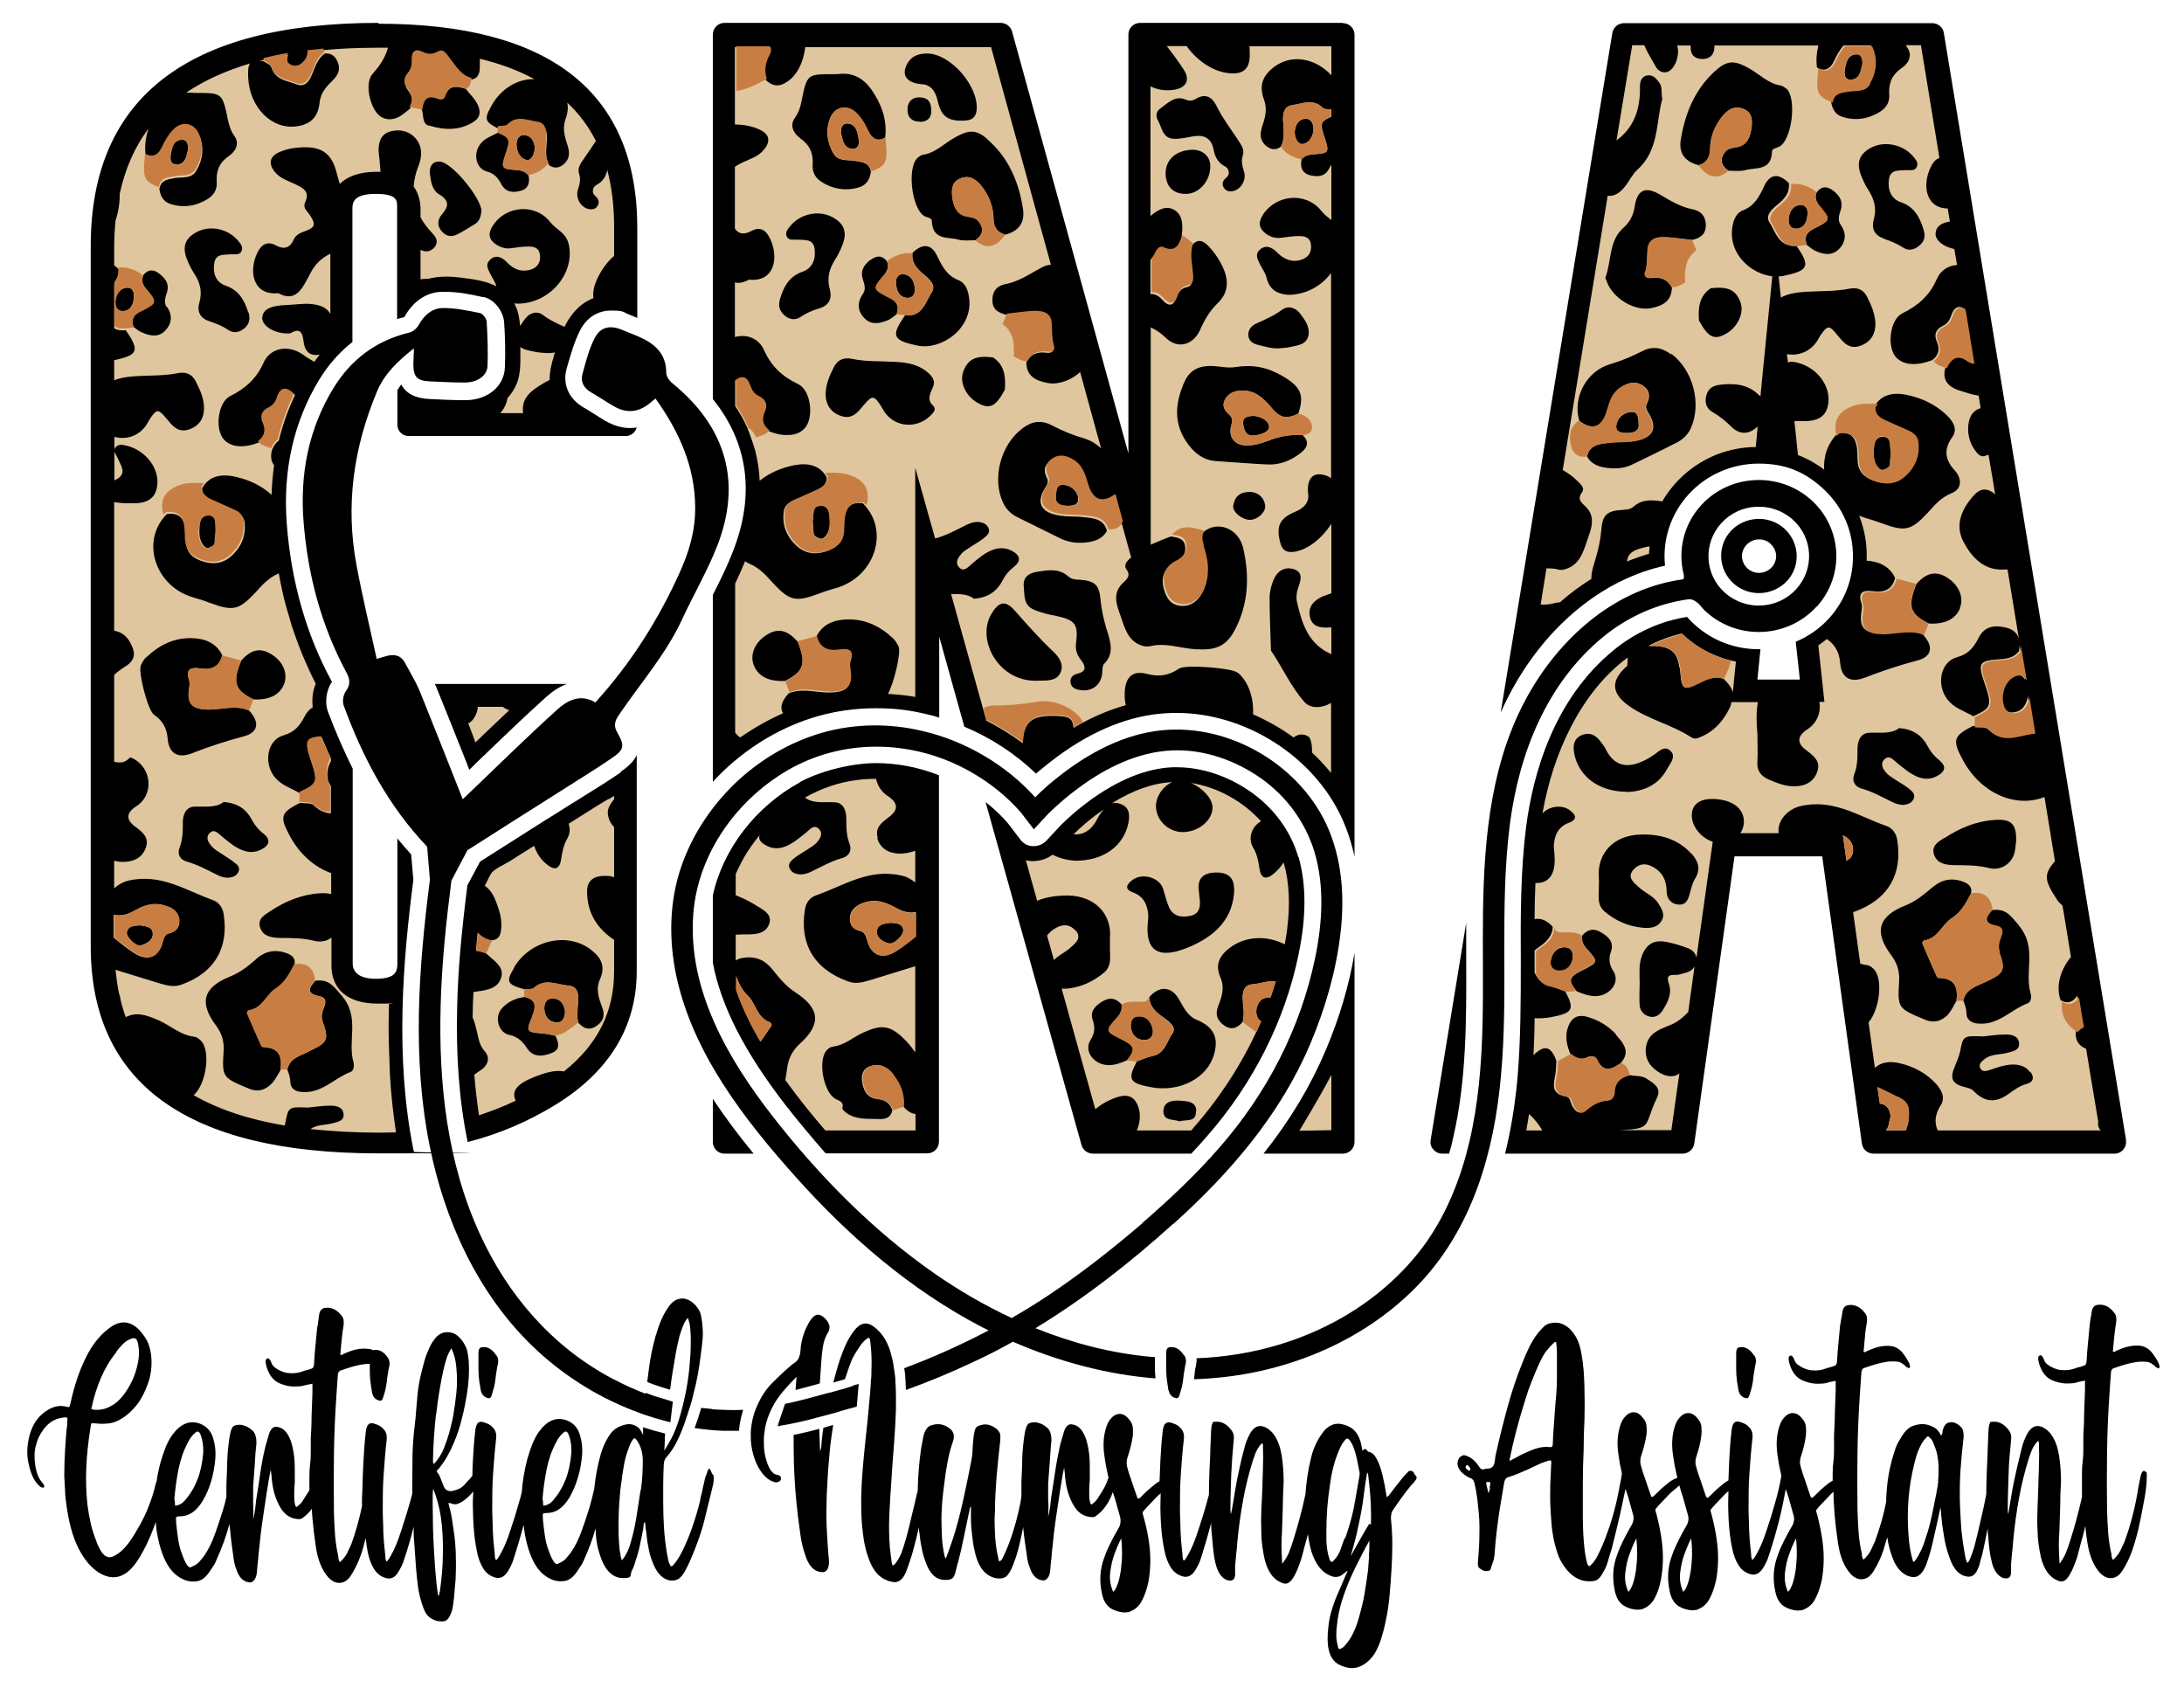
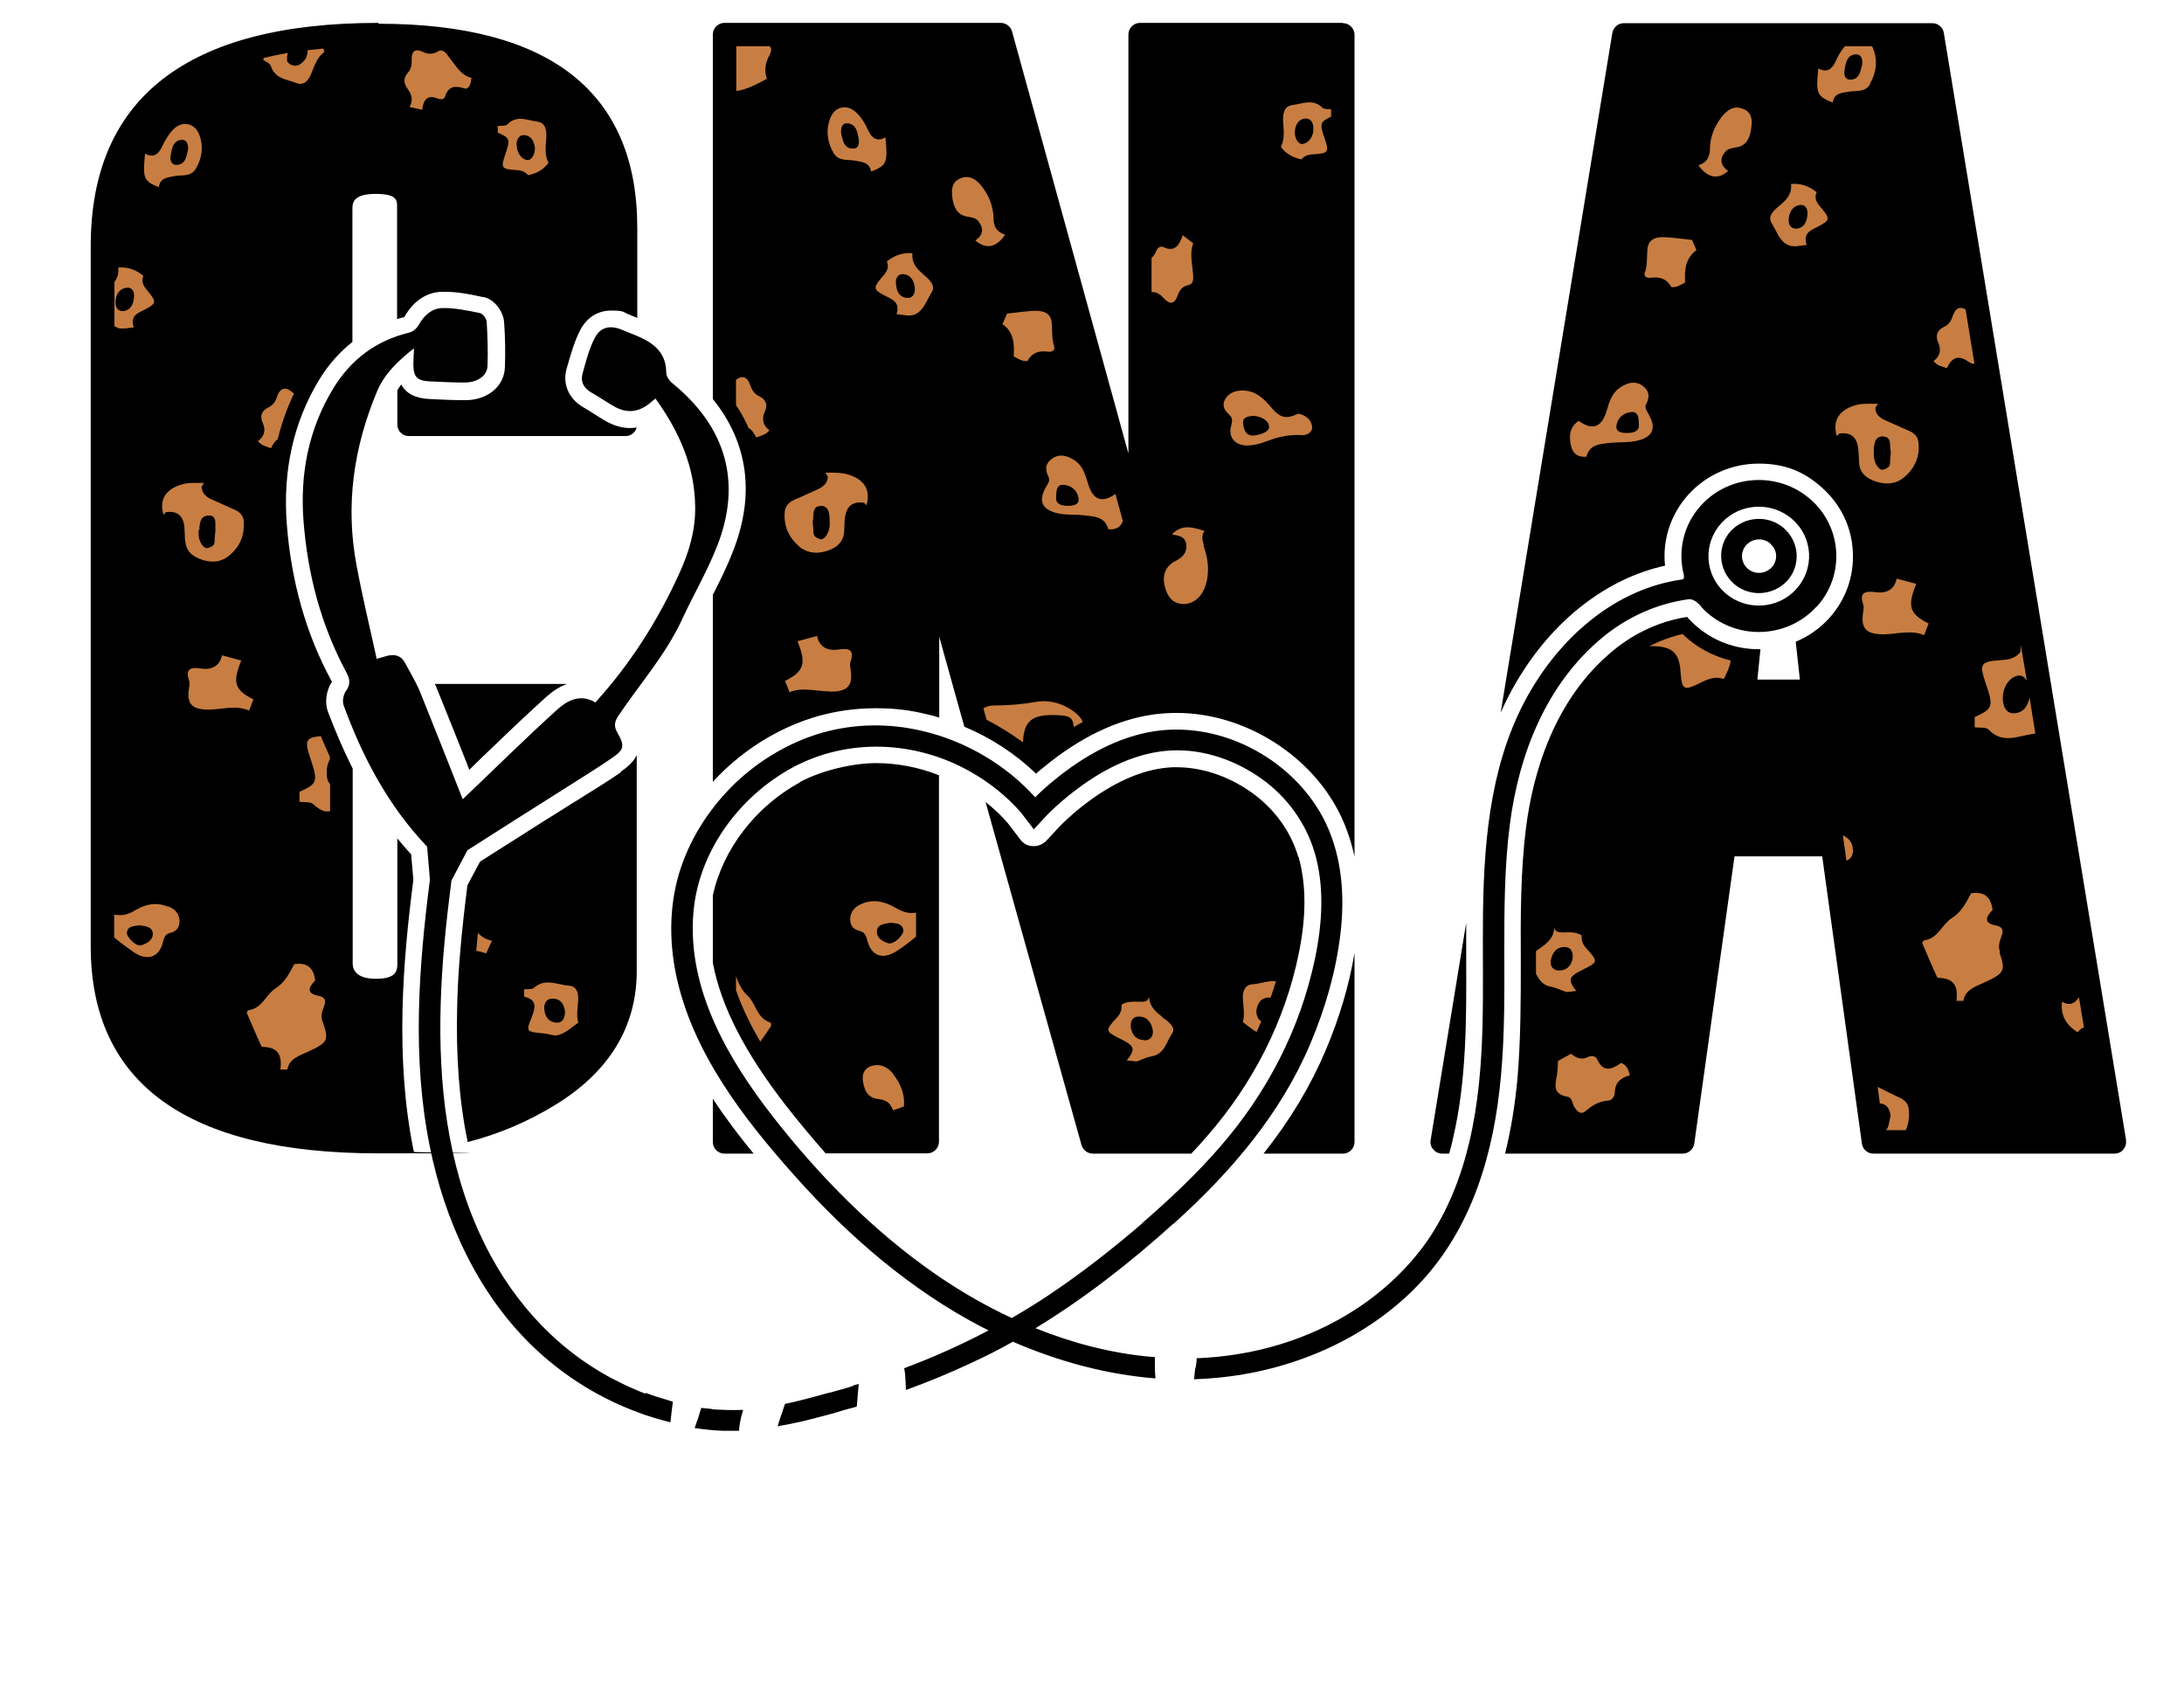
<svg xmlns="http://www.w3.org/2000/svg" viewBox="0 0 792 612" version="1.1" id="Layer_1">
  <defs>
    <style>.cls-1{fill:#000;}.cls-1,.cls-2,.cls-3{stroke-width:0px;}.cls-2{fill:#c87e42;}.cls-3{fill:#e0c69e;}</style>
  </defs>
-   <path d="M300.3,479.4c-.9-1.3-1.9-2.2-3-2.6-1.1-.4-2.2.2-3.4,1.9-.4.5-.7,1.2-1.2,2.1-.7,1.3-1.2,2.7-1.6,4.1-.4,1.4-.7,2.9-.8,4.6-.2,2.5-.9,4-2.3,4.7-.2.2-.3.3-.5.4-.1,0-.3.2-.4.3-1.2,1.1-2.5,2.1-3.6,3.2-1.2,1.1-2.4,2.3-3.6,3.5-1.4,1.4-2.6,3-3.7,4.9-.2.2-.3.5-.4.7-.6,1.1-1.2,2.3-1.7,3.6-.5,1.2-.9,2.5-1.2,3.9-.3,1.3-.5,2.6-.6,3.8-.1,1.3,0,2.5,0,3.8,0,.1,0,.2,0,.3.2,2.4.7,4.6,1.4,6.5.7,2,1.7,3.8,2.8,5.2,1.2,1.4,2.3,2.4,3.6,2.8.9.5,1.7.5,2.4.1.5-.2.7-.6.7-1.1,0-.6-.2-.9-.6-1.1-.5-.2-.8-.3-1.1-.3-1-.3-1.8-1.1-2.5-2.4-.9-1.8-1.5-3.8-1.8-6-.2-1.5-.2-2.9-.2-4.2,0-1.4.2-2.7.4-4,0,0,0-.1,0-.2.5-2.5,1.3-4.9,2.4-7.1.2-.3.3-.6.5-.9.9-1.8,2-3.3,3.2-4.8.1-.2.3-.4.4-.5,1.5-1.8,3.2-3.6,5-5.4-.2,1.7-.3,3.3-.4,4.8,2.2-.6,4.7-1.2,7.5-2l1.3-.4c.2-2.5.3-5,.5-7.4.1-2,.3-3.9.6-5.8s.9-3.7,1.9-5.3c.1-.2.2-.3.2-.4.5-1.2.4-2.3-.3-3.3ZM300.4,517.2c-.6.2-1.2.3-1.8.5-.2,1.3-.4,2.5-.5,3.8-.1.8-.2,1.5-.2,2.3,0,.8-.2,1.6-.5,2.4-.1-2.7-.2-5.2-.3-7.7,0-.1,0-.2,0-.4-2.9.8-5.6,1.4-8.3,2-.3,0-.7.1-1,.2h0c0,3.4,0,6.9.1,10.3.2,6.5.7,13,1.5,19.5.3,2.3.6,4.5.9,6.7.3,2.2.8,4.3,1.5,6.4,1.2,4.2,3.1,6.5,5.9,6.8,1,.2,1.8-.1,2.3-.9.5-.8.7-2,.6-3.5-.4-3.9-.6-7.7-.8-11.6-.2-3.8-.1-7.7,0-11.7.2-4.3.4-8.5.8-12.7.3-4.2.8-8.3,1.5-12.5,0-.1,0-.3,0-.4l-1.8.5ZM512.8,534.3c0-.4-.3-.7-.8-.9-.5-.2-.9-.1-1.2.1-.3.3-.6.6-.9.9-1,1.1-2,2.3-3,3.6-1,1.2-1.9,2.5-2.9,3.8-.2.2-.3.4-.5.6-.2.2-.4.3-.7.3-.1-.9-.2-1.7-.3-2.1-.3-1.9-.7-3.7-1.1-5.5-.4-1.7-.9-3.4-1.6-5-.4-.9-.9-1.7-1.3-2.3-.5-.6-1.1-1.1-1.8-1.3-.1,0-.2-.1-.4-.1s-.2,0-.4-.3c-.3-.5-.6-.7-.9-.7-.2,0-.3,0-.5.2-.1.2-.3.4-.4.4-.1-.3-.2-.5-.2-.7,0-.2,0-.4-.1-.6-.5-3.4-1.9-5.8-4-7.1-.4-.2-.8-.4-1.2-.6-.4-.2-.8-.3-1.2-.4-1.5-.5-2.9-.5-4.2,0-1.3.5-2.6,1.5-3.7,3.1-2,2.7-3.4,5.8-4.2,9.5-1,4.1-1.6,8.3-1.9,12.6-1.2,5.7-2.7,11.2-4.4,16.6-.5,1.6-1,3.1-1.6,4.6-.6,1.4-1.4,2.7-2.4,4,0-.4-.1-.7-.1-.9,0-.2,0-.4,0-.6-.2-3.2-.3-6.6,0-10.1.1-3,.2-6.1.3-9.1,0-3,.2-6.1.3-9.1,0-2.9-.2-6.1-.7-9.4-.9-5.4-2.9-8.9-6.2-10.4-2.2-.9-4,0-5.4,2.6-.9,1.7-1.6,3.5-2,5.3-.7,2.5-1.3,5-1.8,7.5-.6,2.6-1.1,5.1-1.5,7.7-.2,1.4-.5,2.8-.7,4.2-.2,1.4-.5,2.8-.8,4.3-.1-.5-.2-.9-.2-1.3v-1.1c0-4.1.2-8.2.3-12.2.2-4.1.5-8.2.9-12.2.2-1.5-.1-2.7-.9-3.7-1.5-2-3.3-3-5.2-3s-1.4.2-1.6.6c-.3.4-.4,1.3-.5,2.6-.1,2.5-.2,4.9-.3,7.2,0,2.3-.2,4.7-.3,7.2-.1,3-.2,5.9-.2,8.9-.3,1.1-.6,2.2-.9,3.3-.9,3.3-2,6.5-3,9.7-.5,1.6-1.1,3.2-1.7,4.7-.6,1.5-1.3,2.9-2.1,4.3-.1.2-.3.4-.4.7-.2.3-.4.5-.5.7-.4.7-.7.5-.9-.4,0-.5-.1-.9-.1-1.2,0-.3,0-.7-.1-1.2-.3-2.5-.5-5-.6-7.5,0-2.6-.2-5.1-.2-7.7,0-4.3,0-8.5.3-12.7.3-4.2.6-8.5,1.1-12.7.2-1.7-.1-3.1-1.1-4.1-.6-.7-1.2-1.1-1.8-1.4-.6-.3-1.3-.5-1.9-.7-.9-.2-1.6,0-2.1.6-.4.6-.7,1.6-.8,3-.4,3.3-.6,6.7-.8,10.2-.1,2.5-.2,5-.3,7.5,0,0,0,0,0,0-.4.2-.9.5-1.3.8-1,.8-2,1.6-2.9,2.4s-1.9,1.8-2.8,2.7c-.3.3-.5.4-.7.4s-.3-.2-.5-.7c-.6-1.8-1.2-3.6-1.8-5.3-.6-1.7-1.2-3.4-1.7-5.3-.3-1.1-.3-2.3,0-3.4.9-2.7,1.6-5.3,2-8,.1-1,.1-2.1,0-3.1-.1-1-.5-1.9-1.1-2.6-.7-1-1.5-1.7-2.4-2.1-.9-.3-1.7-.3-2.5,0-.8.3-1.6,1-2.3,1.9-.7.9-1.2,2.1-1.6,3.6-.8,2.9-.9,6.1-.4,9.5.3,2.3.7,4.5,1.2,6.6,0,.4.2.7.3,1.1,0,0,0,0,0,.1-.5,1.6-1.1,3-1.8,4.2-.7,1.2-1.4,2.3-2.2,3.5-.3.5-.6.8-.9,1.1s-.6.5-.9.8c-.4.4-.7.2-.9-.6-.2-.8-.3-1.5-.3-2.3,0-.8,0-1.6,0-2.3,0-1.1.1-2.3.2-3.5,0-1.2,0-2.4,0-3.6,0-1.9,0-3.7-.2-5.5-.2-1.7-.5-3.5-1-5.2-1.1-3.5-2.8-5.5-5.1-5.8-1.3-.3-2.3.5-3,2.4-.3,1-.6,2.1-.9,3.1-.3,1-.6,2-.8,3.1-.6,2.9-1.2,5.9-1.6,8.8-.4,2.9-.9,5.9-1.4,9-.1,1.2-.3,2.4-.4,3.6-.2,1.2-.4,2.3-.7,3.5.1-2.1.2-4.1,0-6.1,0-2,0-4,0-6,.2-2.7.4-5.3.6-7.9.2-2.6.3-5.2.6-7.7,0-1.9-.4-3.3-1.2-4.3-1.4-1.3-2.9-2.1-4.7-2.3-1.3,0-2.2.2-2.7.8-.5.6-.9,1.9-1.2,3.9-.4,2.7-.7,5.5-.8,8.4,0,2.8-.2,5.7-.3,8.5,0,1.8,0,3.5,0,5.3-.1.7-.2,1.3-.3,2-1.4,7-3.3,13.5-6,19.3-.2.5-.5.9-.7,1.4-.2.4-.6.7-1,.9-.2-.4-.4-.8-.4-1.2,0-.4-.2-.9-.3-1.4-.5-2.6-.8-5.1-.9-7.7-.1-2.6-.2-5.2,0-7.9,0-4.3.3-8.5.6-12.7.4-4.2.8-8.5,1.3-12.7.1-1.1.1-2,0-2.6-.2-.6-.6-1.2-1.2-1.8-2-1.6-4-2.1-6-1.4-.8.2-1.4.5-1.7,1.1s-.5,1.4-.7,2.8c-.2,1.5-.3,3-.4,4.6,0,1.5-.2,3-.5,4.5-.8,4.3-1.7,8.5-2.6,12.7-.9,4.2-1.9,8.3-3.1,12.4-1,3.4-2.2,6.8-3.5,10.2-.2-.3-.4-.5-.4-.6-.5-2.3-.9-4.6-1-6.9-.1-2.3-.2-4.7-.2-7,0-2.2.2-4.3.3-6.3.2-2,.4-4,.7-6.1.3-2.7.7-5.4,1.2-8,.5-2.6,1.1-5.1,2-7.6.6-1.8.3-3.2-.8-4.3-2.1-1.8-4.3-2.3-6.7-1.6-1.6.3-2.7,1.7-3.3,4.3-.1.8-.3,1.5-.4,2.2-.1.7-.3,1.4-.4,2.2-.7,4.9-1.1,9.8-1.2,14.8v.3c0,.4-.2.7-.3,1.1-.4,1.9-.8,3.7-1.3,5.6-.4,1.8-.9,3.6-1.3,5.5-.8,3.3-1.7,6.7-2.9,10.1-.6,1.5-1.3,2.8-2.2,4-.5.6-.8.8-1,.8-.2,0-.4-.6-.5-1.5-.1-.8-.2-1.5-.3-2.3,0-.8-.2-1.6-.3-2.5-.3-4-.4-8-.2-11.9.2-4,.4-8,.7-11.9.3-4.6.6-9.3,1-13.9.3-4.3.6-8.6.7-13v-1c0-1.1,0-2.2,0-3.3,0-1.9-.1-3.8-.2-5.6,0-.8-.1-1.6-.2-2.3-.2-1.4-.4-2.8-.6-4.1-.1-.7-.3-1.5-.5-2.2-1.1-5-3.3-8.7-6.6-11.1-2.6-1.9-5-1.3-7.2,1.7-1.3,1.7-2.4,3.6-3.3,5.8-.9,2.1-1.7,4.3-2.4,6.6-.6,2.1-1.2,4.1-1.7,6.2.6-.2,1.2-.3,1.8-.5.8-.2,1.6-.5,2.4-.7.5-1.6,1.1-3.2,1.6-4.7.5-1.4,1-2.7,1.7-3.9.7-1.2,1.4-2.3,2.1-3.3.7-1.1,1.6-2.1,2.6-2.8.4-.3.7-.4.8-.2.2.1.3.5.4,1.2.1.8.2,1.8.3,3.1.2,2.5.2,5.1.1,7.6,0,1.2,0,2.4-.2,3.7,0,.2,0,.5,0,.7-.2,2.7-.4,5.5-.7,8.2,0,.7-.1,1.4-.2,2.2,0,.8-.2,1.5-.2,2.3-.3,2.8-.6,5.7-.9,8.5-.4,3.6-.7,7.1-1,10.7-.3,3.8-.5,7.5-.5,11.2,0,3.7.1,7.4.6,11.2.2,1.6.4,3.2.8,4.8.3,1.6.8,3.1,1.3,4.5,1,2.8,2.3,4.9,3.9,6.3,1.6,1.3,3.4,2.1,5.5,2.3,1.7,0,3.1-1.2,4.1-3.6.5-1.2.9-2.4,1.3-3.6.4-1.2.8-2.4,1.2-3.8.8-3,1.6-6,2.2-9,0,.6,0,1.3.2,1.9.2,1.9.4,3.7.8,5.5.3,1.8.8,3.5,1.4,5.1,1.5,4.5,3.9,6.7,7.2,6.7s3.3-1.4,4-4.1c.1-.4.2-.8.3-1.1,0-.4.2-.8.3-1.1.8-3,1.5-6.1,2.1-9.1.6-3,1.3-6.1,1.9-9.1.1-.4.2-.7.2-1.1,0-.3.2-.7.5-1.1,0,.9,0,1.7,0,2.4s0,1.5,0,2.3c0,1.9.2,3.7.4,5.5.2,1.8.4,3.6.8,5.3,1.1,5.9,3.5,9.3,7.2,10.4,1.8.5,3.3.3,4.3-.4,1-.8,1.9-2.4,2.8-4.8.1-.4.2-.7.4-1.1.1-.3.2-.7.4-1.1,1.1-3.5,1.9-7.1,2.6-10.8,0-.1,0-.2,0-.4.3,3.3.8,6.7,1.3,10,.2,1.8.5,3.4,1.1,4.8.9,2.8,2.3,4.3,4.3,4.7.9.2,1.6,0,2.2-.8.6-.7.9-1.8,1-3.3.1-1.3.2-2.7.4-4.1.1-1.4.2-2.7.4-4.1.3-3.4.7-6.8,1.2-10.1.5-3.3,1-6.6,1.5-10,.2-1.4.5-2.8.7-4.3.2-1.4.5-2.8.8-4.1.1.9.2,1.7.3,2.6,0,.9.2,1.8.3,2.8.5,3.2,1.5,6.1,3,8.5,1.5,2.5,3.6,3.8,6.2,4,.3,0,.6,0,.8,0,.3,0,.6-.2.8-.3,1.2-.9,2.4-1.9,3.4-3.3,1-1.3,1.9-2.9,2.6-4.8,0-.2.1-.5.2-.7,0,.2,0,.4.2.5.5,1.4.9,2.8,1.3,4.3.4,1.4.8,2.8,1.2,4.3.3,1.3.2,2.6-.4,3.7-1,1.7-2,3.5-2.9,5.3-.9,1.8-1.8,3.7-2.5,5.8-1.5,4-1.8,8.3-.8,12.9.5,2.6,1.7,4.5,3.4,5.5,1.4.8,3,1.3,4.8,1.4.1,0,.5-.1,1.1-.1.1,0,.3-.1.4-.1s.3,0,.4-.1c1.8-.7,3.3-1.9,4.3-3.8,1-1.8,1.8-4.1,2.4-6.7.8-4.3,1-8.8.4-13.7-.4-3.3-1.1-6.7-2.1-10.2-.3-.8-.4-1.4-.3-1.6,0-.2.3-.6.9-1.2.5-.6,1-1.1,1.5-1.6.5-.5,1-1.1,1.5-1.6.8-.9,1.7-1.8,2.6-2.5,0,1.6-.1,3.2-.1,5,0,1.9.1,3.9.2,5.9.2,3.4.6,6.6,1.2,9.5.5,2.7,1.3,4.8,2.4,6.5,1.1,1.7,2.5,2.7,4.3,3.2,1.7.5,3.2-.2,4.4-2,.5-.8.9-1.5,1.3-2.3.4-.8.7-1.6,1-2.6,1.3-4.1,2.5-8.2,3.6-12.4,0,1.8.2,3.7.4,5.6.1,1.7.3,3.4.5,5.1.2,1.7.5,3.4,1,5,.5,1.6,1.2,2.9,2.1,3.8.9.9,1.9,1.4,3.1,1.3,1.1,0,1.7-1,1.6-2.8,0-.5,0-.9,0-1.3,0-.4,0-.8,0-1.3.1-1.4.3-2.8.4-4.3.2-1.4.3-2.8.4-4.3.5-5.2,1.2-10.3,2.1-15.2.9-4.9,2.1-9.8,3.6-14.5.3-.9.6-1.7.9-2.5.3-.8.7-1.5,1.2-2.2.2-.3.4-.6.6-.8.2-.3.4-.5.7-.6.1.3.2.6.2.8v.7c.1,2.4.1,4.7,0,7.1,0,2.4-.2,4.7-.2,7.1-.1,2.7-.2,5.5-.4,8.3-.1,2.8-.1,5.6,0,8.3,0,3.2.5,6.5,1.2,9.8,1.1,4.5,3.2,7.4,6.2,8.5,1.6.8,2.9.2,4.1-1.7.4-.6.7-1.2,1-1.8.3-.6.6-1.3.9-2.1.6-1.6,1.2-3.2,1.6-4.9.4-1.7.9-3.4,1.4-5.2.2-.6.3-1.3.5-1.9.3,2.2.7,4.3,1.3,6.4,1.6,4.9,4.1,7.9,7.8,9,.8.2,1.6.1,2.3-.1.7-.3,1.4-.8,2.1-1.4.1,0,.2-.2.3-.3,0-.1.3-.2.6-.2-.7,1.4-1.3,2.8-1.8,4.1-.6,1.3-1.1,2.6-1.7,3.9-1,2.2-1.8,4.5-2.5,6.9s-1,5-1.2,7.7c-.4,6.1,1.1,9.9,4.3,11.4,2.1,1,4.1,1.4,6,1,2.6-.6,4.8-2.3,6.7-5.1,1-1.7,1.8-3.6,2.4-5.5.6-2,1.2-4.1,1.6-6.3.7-3,1.1-6.1,1.4-9.2.3-3.1.5-6.3.7-9.4.2-3.1.3-6.3.3-9.4,0-3.1-.2-6.2-.5-9.2,0-1.3.2-2.3.7-3,1.1-1.6,2.2-3.2,3.3-4.7,1.1-1.5,2.2-3,3.4-4.4.3-.3.6-.6.8-.8.2-.3.4-.6.7-.9.3-.4.5-.8.4-1.3ZM406.5,569.2c-.3,1.8-.6,3.5-1.1,4.9-.5,1.4-1,2.5-1.7,3.1-1-2.2-1.4-4.5-1.1-7,.3-2.5.8-4.7,1.5-6.6.7-1.9,1.5-3.9,2.5-5.8.2,1.7.3,3.6.3,5.5,0,2-.2,3.9-.4,5.8ZM487.6,557.7c-.5,1.5-1.1,3-1.6,4.5-.3.8-.7,1.4-1.1,2.1-.4.6-.9,1.2-1.3,1.6-.6.7-1.1.5-1.4-.4-.7-1.9-1.1-4.2-1.2-6.8,0-.6,0-1.1,0-1.7,0-.6,0-1.1,0-1.7,0-5.7.4-11.3,1.3-16.9.5-4.1,1.4-7.8,2.7-11.1.4-.9.7-1.8,1.1-2.6.4-.8.8-1.5,1.3-2.1.5-.7.9-1,1.2-1s.7.4,1.2,1.1c.2.4.4.7.6,1.1.2.3.3.7.5,1.2.5,1.3.9,2.7,1.2,4.2.3,1.5.6,3,.9,4.5.1.5.1.9,0,1.4-.5,3-1.1,6.1-1.6,9.1-.5,3-1.2,6-2.1,9-.5,1.6-1,3.2-1.5,4.6ZM496.5,564.1c-.1,1.8-.3,3.5-.4,5.3-.4,2.9-.8,5.8-1.3,8.7-.5,2.8-1.2,5.6-2,8.4-.5,1.8-1.1,3.5-1.8,5-.7,1.6-1.5,3-2.5,4.2-.3.4-.6.7-.9,1.1-.3.3-.6.6-1,.8-.5.3-.8.4-1,.3-.2,0-.4-.5-.5-1.3-.3-1.1-.5-2.3-.5-3.4s0-2.3.2-3.6c.3-3.4,1-6.5,1.9-9.4,1.3-4,2.8-7.7,4.5-11.2,1.7-3.5,3.5-7,5.4-10.4,0,1.9,0,3.7-.2,5.5ZM496.5,552.6c-1.2,1.9-2.3,3.8-3.4,5.8-1.1,1.9-2.2,3.9-3.3,5.9.7-2.5,1.4-4.9,2-7.4.6-2.5,1.1-5,1.6-7.5.5-2.5.9-5,1.2-7.6.3-2.6.7-5.2,1.2-7.9.3.4.4.9.4,1.4.7,5.2,1,10.2,1,14.9s-.2,1.8-.5,2.4ZM180,491.5c-1.5-2.3-3.2-3.3-5.2-3-.5,0-.8.3-1,.6-.2.3-.3.9-.3,1.7,0,.7,0,1.3,0,1.9v2.1c0,1.3,0,2.7.1,4.1.1,1.4.3,2.8.6,4.3.1,1.1.4,2,.9,2.6.5.6,1,.9,1.7,1.1.8.3,1.3-.1,1.6-1.3.3-.9.5-1.9.8-2.8.2-.9.4-1.9.5-3,.1-.9.2-1.9.4-2.8.1-.9.3-1.8.5-2.7.2-1,0-1.9-.4-2.7ZM429.4,491.5c-1.5-2.3-3.2-3.3-5.2-3-.5,0-.8.3-1,.6-.2.3-.3.9-.3,1.7,0,.7,0,1.3,0,1.9v2.1c0,1.3,0,2.7.1,4.1.2,1.4.3,2.8.6,4.3,0,.4,0,.7.2,1,.2.7.4,1.2.7,1.6.5.6,1,.9,1.7,1.1.8.3,1.3-.1,1.6-1.3.1-.4.3-.9.4-1.3.1-.5.3-1,.4-1.5.2-.9.4-1.9.5-3,.1-.9.2-1.9.4-2.8.1-.9.3-1.8.5-2.7.2-1,0-1.9-.4-2.7ZM636.1,491.5c-1.5-2.3-3.2-3.3-5.2-3-.5,0-.8.3-1,.6-.2.3-.3.9-.3,1.7,0,.7,0,1.3,0,1.9v2.1c0,1.3,0,2.7.1,4.1.1,1.4.3,2.8.6,4.3.1,1.1.4,2,.9,2.6.5.6,1,.9,1.7,1.1.8.3,1.3-.1,1.6-1.3.3-.9.6-1.9.8-2.8.2-.9.4-1.9.5-3,.1-.9.2-1.9.4-2.8.1-.9.3-1.8.5-2.7.2-1,0-1.9-.4-2.7ZM782.8,494.3c-.8-1.7-1.8-3.1-2.8-4.3-1.1-1.1-2.3-1.8-3.6-2-1.5-.2-3-.1-4.4.2-1.4.3-2.8.8-4.3,1.5-.2,0-.5.2-.7.4-.2.1-.5.1-.8,0,.2-1.8.3-3.6.5-5.4.2-1.8.4-3.6.7-5.3.2-1.4,0-2.6-.7-3.4-1.8-2.4-4-3.3-6.4-2.8-1,.3-1.6,1.1-1.8,2.6-.1.8-.2,1.5-.4,2.3-.1.8-.2,1.6-.3,2.3-.2,2.2-.4,4.3-.6,6.4-.2,2.1-.4,4.2-.5,6.4,0,1.2-.4,1.9-1.1,2-.5.2-1.1.4-1.6.5-.5.1-1.1.3-1.6.5-1.4.5-2.8.7-4.3.6-1.4,0-2.8-.4-4.3-1.2-.5-.3-1-.6-1.5-1-.5-.4-.9-1-1.2-1.9-.2-.5-.4-.8-.7-1.1-.3-.2-.6-.3-.9,0-.5.3-.5,1.3,0,3,.9,2.8,2.3,4.7,4.3,5.7,2.2,1,4.5,1.5,6.9,1.3.8,0,1.7-.1,2.6-.4s1.8-.4,2.8-.6c0,.7,0,1.3,0,1.8,0,.5,0,1,0,1.5-.1,2.7-.2,5.5-.3,8.2,0,2.7-.1,5.4-.3,8.2v4.6c0,1.5,0,3-.2,4.5-.2,1.6-.3,3.2-.3,4.6v4.6c0,1.4,0,2.8,0,4.2-1.2,5.3-2.6,10.6-4.2,15.6-.5,1.6-1,3.1-1.6,4.6-.6,1.4-1.4,2.7-2.3,4,0-.4-.1-.7-.1-.9,0-.2,0-.4,0-.6-.2-3.2-.3-6.6,0-10.1.1-3,.2-6.1.3-9.1,0-3,.1-6.1.3-9.1,0-2.9-.2-6.1-.7-9.4-.9-5.4-2.9-8.9-6.2-10.4-2.2-.9-4,0-5.4,2.6-.9,1.7-1.6,3.5-2,5.3-.6,2.5-1.2,5-1.8,7.5-.6,2.6-1.1,5.1-1.6,7.7-.2,1.4-.5,2.8-.7,4.2-.2,1.4-.5,2.8-.7,4.3-.1-.5-.2-.9-.2-1.3v-1.1c0-4.1.2-8.2.3-12.2.1-4.1.5-8.2.9-12.2.2-1.5-.1-2.7-.9-3.7-1.5-2-3.3-3-5.2-3s-1.4.2-1.6.6c-.3.4-.4,1.3-.5,2.6-.1,2.5-.2,4.9-.3,7.2,0,2.3-.2,4.7-.3,7.2-.1,2.9-.2,5.8-.2,8.7-.3,1.5-.6,3-.9,4.5-.7,3.1-1.4,6.1-2.1,9.2-.4,1.6-.8,3.2-1.2,4.8-.4,1.6-1,3.2-1.6,4.7-.1.3-.3.6-.4.9-.2.3-.4.6-.7.8-.4-.9-.7-1.9-.9-3.3-.5-2.7-.9-5.5-1.2-8.4-.2-2.8-.4-5.7-.5-8.5-.2-4.3-.1-8.5.1-12.8.3-4.3.7-8.5,1.2-12.8,0-1.5-.2-2.7-.9-3.4-.8-.8-1.5-1.3-2.3-1.6-.8-.3-1.6-.3-2.5,0-.8.3-1.4,1.1-1.8,2.4-.1.4-.2.8-.2,1.1,0,.4-.2.8-.5,1.1-.7-1.4-1.5-2.4-2.5-2.9-.9-.5-1.9-.9-2.9-1.1-1.8-.3-3.4,0-5,.6-1.6.7-3,2.2-4.2,4.3-.5.8-.9,1.5-1.3,2.3s-.7,1.7-1,2.6c-1.4,4.3-2.3,8.6-2.7,13-.2,1.7-.3,3.5-.3,5.3-1,5-2.4,9.8-4.1,14.4-.5,1.1-1,2.2-1.5,3.2-.5,1-1.2,1.9-1.9,2.6-.4.5-.6.7-.8.6-.2,0-.3-.5-.5-1.3,0-.3,0-.5,0-.6-.6-2.6-1-5.2-1.2-7.8-.2-2.7-.3-5.3-.4-8.1-.1-7.1-.1-14.2,0-21.3.1-7.1.4-14.1.9-21.3l.5-7.2c0-.9.4-1.6,1.1-1.8,1.4-.5,2.7-.9,4-1.3,1.3-.4,2.7-.7,4-.9,1.2-.2,2.5-.2,3.7-.1,1.2,0,2.4.8,3.6,2,0,0,.1.1.3.1.4.4.7.4.9,0,.1-.3,0-.8-.2-1.4-.8-1.7-1.8-3.1-2.8-4.3-1.1-1.1-2.3-1.8-3.6-2-1.5-.2-3-.1-4.4.2-1.4.3-2.8.8-4.3,1.5-.2,0-.5.2-.7.4-.2.1-.5.1-.8,0,.2-1.8.3-3.6.5-5.4.1-1.8.4-3.6.7-5.3.2-1.4,0-2.6-.7-3.4-1.8-2.4-4-3.3-6.4-2.8-1,.3-1.6,1.1-1.8,2.6-.1.8-.2,1.5-.4,2.3-.1.8-.2,1.6-.4,2.3-.2,2.2-.4,4.3-.6,6.4-.2,2.1-.4,4.2-.5,6.4,0,1.2-.4,1.9-1.1,2-.5.2-1.1.4-1.6.5-.5.1-1.1.3-1.6.5-1.4.5-2.8.7-4.3.6-1.4,0-2.8-.4-4.3-1.2-.5-.3-1-.6-1.5-1s-.9-1-1.2-1.9c-.2-.5-.4-.8-.7-1.1-.3-.2-.6-.3-.9,0-.5.3-.5,1.3,0,3,.9,2.8,2.3,4.7,4.4,5.7,2.2,1,4.5,1.5,6.9,1.3.8,0,1.7-.1,2.6-.4s1.8-.4,2.8-.6c0,.7,0,1.3,0,1.8,0,.5,0,1,0,1.5-.1,2.7-.2,5.5-.3,8.2,0,2.7-.2,5.4-.3,8.2v4.6c0,1.5,0,3-.2,4.5-.2,1.6-.3,3.2-.3,4.6v2.8c-.4.2-.7.4-1.2.7-1,.8-2,1.6-2.9,2.4-.9.9-1.9,1.8-2.8,2.7-.3.3-.5.4-.7.4s-.3-.2-.5-.7c-.6-1.8-1.2-3.6-1.8-5.3-.6-1.7-1.2-3.4-1.7-5.3-.4-1.1-.3-2.3,0-3.4.9-2.7,1.6-5.3,1.9-8,.1-1,.1-2.1,0-3.1-.1-1-.5-1.9-1.1-2.6-.7-1-1.5-1.7-2.4-2.1-.9-.3-1.7-.3-2.5,0-.8.3-1.6,1-2.3,1.9-.7.9-1.2,2.1-1.6,3.6-.8,2.9-.9,6.1-.4,9.5.3,2.3.7,4.5,1.2,6.6,0,.3.2.6.2,1-.6,3.4-1.4,6.7-2.3,9.8-.9,3.3-1.9,6.5-3,9.7-.5,1.6-1.1,3.2-1.7,4.7-.6,1.5-1.3,2.9-2.1,4.3-.1.2-.3.4-.4.7-.2.3-.4.5-.5.7-.4.7-.7.5-.9-.4,0-.5-.1-.9-.1-1.2,0-.3,0-.7-.1-1.2-.3-2.5-.5-5-.6-7.5,0-2.6-.2-5.1-.2-7.7,0-4.3,0-8.5.3-12.7.3-4.2.6-8.5,1.1-12.7.2-1.7-.1-3.1-1.1-4.1-.6-.7-1.2-1.1-1.8-1.4-.6-.3-1.3-.5-1.9-.7-.9-.2-1.6,0-2,.6s-.7,1.6-.8,3c-.4,3.3-.6,6.7-.8,10.2-.1,2.5-.2,5-.3,7.5,0,0,0,0,0,0-.4.2-.9.5-1.3.8-1,.8-2,1.6-2.9,2.4-.9.9-1.9,1.8-2.8,2.7-.3.3-.5.4-.7.4s-.3-.2-.5-.7c-.6-1.8-1.2-3.6-1.8-5.3-.6-1.7-1.2-3.4-1.7-5.3-.4-1.1-.3-2.3,0-3.4.9-2.7,1.6-5.3,1.9-8,.1-1,.1-2.1,0-3.1-.1-1-.5-1.9-1.1-2.6-.7-1-1.5-1.7-2.4-2.1-.9-.3-1.7-.3-2.5,0-.8.3-1.6,1-2.3,1.9-.7.9-1.2,2.1-1.6,3.6-.8,2.9-.9,6.1-.4,9.5.3,2.3.7,4.5,1.2,6.6.1.6.3,1.1.4,1.7,0,0-.1,0-.2,0-.5.2-.9.4-1.3.6-.4.2-.9.5-1.3.8-1,.8-2,1.6-2.9,2.4-.9.9-1.9,1.8-2.8,2.7-.3.3-.5.4-.7.4s-.3-.2-.5-.7c-.6-1.8-1.2-3.6-1.8-5.3-.6-1.7-1.2-3.4-1.7-5.3-.4-1.1-.3-2.3,0-3.4.9-2.7,1.6-5.3,2-8,.1-1,.1-2.1,0-3.1-.1-1-.5-1.9-1.1-2.6-.7-1-1.5-1.7-2.3-2.1-.9-.3-1.7-.3-2.5,0-.8.3-1.6,1-2.3,1.9-.7.9-1.2,2.1-1.6,3.6-.8,2.9-.9,6.1-.4,9.5.3,2.3.7,4.5,1.2,6.6,0,.2,0,.3.1.5-.1.4-.2.9-.3,1.7-.7,3.8-1.4,7.3-2.2,10.5-.8,3.1-1.7,6.2-2.8,9.1-1,2.9-2.2,5.8-3.6,8.5-.6,1.2-1.4,2.4-2.5,3.4-.4.5-.8.3-1.1-.4-.5-1.7-.8-3.3-1-4.7-.5-4.4-.7-8.5-.7-12.5s0-8.1,0-12.1c0-4,.1-8,.3-12.1,0-3.6.1-7.3.3-11,.1-3.7.1-7.4,0-11.1,0-2.3-.2-4.6-.3-6.8-.2-2.3-.5-4.5-.9-6.7-.5-2.3-1.1-4.2-2-5.6-.9-1.5-1.8-2.6-2.9-3.4-1.1-.8-2.1-1.3-3.2-1.5-1.1-.2-2.1-.1-3.1.1-.9.2-1.7.6-2.4,1.3-.7.7-1.4,1.5-2.1,2.3-1.2,1.5-2.2,3.2-3.1,5-.9,1.8-1.7,3.7-2.5,5.7-2.1,5.2-3.9,10.6-5.4,16.1-1.5,5.5-2.9,11.1-4.2,16.9-.2.8-.3,1.6-.4,2.6-.1.9-.4,1.7-.8,2.1-.5.5-1,.7-1.6.7s-1.2.1-1.7.3c-.6.1-1.1-.2-1.5-.8-1.3-2.1-2.8-3.4-4.4-4-.6-.3-1.1-.4-1.6-.3-.4.2-.8.4-1.1.7-.3.3-.6.8-.8,1.6-.1.8,0,1.4.1,1.8.2.5.5.9.8,1.4.2.3.4.5.6.7.2.2.4.4.7.6,1,.8,1.9,1.3,2.8,1.6.5.3.9.8,1.1,1.7.3,1.3.6,2.7.8,4.1.2,1.4.4,2.7.5,4.1.4,3.3.6,6.6.5,9.9,0,3.3-.2,6.6-.5,9.9-.1,1,0,1.8,0,2.1.2.4.5.8,1.1,1.1.8.6,1.6.8,2.5.6.5,0,.8-.2,1-.7.2-.8.5-1.7.8-2.5.3-.8.5-1.7.6-2.8.3-4.6.8-9,1.4-13.2.6-4.3,1.4-8.6,2.1-12.9.2-.9.6-1.6,1.2-1.8,1.2-.4,2.5-.8,3.7-1.3,1.2-.5,2.5-1.1,3.7-1.6,1.2-.6,2.4-1.1,3.6-1.7,1.2-.6,2.4-1,3.6-1.4.6-.2,1-.2,1.2,0,.1.1.1.7,0,1.8-.1,2.3-.2,4.6-.3,6.8,0,2.3-.1,4.5,0,6.8.1,2.3.2,4.5.4,6.8.1,2.2.5,4.4.9,6.6.4,1.6.8,3.2,1.3,4.7.5,1.5,1.2,2.9,2,4.1,3,4.6,6.6,6.5,10.8,6,1.5,0,2.7-1.1,3.7-3.1.8-1.2,1.4-2.6,1.8-4.1.4-1.5.9-3,1.4-4.6,1-4,2-8,2.9-11.9.7-3.2,1.4-6.5,2.1-9.8,0,.2.1.5.2.7.5,1.4.9,2.8,1.3,4.3.4,1.4.8,2.8,1.2,4.3.4,1.3.2,2.6-.4,3.7-1,1.7-2,3.5-2.9,5.3-.9,1.8-1.8,3.7-2.5,5.8-1.5,4-1.8,8.3-.8,12.9.5,2.6,1.7,4.5,3.4,5.5,1.4.8,3,1.3,4.8,1.4.1,0,.5-.1,1.1-.1.1,0,.3-.1.4-.1s.3,0,.4-.1c1.8-.7,3.3-1.9,4.3-3.8,1-1.8,1.8-4.1,2.3-6.7.8-4.3,1-8.8.4-13.7-.4-3.3-1.1-6.7-2-10.2-.3-.8-.4-1.4-.4-1.6,0-.2.4-.6.9-1.2.5-.6,1-1.1,1.5-1.6.5-.5,1-1.1,1.5-1.6.8-.9,1.7-1.8,2.6-2.5.8-.6,1.5-1.3,2.2-1.9.2.7.4,1.4.6,2.1.5,1.4.9,2.8,1.3,4.3.4,1.4.8,2.8,1.2,4.3.4,1.3.2,2.6-.4,3.7-1,1.7-2,3.5-2.9,5.3-.9,1.8-1.8,3.7-2.5,5.8-1.5,4-1.8,8.3-.8,12.9.5,2.6,1.7,4.5,3.4,5.5,1.4.8,3,1.3,4.8,1.4.1,0,.5-.1,1.1-.1.1,0,.2-.1.4-.1s.3,0,.4-.1c1.8-.7,3.3-1.9,4.3-3.8,1-1.8,1.8-4.1,2.4-6.7.8-4.3,1-8.8.4-13.7-.4-3.3-1.1-6.7-2-10.2-.3-.8-.4-1.4-.4-1.6,0-.2.4-.6.9-1.2.5-.6,1-1.1,1.5-1.6.5-.5,1-1.1,1.5-1.6.8-.9,1.7-1.8,2.6-2.5,0,1.6-.1,3.2-.1,5,0,1.9.1,3.9.2,5.9.2,3.4.6,6.6,1.2,9.5.5,2.7,1.3,4.8,2.4,6.5,1.1,1.7,2.5,2.7,4.3,3.2,1.7.5,3.2-.2,4.4-2,.5-.8.9-1.5,1.3-2.3s.7-1.6,1-2.6c1.4-4.2,2.6-8.4,3.7-12.7.9-3.6,1.7-7.4,2.4-11.3,0,.3.2.6.3.9.5,1.4.9,2.8,1.3,4.3.4,1.4.8,2.8,1.2,4.3.4,1.3.2,2.6-.4,3.7-1,1.7-2,3.5-2.9,5.3-.9,1.8-1.8,3.7-2.5,5.8-1.5,4-1.8,8.3-.8,12.9.5,2.6,1.7,4.5,3.4,5.5,1.4.8,3,1.3,4.8,1.4.1,0,.5-.1,1.1-.1.1,0,.2-.1.4-.1s.3,0,.4-.1c1.8-.7,3.3-1.9,4.3-3.8,1-1.8,1.8-4.1,2.4-6.7.8-4.3,1-8.8.4-13.7-.4-3.3-1.1-6.7-2-10.2-.3-.8-.4-1.4-.4-1.6,0-.2.4-.6.9-1.2.5-.6,1-1.1,1.5-1.6.5-.5,1-1.1,1.5-1.6.8-.9,1.6-1.7,2.4-2.4,0,2.8.2,5.6.4,8.3.3,3.4.7,6.8,1.2,10.1.7,4.9,2.2,8.8,4.7,11.5,1.4,1.4,2.8,2,4.4,1.8,1.6-.2,2.9-1.3,4-3.2,1.3-2.1,2.4-4.4,3.3-7,.5-1.7,1-3.3,1.5-5,.4,3.1,1.3,6.1,2.5,8.9,1.5,3,3.4,4.8,5.9,5.4,2.4.7,4.3-.8,5.7-4.3,1-2.7,1.8-5.5,2.4-8.2.5-2.1.9-4.2,1.4-6.2.5-2.1.9-4.2,1.4-6.4.1.7.2,1.3.2,1.9,0,.6.1,1.3.2,2.1.2,2.5.6,4.9,1,7.2s1,4.6,1.8,6.8c1.5,4.6,3.9,7,7.1,7.1,1.2,0,2.2-.7,3-2.3.4-.8.8-1.7,1-2.7s.5-1.9.8-2.8c.7-3.2,1.4-6.5,2-9.7,0,1,.1,1.9.2,2.9.1,1.7.3,3.4.5,5.1.2,1.7.6,3.4,1,5,.5,1.6,1.2,2.9,2.1,3.8.9.9,1.9,1.4,3.1,1.3,1.1,0,1.7-1,1.6-2.8,0-.5,0-.9,0-1.3,0-.4,0-.8,0-1.3.1-1.4.3-2.8.4-4.3.2-1.4.3-2.8.4-4.3.5-5.2,1.2-10.3,2.1-15.2.9-4.9,2.1-9.8,3.6-14.5.3-.9.6-1.7.9-2.5.3-.8.7-1.5,1.2-2.2.2-.3.4-.6.6-.8.2-.3.4-.5.7-.6.1.3.2.6.2.8v.7c.1,2.4.1,4.7,0,7.1,0,2.4-.2,4.7-.2,7.1-.1,2.7-.2,5.5-.3,8.3-.1,2.8-.2,5.6,0,8.3,0,3.2.5,6.5,1.2,9.8,1.1,4.5,3.2,7.4,6.1,8.5,1.6.8,2.9.2,4.1-1.7.3-.6.7-1.2,1-1.8.3-.6.6-1.3.9-2.1.7-1.6,1.2-3.2,1.6-4.9.4-1.7.9-3.4,1.4-5.2.4-1.3.7-2.7,1-4.1.2,1.9.4,3.8.7,5.6.7,4.9,2.2,8.8,4.7,11.5,1.4,1.4,2.8,2,4.4,1.8,1.6-.2,2.9-1.3,4-3.2,1.3-2.1,2.4-4.4,3.3-7,.9-2.7,1.7-5.5,2.3-8.2.6-2.7,1.2-5.6,1.7-8.5.3-1.5.6-3.1.8-4.6.2-1.6.4-3.2.4-4.8,0-.9,0-1.5,0-1.8,0-.2-.3-.4-.6-.6-.7-.4-1.2.1-1.6,1.6-.1.7-.3,1.3-.4,2-.1.7-.3,1.3-.4,2-1.1,7.1-2.8,13.8-5.1,20-.5,1.1-1,2.2-1.5,3.2-.5,1-1.2,1.9-1.9,2.6-.4.5-.6.7-.8.6-.1,0-.3-.5-.5-1.3,0-.3,0-.5,0-.6-.6-2.6-1-5.2-1.2-7.8-.2-2.7-.3-5.3-.4-8.1-.1-7.1-.1-14.2,0-21.3.1-7.1.4-14.1.9-21.3l.5-7.2c0-.9.4-1.6,1.1-1.8,1.4-.5,2.7-.9,4-1.3,1.3-.4,2.7-.7,4-.9,1.2-.2,2.5-.2,3.7-.1,1.2,0,2.4.8,3.6,2,0,0,.2.1.3.1.4.4.7.4.9,0,.1-.3,0-.8-.2-1.4ZM532.4,533.1c-.2-.2-.4-.4-.7-.6-.3-.3-.3-.6,0-1,.2-.4.5-.4.7-.1.2.2.3.4.5.6.2.2.3.6.3,1.1-.3.2-.6.2-.8,0ZM540.3,539.5c0,.6-.3,1.2-.5,2-.1-.5-.2-.8-.3-1.1,0-.3-.1-.6-.2-.9-.3-1.1-.4-1.8-.3-2,.1-.2.6-.2,1.5,0-.1.8-.2,1.4-.3,2ZM564.6,500.1c0,3.2-.3,6.3-.6,9.5-.2,2.4-.3,4.7-.5,7-.2,2.3-.3,4.6-.4,7,0,.9-.4,1.2-.9,1.1-1.8-.2-3.6,0-5.4.6-1.7.6-3.5,1.4-5.2,2.2-.7.4-1.3.7-2,1.1-.7.3-1.4.7-2,1.1-.1-.2-.2-.3-.2-.4.2-.8.4-1.5.5-2.3.2-.8.4-1.5.5-2.3,1.7-7.3,3.7-14.2,5.9-20.8,1.4-3.8,2.8-7.2,4.3-10.4.7-1.4,1.4-2.7,2.2-3.7.8-1,1.7-2,2.6-2.8.2-.3.5-.4.9-.4.2,1.3.3,2.7.3,4.1,0,3.1,0,6.3,0,9.5ZM593.3,569.2c-.3,1.8-.6,3.5-1.1,4.9-.5,1.4-1,2.5-1.7,3.1-1-2.2-1.4-4.5-1.1-7,.3-2.5.8-4.7,1.5-6.6.7-1.9,1.5-3.9,2.5-5.8.2,1.7.3,3.6.3,5.5,0,2-.2,3.9-.4,5.8ZM613.2,569.2c-.3,1.8-.6,3.5-1.1,4.9-.5,1.4-1,2.5-1.7,3.1-1-2.2-1.4-4.5-1.1-7,.3-2.5.8-4.7,1.5-6.6.7-1.9,1.5-3.9,2.5-5.8.2,1.7.3,3.6.3,5.5,0,2-.2,3.9-.4,5.8ZM651.2,569.2c-.3,1.8-.6,3.5-1.1,4.9-.5,1.4-1,2.5-1.7,3.1-1-2.2-1.4-4.5-1.1-7,.3-2.5.8-4.7,1.5-6.6.7-1.9,1.5-3.9,2.5-5.8.2,1.7.3,3.6.3,5.5,0,2-.2,3.9-.4,5.8ZM702.9,537c-.2,1.5-.4,3-.7,4.5-.5,2.3-.9,4.6-1.4,6.9-.5,2.3-1,4.6-1.7,6.9-.5,1.6-1,3.1-1.5,4.6-.5,1.4-1.2,2.8-1.9,4.1-.3.5-.6.9-.8,1.3s-.6.8-1.1,1.1c-.9-3-1.5-6.3-1.7-9.7-.7-8.9,0-17.6,2.1-26,.4-1.6.8-3.1,1.4-4.6s1.3-2.8,2.1-3.9l.8-.9c.4-.6.9-.6,1.3,0,.5.4.9.9,1.2,1.7.6,1.4,1.2,2.9,1.5,4.4.3,1.5.5,3.2.5,5,0,1.6,0,3.2-.2,4.6ZM257.5,532.7c-.3-.2-.5-.1-.7.2-.2.3-.3.7-.4,1.1-.2.5-.4,1-.6,1.6-.2.6-.3,1.1-.4,1.7-.3,1.2-.6,2.4-.8,3.6-.3,1.1-.6,2.3-.8,3.6-1.7,6.7-3.8,12.8-6.5,18.2-.9,1.8-1.9,3.3-2.9,4.5-.5.6-.8.8-1,.7-.2,0-.5-.5-.8-1.3-.2-.5-.3-1-.4-1.5,0-.5-.2-1-.3-1.5-.5-3.1-.9-6.3-1.1-9.4-.2-3.1-.3-6.3-.3-9.5,0-2.2,0-4.4,0-6.7,0-2.3.1-4.6.2-6.8,0-1.1.3-2,.8-2.6,1.4-1.6,2.6-3.3,3.6-5.2,1.1-2.1,2-4.2,2.8-6.4.9-2.4,1.6-4.8,2.4-7.2.4-1.3.8-2.6,1.1-4,0-.2,0-.3.1-.5,1.2-4.4,2-9,2.6-13.9.3-2,.5-4,.7-6,.2-2,0-4-.2-6-.1-1-.3-2-.5-2.8-.2-.9-.6-1.6-1.1-2.3-.6-.9-1.3-1.6-2.1-2.2-.8-.6-1.7-1-2.6-1.2-.9-.2-1.9,0-2.8.3-1,.4-1.9,1.1-2.8,2.3-1.1,1.5-2.1,3.2-2.9,5.1-.8,1.8-1.5,3.9-2.1,6-1,3.6-1.8,7.3-2.3,11.1-.2,1.8-.5,3.6-.7,5.4,2.7,1.1,5.5,2,8.3,2.8.5-4.1,1.2-8.2,1.9-12.3.4-2.2.8-4.3,1.3-6.3.5-2,1.2-3.9,2-5.7.1-.2.2-.4.4-.6.1-.2.2-.4.4-.6.1-.2.3-.4.4-.6.5,1.2.8,2.5.9,3.8.1,1.3.2,2.6.2,3.9,0,1.7,0,3.4-.1,5.2-.1,1.8-.3,3.5-.4,5.2-.3,3.2-.8,6.3-1.4,9.4-.3,1.3-.6,2.7-.9,4-1.2,4.8-2.6,9.7-5.2,14-.5.9-1.1,1.8-1.6,2.7,0,0,.2-3.1.2-4.2,0-.7,0-1.4.1-2-2.7-.7-5.3-1.4-8-2.3,0,.4,0,2.8,0,2.8,0,0-.9-1.9-1.5-2.5-1.9-1.5-3.5-1.7-5.5-1.1-2.1.6-3.9,1.6-5.4,4-1.2,1.9-2.2,4-2.9,6.4-1.2,4.2-2,8.4-2.4,12.7-.5,2.3-1.1,4.5-1.7,6.7-1.1,3.6-2.3,7.1-3.6,10.5-.6,1.4-1.2,2.7-1.9,3.9-.7,1.2-1.4,2.3-2.3,3.3-.5.7-1,1.2-1.5,1.6-.5.4-1.1.7-1.8,1-.7.6-1.4.3-2.1-.9-.7-1.2-1.2-2.4-1.6-3.6-.7-1.7-1.1-3.5-1.4-5.4-.3-1.9-.5-3.8-.7-5.8-.1-1.3-.1-2.1,0-2.2.1-.1.6-.3,1.4-.3,3.2,0,5.9-1.8,8.2-5.6,2.5-4.4,4.1-9.5,4.6-15.5.2-2.5-.1-4.9-.8-7.2-.7-2.4-2.1-4-4.1-5-3.7-1.7-7.1-.7-10.1,3-1.2,1.4-2.1,3.1-2.9,4.9-.7,1.8-1.4,3.8-2,5.9-1,3.9-1.7,7.9-2,12-.3,1.4-.7,2.7-1.1,4-.9,3.3-1.9,6.5-3,9.7-.5,1.6-1.1,3.2-1.7,4.7-.6,1.5-1.3,2.9-2.1,4.3-.1.2-.3.4-.4.7-.2.3-.4.5-.5.7-.4.7-.7.5-.9-.4,0-.5-.1-.9-.1-1.2,0-.3,0-.7-.1-1.2-.3-2.5-.5-5-.6-7.5,0-2.6-.2-5.1-.2-7.7,0-4.3,0-8.5.3-12.7.3-4.2.6-8.5,1.1-12.7.2-1.7-.1-3.1-1.1-4.1-.6-.7-1.2-1.1-1.8-1.4-.6-.3-1.3-.5-1.9-.7-.9-.2-1.6,0-2,.6-.4.6-.7,1.6-.8,3-.4,3.3-.6,6.7-.8,10.2-.1,1.9-.2,3.8-.2,5.7-.3.4-.7.8-1,1.2-.7.7-1.3,1.4-2,2.2-.7.7-1.3,1.1-2,1.4-.7.3-1.4.5-2.2.7-.8.2-1.5,0-2.1-.3s-1.1-1.2-1.5-2.4c-.3-.8-.6-1.5-.9-2.3-.3-.8-.7-1.4-1.2-1.9,0-.2,0-.3,0-.4.1-.2.3-.3.4-.5.2-.1.3-.3.5-.5,2.1-2.6,3.8-5.6,5.3-9.2,1.2-2.8,2.2-5.8,2.9-8.8.8-3,1.4-6.2,1.9-9.4.3-1.9.5-3.8.6-5.6.1-1.8.1-3.7,0-5.6-.1-1.3-.3-2.5-.5-3.6-.2-1.1-.7-2.1-1.3-3.1-1-1.6-2.1-2.7-3.2-3.3s-2.4-.8-3.8-.6c-1,.2-1.9.7-2.7,1.4-.8.8-1.5,1.8-2.2,3-1,1.9-1.8,3.9-2.4,6-.6,2.1-1.1,4.2-1.6,6.4-.5,2.3-.8,4.6-1,7s-.4,4.7-.6,7.1c-.2,2.2-.5,4.3-.7,6.5-.2,2.1-.3,4.3-.4,6.5,0,3.6-.1,7.2-.1,10.7,0,1.3,0,2.6,0,3.9-.3,1.4-.7,2.7-1.1,4-.9,3.3-2,6.5-3,9.7-.5,1.6-1.1,3.2-1.7,4.7-.6,1.5-1.3,2.9-2.1,4.3-.1.2-.3.4-.4.7-.2.3-.4.5-.5.7-.4.7-.7.5-.9-.4,0-.5-.1-.9-.1-1.2,0-.3,0-.7-.1-1.2-.3-2.5-.5-5-.6-7.5,0-2.6-.2-5.1-.2-7.7,0-4.3,0-8.5.3-12.7s.6-8.5,1.1-12.7c.2-1.7-.1-3.1-1.1-4.1-.6-.7-1.2-1.1-1.8-1.4-.6-.3-1.3-.5-1.9-.7-.9-.2-1.6,0-2,.6-.4.6-.7,1.6-.8,3-.4,3.3-.6,6.7-.8,10.2-.2,3.5-.3,7-.4,10.6-.1,1.8-.2,3.6-.1,5.5-1,4.8-2.3,9.5-3.9,13.9-.5,1.1-1,2.2-1.5,3.2-.5,1-1.2,1.9-1.9,2.6-.4.5-.6.7-.8.6-.1,0-.3-.5-.5-1.3,0-.3,0-.5,0-.6-.6-2.6-1-5.2-1.2-7.8-.2-2.7-.3-5.3-.4-8.1-.1-7.1-.1-14.2,0-21.3.1-7.1.4-14.1.9-21.3l.5-7.2c0-.9.4-1.6,1.1-1.8,1.4-.5,2.7-.9,4-1.3,1.3-.4,2.7-.7,4-.9.8-.1,1.7-.2,2.5-.2v1.2c0,1.3,0,2.7.1,4.1.2,1.4.3,2.8.6,4.3.1,1.1.4,2,.9,2.6.5.6,1,.9,1.7,1.1.8.3,1.3-.1,1.6-1.3.3-.9.6-1.9.8-2.8.2-.9.4-1.9.5-3,.1-.9.2-1.9.4-2.8.1-.9.3-1.8.5-2.7.2-1,0-1.9-.4-2.7-1.5-2.3-3.2-3.3-5.2-3-.1,0-.2,0-.3.1-.5-.3-1.1-.5-1.7-.5-1.5-.2-3-.1-4.4.2-1.4.3-2.8.8-4.3,1.5-.2,0-.5.2-.7.4-.2.1-.5.1-.8,0,.2-1.8.3-3.6.5-5.4.2-1.8.4-3.6.7-5.3.2-1.4,0-2.6-.7-3.4-1.8-2.4-4-3.3-6.4-2.8-1,.3-1.6,1.1-1.8,2.6-.1.8-.2,1.5-.3,2.3-.1.8-.2,1.6-.4,2.3-.2,2.2-.4,4.3-.6,6.4-.2,2.1-.4,4.2-.5,6.4,0,1.2-.4,1.9-1.1,2-.5.2-1.1.4-1.6.5-.5.1-1.1.3-1.6.5-1.4.5-2.8.7-4.3.6-1.4,0-2.8-.4-4.3-1.2-.5-.3-1-.6-1.5-1-.5-.4-.9-1-1.2-1.9-.2-.5-.4-.8-.7-1.1-.3-.2-.6-.3-.9,0-.5.3-.5,1.3,0,3,.9,2.8,2.3,4.7,4.3,5.7,2.2,1,4.5,1.5,6.9,1.3.8,0,1.7-.1,2.6-.4.9-.2,1.8-.4,2.8-.6,0,.7,0,1.3,0,1.8,0,.5,0,1,0,1.5-.1,2.7-.2,5.5-.3,8.2,0,2.7-.1,5.4-.3,8.2v4.6c0,1.5,0,3-.2,4.5-.2,1.6-.3,3.2-.3,4.6v4.6c0,.2,0,.4,0,.6,0,.2-.2.3-.3.5-.7,1.2-1.5,2.3-2.2,3.5-.3.5-.6.8-.9,1.1-.3.2-.6.5-.9.8-.4.4-.7.2-.9-.6-.2-.8-.3-1.5-.3-2.3,0-.8,0-1.6,0-2.3,0-1.1.1-2.3.2-3.5,0-1.2,0-2.4,0-3.6,0-1.9,0-3.7-.2-5.5-.2-1.7-.5-3.5-1-5.2-1.1-3.5-2.8-5.5-5.1-5.8-1.3-.3-2.3.5-3,2.4-.3,1-.6,2.1-.9,3.1-.3,1-.6,2-.8,3.1-.7,2.9-1.2,5.9-1.6,8.8-.4,2.9-.9,5.9-1.4,9-.1,1.2-.3,2.4-.4,3.6-.2,1.2-.4,2.3-.7,3.5.1-2.1.1-4.1,0-6.1,0-2,0-4,0-6,.2-2.7.4-5.3.6-7.9.1-2.6.3-5.2.6-7.7,0-1.9-.4-3.3-1.2-4.3-1.4-1.3-2.9-2.1-4.7-2.3-1.3,0-2.2.2-2.7.8-.5.6-.9,1.9-1.2,3.9-.4,2.7-.7,5.5-.8,8.4,0,2.8-.2,5.7-.3,8.5,0,1.5,0,3.1,0,4.6-.4,1.7-.8,3.3-1.3,4.9-1.1,3.6-2.3,7.1-3.6,10.5-.6,1.4-1.2,2.7-1.9,3.9-.7,1.2-1.4,2.3-2.3,3.3-.5.7-1,1.2-1.5,1.6-.5.4-1.1.7-1.8,1-.7.6-1.4.3-2.1-.9-.7-1.2-1.2-2.4-1.6-3.6-.7-1.7-1.1-3.5-1.4-5.4-.3-1.9-.5-3.8-.7-5.8-.1-1.3-.1-2.1,0-2.2.1-.1.6-.3,1.4-.3,3.2,0,5.9-1.8,8.2-5.6,2.6-4.4,4.1-9.5,4.6-15.5.2-2.5-.1-4.9-.8-7.2-.7-2.4-2.1-4-4.1-5-3.7-1.7-7.1-.7-10.1,3-1.2,1.4-2.1,3.1-2.9,4.9-.7,1.8-1.4,3.8-2,5.9-.6,2.2-1.1,4.5-1.4,6.8-.2.5-.4,1-.5,1.6-.6,2.5-1.4,5-2.4,7.5-.9,2.4-2,4.6-3.1,6.6-1.1,2-2.3,4-3.6,5.9-1.8,2.6-3.7,4.4-5.7,5.4-2.1,1.2-3.8.4-5.3-2.4-.5-.9-1-1.9-1.3-3-.8-2-1.5-4.1-2-6.3-.5-2.2-.9-4.5-1.2-6.9-.5-4.6-.6-9.1-.4-13.6.2-4.5.7-9,1.4-13.6.2-1.2.3-1.9.4-2.1,0-.2.6-.2,1.5-.1,1.7.2,3.3.2,4.9,0,1.6-.2,3.2-.8,4.7-1.8,2-1.2,3.8-2.9,5.4-4.9,1.6-2,2.9-4.6,4-7.6,1.1-3,1.5-6.1,1.3-9.3-.2-3.2-1-5.8-2.6-8-3.4-5-7.3-6.3-11.6-3.7-3.8,2.5-7.1,6.3-9.7,11.7-2.3,4.7-4.1,10.1-5.4,16.1-.2.9-.3,1.4-.5,1.5-.1.1-.5.1-.9,0-2.1-.6-4.1-.3-6.1.7-2.1,1.1-3.9,2.7-5.3,4.8-1.4,2.2-2.4,5.1-2.8,8.7-.3,2.7,0,5.4.8,8.2.8,2.8,1.9,4.9,3.4,6.2.5.5.9.7,1.4.7s.3-.1.4-.4c.1-.3,0-.5-.2-.7,0-.2-.2-.4-.4-.6-1.4-1.6-2.2-3.7-2.6-6.3-.4-2.7-.4-5.1.2-7.2.5-2.1,1.4-4.1,2.7-5.8,1.2-1.6,2.4-2.7,3.8-3.4,1.4-.7,2.8-1,4.3-1.1.6,0,.8.3.6,1.3,0,.2,0,.4,0,.5s0,.3,0,.5c-.4,3.1-.6,6.3-.8,9.5-.2,3.2-.3,6.4-.3,9.6.1,1.8.2,3.6.3,5.3,0,1.8.3,3.5.5,5.2.4,2.8.9,5.6,1.6,8.2.7,2.6,1.6,5.1,2.8,7.5,2.1,4.1,4.6,7,7.5,8.8,5.3,3.2,10,1.6,14.1-4.8,2.3-3.6,4.1-7.5,5.7-11.7.2-.7.5-1.3.7-2,0,.1,0,.3,0,.4.1,1.6.3,3.1.6,4.6.8,4.1,1.9,7.5,3.5,10.3s3.7,4.7,6.4,5.8c1.6.6,3.2.7,4.7.4s2.9-1.4,4.2-3.3c.5-.7.9-1.3,1.4-2.1.5-.7.9-1.5,1.2-2.3,1.9-4.2,3.5-8.5,4.7-13,.4,3.8.8,7.7,1.4,11.6.2,1.8.5,3.4,1.1,4.8.9,2.8,2.3,4.3,4.3,4.7.9.2,1.6,0,2.2-.8.6-.7.9-1.8,1-3.3.1-1.3.2-2.7.4-4.1.1-1.4.2-2.7.4-4.1.3-3.4.7-6.8,1.2-10.1.5-3.3,1-6.6,1.5-10,.2-1.4.5-2.8.7-4.3.2-1.4.5-2.8.8-4.1.1.9.2,1.7.3,2.6,0,.9.2,1.8.3,2.8.5,3.2,1.5,6.1,3,8.5,1.5,2.5,3.6,3.8,6.2,4,.3,0,.6,0,.8,0,.3,0,.6-.2.8-.3,1.2-.9,2.4-1.9,3.4-3.3,0,0,0-.1.1-.2,0,1.2.1,2.3.2,3.5.3,3.4.7,6.8,1.2,10.1.7,4.9,2.2,8.8,4.7,11.5,1.4,1.4,2.8,2,4.4,1.8,1.6-.2,2.9-1.3,4-3.2,1.3-2.1,2.4-4.4,3.3-7,.7-2,1.2-4,1.7-6,.2,1.6.4,3.2.7,4.8.5,2.7,1.3,4.8,2.4,6.5,1.1,1.7,2.5,2.7,4.3,3.2,1.7.5,3.2-.2,4.3-2,.5-.8.9-1.5,1.3-2.3.4-.8.7-1.6,1-2.6,1.3-3.8,2.4-7.7,3.4-11.7,0,1.9,0,3.7.2,5.6.2,3.2.5,6.5.7,9.8.2,2.2.4,4.3.7,6.5.3,2.1.8,4.1,1.4,6,.4,1.2.8,2.3,1.3,3.2.5.9,1.2,1.6,2,2.1,1.4.9,2.9,1.2,4.3,1.1,1.2,0,2.1-.9,2.8-2.6.4-.8.7-1.9.9-3.3.2-1.5.4-3,.5-4.5.1-1.5.2-3,.4-4.5.1-2.7.2-5.5.1-8.1,0-2.7-.2-5.3-.5-8-.3-2.1-.6-4.1-.9-6.1s-.8-3.9-1.3-5.8c0,0,0,0,0,0s0,0,0,0h0c.1,0,.2,0,.4,0,.1,0,.2,0,.3,0,1,.5,2,.6,2.8.2.9-.3,1.7-.8,2.6-1.5,1-.8,2-1.8,2.9-2.9,0,.2,0,.3,0,.5-.1,1.8-.2,3.7-.1,5.6,0,1.9.1,3.9.2,5.9.2,3.4.6,6.6,1.2,9.5.5,2.7,1.3,4.8,2.4,6.5,1.1,1.7,2.5,2.7,4.3,3.2,1.7.5,3.2-.2,4.4-2,.5-.8.9-1.5,1.3-2.3s.7-1.6,1-2.6c1.3-4,2.5-8.1,3.6-12.2.1,1.3.3,2.5.5,3.8.8,4.1,1.9,7.5,3.5,10.3s3.7,4.7,6.4,5.8c1.6.6,3.2.7,4.7.4,1.5-.3,2.9-1.4,4.2-3.3.5-.7.9-1.3,1.4-2.1.5-.7.9-1.5,1.2-2.3,1.7-3.7,3.1-7.5,4.2-11.4,0,.9,0,1.7.1,2.6.1,1.6.4,3.1.7,4.6.4,1.4.8,2.8,1.3,4.1,1.8,4.6,4.5,6.8,7.9,6.8s2.4-.8,3-2.4c.7-1.4,1.2-2.7,1.5-4,.7-1.9,1.2-3.8,1.6-5.8.4-1.9.8-3.9,1.2-5.9,0-.5.1-.9.1-1.3,0-.4.2-.7.5-1,0,.7.1,1.3.2,1.8,0,.5.1,1.1.2,1.6.2,1.9.4,3.8.8,5.7.3,1.9.8,3.7,1.5,5.4,1.4,3.8,3.3,6,6,6.7,1,.2,1.9.1,2.8-.2.9-.3,1.7-1.1,2.5-2.3,1-1.7,1.9-3.5,2.7-5.4.8-1.9,1.6-3.8,2.3-5.8,1.2-3.2,2.2-6.5,3-10,.8-3.4,1.7-6.8,2.5-10.2.2-.8.4-1.7.4-2.4,0-.5,0-.9,0-1.3s-.2-.7-.5-.9ZM63.2,543.9c.3-3.8.8-7.4,1.5-11,.7-3.5,1.8-6.8,3.4-9.8.8-1.6,1.7-2.8,2.7-3.6.8-.8,1.5-.5,2,.9.7,1.9,1,4,.9,6.3-.3,3.7-1,7-2.1,9.8-1.1,2.8-2.6,5.3-4.5,7.5-.8.9-1.7,1.6-2.8,1.8-.5.2-.8.2-.8,0,0-.1-.1-.6-.1-1.3v-.7ZM42.2,490.1c.7-.9,1.4-1.8,2.2-2.6.8-.8,1.6-1.4,2.5-1.8,1.1-.6,1.9-.6,2.4-.2.5.4.8,1.5,1,3.3.2,1.5.1,3.2-.2,5-.5,2.5-1.2,4.8-2.2,6.9-1,2.1-2.2,4-3.5,5.6-1.3,1.6-2.7,2.8-4.3,3.6-1.6.9-3.2,1.3-4.8,1.3s-.6,0-1,0c-.3,0-.7-.2-1.2-.3,1.8-8.5,4.8-15.4,9.1-20.6ZM158.2,512.7c.6-5.5,1.5-11,2.7-16.4.3-1.3.7-2.6,1.1-3.9.4-1.3,1-2.4,1.7-3.5.5,1.1.9,2.2,1.2,3.3.3,1.2.5,2.4.6,3.8.3,3,.3,6,0,9-.3,2.9-.7,5.8-1.2,8.7-.4,2-.9,3.9-1.4,5.8-.5,1.8-1.1,3.6-1.8,5.3-.9,2.4-2.2,4.4-3.8,6.1-.2-.4-.3-.8-.3-1.1.1-5.8.5-11.4,1.1-17ZM159.4,577.3c0,.2-.1.4-.1.7,0,.3-.1.5-.3.7-.2-.6-.4-1.8-.6-3.6-.2-1.8-.4-3.9-.6-6.4-.2-2.5-.3-5.1-.5-8-.1-2.8-.3-5.6-.3-8.2,0-2.7-.1-5.1-.1-7.4s0-4,.2-5.3c1.4,3.5,2.2,6.8,2.7,9.8.7,4.6.9,9.3.8,13.9,0,4.6-.5,9.2-1.1,13.7ZM196.7,543.9c.3-3.8.8-7.4,1.5-11,.7-3.5,1.8-6.8,3.4-9.8.8-1.6,1.7-2.8,2.7-3.6.8-.8,1.5-.5,2,.9.7,1.9,1,4,.9,6.3-.3,3.7-1,7-2.1,9.8-1.1,2.8-2.6,5.3-4.5,7.5-.8.9-1.7,1.6-2.8,1.8-.5.2-.8.2-.8,0,0-.1-.1-.6-.1-1.3v-.7ZM232.3,540.3c-.5,3.5-1.1,6.9-1.6,10.3-.3,1.7-.6,3.4-1,5-.4,1.6-.8,3.2-1.3,4.8-.7,2.2-1.7,4-2.9,5.4-.2-.7-.4-1.3-.5-1.9,0-.6-.2-1.2-.3-1.8-.2-2.4-.4-4.7-.4-7,0-2.3,0-4.6.1-7,.1-2,.2-4,.4-5.9.1-1.9.4-3.9.7-5.9.2-2,.6-3.9.9-5.8.4-1.9.9-3.7,1.6-5.4.1-.5.4-1.1.7-1.8.6-1.2,1.1-1.8,1.4-1.8s.8.6,1.5,1.8c1,1.9,1.5,4,1.5,6.4,0,3.6-.2,7.1-.7,10.6Z" class="cls-1" />
  <path d="M309.3,502.4c.7-.2,1.4-.4,2.1-.6-.2,2.7-.5,5.5-.7,8.2-.9.3-1.9.6-2.8.8-.2,0-.3,0-.4.1-1.5.4-2.9.8-4.4,1.3-1.2.3-2.4.7-3.7,1-.7.2-1.5.4-2.3.6-3,.8-6,1.6-9.1,2.2-1.4.3-2.7.6-4.1.8-.7.1-1.3.2-1.9.4.3-1.3,2.1-6.4,2.7-8.2,0,0,.1,0,.2,0,1.2-.3,2.4-.5,3.6-.8,2.9-.7,5.9-1.5,8.8-2.3,1.1-.3,2.2-.6,3.3-.9,0,0,.2,0,.2,0,1.3-.4,2.7-.7,4-1.1,1.5-.4,3.1-.9,4.6-1.4ZM648.1,210.6c-5.1,5.5-13.8,6-19.4,1-5.6-5-6.1-13.5-1.1-19,5.1-5.5,13.8-6,19.4-1,5.6,5,6.1,13.5,1.1,19ZM642,197.1c-2.5-2.2-6.4-2-8.7.5-2.3,2.5-2.1,6.3.5,8.6,2.5,2.2,6.4,2,8.7-.5,2.3-2.5,2.1-6.3-.5-8.5ZM258.3,510.9c-1.3-.1-2.6-.3-4-.4-.7,2.4-1.5,4.9-2.4,7.3,3.5.5,7,.9,10.5,1,1.9,0,3.8,0,5.6,0,.1-1.7.4-3.4.8-5.1.2-.9.5-1.7.7-2.5-3.8.2-7.6,0-11.3-.2ZM425.5,443.7c-15.5,14-32.1,27-50,37.9,13.4,5.4,27.5,9.1,42.1,10.4.4,0,.8,0,1.2.1,0,.2,0,.4,0,.6v2c0,1.5,0,3.1.2,4.6,0,.2,0,.3,0,.5-17.8-1.4-35.3-6.2-51.7-13.3-4.9,2.8-9.9,5.3-15.1,7.7-7.7,3.6-15.6,6.9-23.7,9.8,0-1.5-.1-3-.2-4.4,0-1.2-.2-2.3-.4-3.5,10.5-3.9,20.7-8.5,30.6-13.7-.7-.4-1.4-.7-2.2-1.1-26-13.5-48.4-32.9-67.7-54.5-18.9-21.1-37.5-45.2-43.4-73.2-2.7-13-2.5-26.6,1.8-39.2,3.9-11.5,10.8-21.9,19.6-30.4,8.8-8.4,19.7-14.9,31.5-18.3,11.9-3.4,24.6-3.5,36.6-.6,15.4,3.6,30.1,12.2,40.7,24,2.2-2.2,4.5-4.3,7-6.3,10.4-8.5,22.9-15.7,36.5-17.7,25.1-3.7,51.4,11.2,62,33.6,5.8,12.4,6.8,26.3,5.2,39.8-1.6,13.7-5.5,27.1-10.9,39.9-10.8,25.6-29,46.8-49.7,65.4ZM414.2,443.5c9.9-8.6,19.5-17.6,28.1-27.5,17.2-19.7,29.3-43.1,34.6-68.6,2.6-12.5,3.5-26-.2-38.4-3.2-10.7-10.1-20.2-19.3-26.7-9.3-6.6-20.8-10.7-32.3-10.2-12.5.5-24.3,6.4-34.1,13.7-3.7,2.7-7.3,5.8-10.7,9.1l-5.4,5.8-4.6-6c-5.2-6-11.5-11-18.4-14.9-19.8-11.2-44.2-12.4-64.5-1.5-19.7,10.7-34.4,31-36,53.3-2,27.3,12.6,52.4,28.9,73.3,16.7,21.4,36.3,41.4,58.8,57,8.8,6.1,18.1,11.5,27.8,16,4.7-2.7,9.2-5.5,13.7-8.5,11.8-7.9,23-16.7,33.7-25.9ZM658.7,220c-10.3,11.3-28.1,12.3-39.7,2.1-.7-.6-1.3-1.2-1.9-1.9,0,0-2.3-3.3-4.9-2.9-11.4,1.6-22,6.4-30.8,13.6-20.7,17-30.6,42.5-33.9,68.2-3.8,30.2-.4,60.8-3.2,91.1-2.5,27.6-10.3,55.2-30.1,75.8-18.3,19-43.9,30.3-70.2,33.3-3.7.4-7.3.7-11,.8l.3-2.7c0-.7.2-1.4.4-2.1,0,0,0-.1,0-.2.2-1,.3-1.8.2-2.6,20.4-.8,40.3-6.5,57.5-17.6,10.2-6.6,19.3-15.1,26.2-25,7.5-10.9,12.3-23.3,15.3-36.1,6.4-27.4,4.5-55.7,4.9-83.5.4-27.4,3.1-55.9,17.4-80.1,11.7-19.9,31-36.8,54.9-40.1.8,0,.5-1.7.5-1.7-2.2-8.6-.2-18.1,6.3-25.2,10.3-11.3,28.1-12.3,39.7-2.1,11.5,10.1,12.5,27.6,2.2,38.9ZM650,188.3c-7.5-6.6-19.1-6-25.8,1.4-6.7,7.4-6.1,18.7,1.4,25.3,7.5,6.6,19.1,6,25.8-1.4,6.7-7.4,6.1-18.7-1.4-25.3ZM234.2,505.4c-1.3-.5-2.6-1-3.9-1.6-2.9-1.2-5.7-2.6-8.4-4-21.8-11.6-37.8-30.3-47.9-52.4-11.9-25.9-15-54.8-14.2-83,.4-15.1,2-30.2,3.9-45.1l5.8-11c11.5-7.4,23-14.6,34.5-21.9,5.9-3.8,11.9-7.4,17.7-11.4,4.8-3.2,4.9-4.6,2.1-9.5-1.3-2.2-.9-4.1.6-6.2,7.7-11.4,16.9-21.8,22.8-34.4,4.2-9.1,9.3-17.8,12.9-27,9-23,3.2-43-16.1-58.8-1.2-.9-2.4-2.6-2.4-4,0-6.9-4.2-10.5-9.9-13-2-.9-4-1.6-6.1-2.5-4.3-1.8-7.8-1.1-9.9,2.9-2.1,4-3.2,8.5-4.4,12.8-.9,3,.3,5.4,3.1,7,2.8,1.6,5.4,3.4,8.2,5,4.5,2.6,8.7,2.3,12.8-.9.7-.6,1.5-1.2,2.3-1.9,8.6,12,14.3,24.7,14.4,39.4.1,8.6-2.3,16.5-5.8,24.1-7.7,17-17.7,32.7-30.4,46.7-5.3-3.2-10-.8-13.5,2.3-11.1,10-21.8,20.6-32.6,30.9-.7.6-1.3,1.3-2,1.9-5.2-13.2-10.3-26.1-15.5-39-1.5-3.6-3.6-7-5.4-10.4-1.4-2.7-3.7-3.3-6.5-2.6-.9.2-1.9.6-3.8,1.1-2.5-11.5-5.2-22.6-7.3-33.9-4.1-21.7-1.1-42.7,7.4-63,2.7-6.5,7.6-11.1,13.4-15.7,0,2.2-.2,3.9-.2,5.5,0,5,1.3,6.3,6.3,6.5,4.1.2,8.2.4,12.3.4,4.7,0,8.2-2.5,8.3-6.1.2-5.3,0-10.6-.3-15.8,0-1.2-1.4-3.1-2.5-3.3-4.5-.9-9.1-1.9-13.6-1.8-3.8.1-6.7,2.7-8.6,6.2-.7,1.2-2.1,2.4-3.4,2.7-12.1,2.9-21.1,9.8-27.4,20-9.2,15-12.3,31.5-10.9,48.7,1.5,19,6.3,37.3,15.4,54.3,1.3,2.4,1.8,4.3,0,6.9-1,1.3-1.4,3.7-.9,5.2,6.9,18.9,16.2,36.5,30.3,51.3l1,12c-4.1,31.9-6.5,64.6-.1,96.4,5.3,26.7,17.2,53.2,37.1,72.5,10.3,10,22.9,18.2,36.6,23.5,1.3.5,2.7,1,4,1.5,2.6.9,5.3,1.7,8,2.4.5.1,1.1.3,1.6.4l.9-7.5c-.6-.1-1.2-.3-1.7-.5-2.8-.8-5.5-1.6-8.2-2.7Z" class="cls-1" />
  <path d="M470.8,310.7c-2.7-9.3-8.8-17.6-17-23.4-8.3-5.9-17.9-9.1-27.1-9.1s-1,0-1.4,0c-9.7.4-20,4.6-30.7,12.5-3.5,2.6-6.9,5.5-9.9,8.5l-5.3,5.7c-1.2,1.2-2.8,1.9-4.5,1.9s-.2,0-.3,0c-1.8,0-3.5-.9-4.6-2.4l-4.5-5.9c-2.4-2.8-5.2-5.4-8.1-7.7l34.8,124.4c.5,1.8,2.2,3.1,4.1,3.1h35.7c2-2.1,3.9-4.2,5.7-6.3,16.8-19.2,28.3-42,33.2-65.9,2.9-13.9,2.8-25.5,0-35.4ZM258.5,414.1c0,2.3,1.9,4.2,4.2,4.2h10.6c-5.2-6.3-10.2-12.9-14.8-19.9v15.7ZM458.2,418.3h28.8c2.3,0,4.2-1.9,4.2-4.2v-68.6c-1.9,11.5-5.4,23.4-10.4,35.2-5.5,13-12.9,25.4-22.6,37.6ZM531.7,334.6l-12.9,78.8c-.2,1.2.1,2.5,1,3.4.8,1,2,1.5,3.2,1.5h2.5c.6-1.9,1.1-3.9,1.5-5.9,4.8-20.7,4.8-42.7,4.7-63.9,0-4.5,0-9.2,0-13.8ZM137.2,8.3c-69.2,0-104.3,27.2-104.3,80.9v253.9c0,49.8,35.1,75.1,104.3,75.1s8.7-.2,12.9-.6c0-.3-.1-.6-.2-.8-6.7-33.5-3.8-68.2,0-97.8l-.8-9.2c-1.7-1.9-3.4-3.8-5-5.8v45.4c0,2.8-.6,5.5-7.8,5.5s-8.4-3.4-8.4-5.5v-70.7c-3.2-6.4-6.2-13.3-9-20.7-1.2-3.3-.6-7.8,1.5-10.8,0-.1-.2-.3-.3-.5-9.1-16.8-14.5-35.9-16.1-56.7-1.5-19.5,2.5-37.1,11.8-52.4,3.3-5.4,7.4-10,12-13.6v-48.2c0-2,0-5.5,8.4-5.5s7.8,2.7,7.8,5.5v39.9c.8-.3,1.7-.5,2.6-.7,3.2-5.8,8.1-9.1,13.7-9.2.3,0,.7,0,1,0,4.8,0,9.3.9,13.7,1.9h.4c4.1.9,7.1,5.4,7.4,9,.4,5.4.5,11,.3,16.4-.2,7-6.3,12-14.4,12-4.3,0-8.5-.2-12.6-.4-5.3-.2-8.8-1.9-10.6-5.3-.5.7-1,1.4-1.4,2.1v12.5c0,2.3,1.9,4.1,4.1,4.1h78.7c1.9,0,3.5-1.3,4-3.1-.8.1-1.6.2-2.4.2-3,0-6-.9-9-2.6-1.4-.8-2.7-1.7-4-2.5-1.4-.9-2.7-1.7-4.1-2.5-5.2-3.1-7.5-8.4-5.9-14l.4-1.4c1.2-4.1,2.4-8.4,4.5-12.5,2.4-4.6,6.4-7.1,11.2-7.1s4.2.5,6.4,1.4c.7.3,1.4.6,2.2.9.3.1.6.2.9.4v-32.7c0-49.1-31.6-74-93.8-74ZM771,413.4L704.9,11.9c-.3-2-2.1-3.5-4.2-3.5h-111.8c-2.1,0-3.8,1.5-4.2,3.5l-40.5,246.5c1.7-3.8,3.6-7.6,5.8-11.3,13.1-22.2,32.5-37.3,53.8-42-1-9.4,2.1-18.8,8.6-25.9,6.5-7.1,15.7-11.1,25.4-11.1s16.5,3,22.8,8.6c6.8,6,10.9,14.3,11.3,23.3.5,9-2.6,17.6-8.7,24.3-3.4,3.7-7.5,6.5-12,8.4l1.5,13.7h-15.4l1.1-11c-.2,0-.4,0-.7,0h0c-8.4,0-16.5-3-22.8-8.6-.8-.7-1.6-1.5-2.4-2.3-.2-.2-.3-.4-.5-.6,0,0,0-.1-.2-.2-9.7,1.5-18.9,5.7-26.7,12.1-21.7,17.8-29.2,44.8-31.7,64.2-2,15.9-2,32.4-1.9,48.4,0,13.9,0,28.3-1.2,42.5-.9,9.8-2.4,18.9-4.5,27.4h64.4c2.1,0,3.9-1.6,4.2-3.6l14.6-104.2h31.8l14.4,104.2c.3,2.1,2.1,3.6,4.2,3.6h87.4c1.2,0,2.4-.5,3.2-1.5.8-1,1.2-2.2.9-3.4ZM290.2,283.6c-16.2,8.8-28.1,24.4-31.7,41.1v24.4c3,15.9,11.7,32.7,26.6,51.9,4.7,6,9.5,11.7,14.3,17.2h36.9c2.3,0,4.2-1.9,4.2-4.2v-132.9c-7.3-2.9-15.1-4.4-22.9-4.4s-19.1,2.4-27.4,6.8ZM487,8.3h-73.6c-2.3,0-4.2,1.9-4.2,4.2v151.9L367,11.4c-.5-1.8-2.2-3.1-4.1-3.1h-100.2c-2.3,0-4.2,1.9-4.2,4.2v132.2c12.8,15.8,15.4,34.7,7.3,55.2-2.1,5.5-4.7,10.7-7.3,15.8v67.8c1.3-1.4,2.6-2.8,4-4.1,9.8-9.3,21.5-16.1,34-19.7,6.7-1.9,13.8-2.9,21-2.9s12.5.7,18.7,2.2c1.5.3,2.9.7,4.4,1.2v-29.3l9.1,32.6c9.6,4,18.5,9.8,26,17,.9-.8,1.9-1.6,2.9-2.4,13-10.7,26.3-17.1,39.4-19,2.8-.4,5.8-.6,8.7-.6,24.7,0,49.3,15.5,59.7,37.7,2.1,4.5,3.7,9.3,4.8,14.4V12.6c0-2.3-1.9-4.2-4.2-4.2ZM170.2,279.1c1.4-1.4,2.9-2.8,4.3-4.2,7.7-7.4,15.7-15.1,23.8-22.4,2.4-2.1,4.8-3.6,7.3-4.5h-47.9c0,.2.2.4.3.6,3.8,9.3,7.6,18.9,11.3,28.2.3.8.6,1.6.9,2.4ZM225.2,280c-4.5,3.1-9.2,6-13.7,8.8-1.4.9-2.8,1.8-4.2,2.6-3.4,2.2-6.8,4.3-10.2,6.4-7.5,4.8-15.3,9.7-23,14.6l-4.6,8.6c-2.2,17.4-3.4,30.8-3.7,43.4-.5,18.3.7,34.8,3.8,49.7,11.3-2.9,21.9-7.4,31.8-13.5,19.6-12,29.5-28.4,29.5-48.5v-78.3c-1,2.1-2.9,4.1-5.8,6Z" class="cls-1" />
-   <path d="M597.6,198.2c.2,0,.4,0,.6-.1,0,.9-.2,1.8-.2,2.7-2.7.8-5.3,1.7-8,2.8.4-3.2,2.4-4.3,7.5-5.4ZM609.2,242.1c0,.4,0,.9.1,1.3.6,6.9,1.1,7.2,7.4,4,2.6-1.3,5.3-2.4,8.3-1.3,1.6,1.5,2.9,3.1,3.4,4.9l.5-5.2.6-5.9c-7.5-1.5-14.4-5.1-19.6-10.2-4.3,1-8.3,2.5-12.1,4.5,7.6-.2,10.5,1.9,11.2,7.9ZM761.8,409.9h-59.1c-1.3-2.9-1-5.8,1-9,1.9-2.9.4-5.6-1.6-7.9-3.5-3.8-8-6.3-13.3-7.5-3.6-.8-6.6-.4-8.9,1.7l-1.9-13.7-.4-2.8c4-4.6,5.5-16.1,1.7-19.5-.6-.6-1.5-1.2-2.4-1.3-.8,0-1.6-.3-2.3-.5l-2.6-18.7c0,0,.1,0,.2,0,12.7-4.5,17.8-13.9,15.8-26.1-.3-2.2-1.6-4.3-3.9-5.1-10.1-3.5-19.2-10-31.2-7.2-5,1.2-8.5,5.6-7.9,9.8h-13.9c.8-1.1,1.2-2.4,1.3-3.8.2-5.1-4.1-8.4-11.1-8.6-5-.1-7.8,2-7.8,6,0,4.1,3.5,8.2,7.6,9.5l-5.9,42.1c-.3-1.6-1.3-2.8-3.1-3.5-2.4-.9-5-1.7-7.5-2.2-4.7-1-7.5.6-9.2,5-1.2,3.2-.8,6.5-.8,9.8,0,2.7-.2,5.5,0,8.2.2,2.1,1.8,3.8,4.1,4.1,2,.3,3.5-1.1,4.4-2.6,1.8-2.9,3.3-6,2.1-9.4-.9-2.5-.3-3.4,2.6-3.2,1,0,2.1-.4,3.2-.7,1.7-.4,2.9-1.2,3.5-2.4l-.8,5.8-1.5,10.8c-1.9,2-4.1,3.7-6.3,4.6-2.4,1-4.9,1.8-6.8,3.6-3,2.9-3.1,8.3-.2,11.4,3.1,3.3,7.5,4.8,10.1,2.6l-2.9,20.6h-18.9c12.5-.6,8.7-1.4,13.7-11.8,1.8-3.7-1.6-5.4-3.8-6.9-1.6-1.1-4.3-.9-6.6-1.3-3.4.8-5.4,2.7-5.5,6,0,1.6-.9,3.1-2.5,3.2-3.3.2-5.7,1.7-8,3.7-2,1.7-3.3,0-4.3-1.6-.7-1.2-.6-3.2-2.3-3.5-5.6-1-4.5-4.4-3.9-7.9.3-1.7.3-3.4.4-5.1-2-5.3-4.3-5.9-8.3-2,.2-4.4.4-8.9.4-13.4,2,.1,4,0,6.1-.4,7.8-1.5,8.5-2.8,5-9.4-1.9-.6-3.6-1.6-5.6-1.9-3-.6-4.3-2.6-5.5-4.8,0-.9,0-1.9,0-2.8,0-1.8,0-3.5,0-5.3.6-.5,1.3-1,1.9-1.4,2.5-1.8,4.6-3.9,4.7-7.1-2.1-2.4-4.4-3.3-6.6-2.8,0-4.4.1-8.7.3-13.1,5.4.1,7.7-3.7,6.8-11.6,0-.7-.2-1.4-.1-2.1.2-3.6,1.5-6.7,5.5-8.2,3.4-1.3,2.2-3,.4-4.4-2.9-2.3-7.6-1.6-10,1,0-.2,0-.5.1-.7,3.6-20.3,13.4-43,30.8-55.8,0,.8-.1,1.8-.2,3,0,.1-.2.2-.3.3-5.8,5.2-5.5,9.8,1.1,14.4,6.9,4.8,15.5,6.7,22.5,11.3.5.4,1.5.5,2.1.3,5.5-1.9,9.2-5.8,11.7-10.9.4-.8.6-1.5.7-2.2h9.5c0,.1,0,.3,0,.4-.7,4.1-.3,8.3-.1,11.1,0,4.2.2,7.1,0,9.9-.3,3.4,1.2,5.4,4.2,6.7,3.1,1.3,6.2,2.6,9.7,2.4,3.8-.1,6.8-1.9,7.9-5.6,1.1-3.4-1.3-5.3-3.6-7.1-.1,0-.2-.2-.4-.3q-5.4-3.9.4-7.7c3.5-2.3,4.9-6.2,4.3-9.9h1.8l-2.2-20.5c1.1-.7,2.1-1.5,3.1-2.3,3.1,2.2,4.5,5,4.8,8.6.4,5.4,3.6,7.5,9,5.4,6.2-2.4,12.5-4.5,19-6.2,5.4-1.4,6-5.2,1.9-9.5-4.8-2-9.7-.4-14.6-.3-6.4,0-8.4-2-7.6-7.7.1-1,.4-2.1.1-3-1.3-3.8-.2-5.2,4.3-4.6,3.9.6,7-.8,7.8-4.9-2-4.2-5.8-5.9-10.3-6.2.3-5.6-.7-11.2-2.7-16.3.6.2,1.2.5,1.9.7,2.1.6,4.2,1.3,6.2,2,8.5,3.2,10.7,2.7,16.6-3.6,2.6-2.8,4.7-5.6,8.9-7.3,3.9-1.6,3.6-5.5,1-8.3-3.6-3.9-3.9-7.7-.9-11.9,2.1-2.9.5-5.6-1.8-7.9-3.9-3.8-8.8-6.3-14.6-7.5-5.3-1.1-9.5,0-11.9,4.4,0,2.3,1.6,3.7,3.8,4.7,2.7,1.2,5.4,2.5,8.1,3.6,2.1.9,3.4,2.2,3.7,4.3.5,4.8-1.1,9.1-5,12.5-2.6,2.3-6,3-9.8,1.9-4-1.1-6.3-3.3-6.7-6.8-.2-2.1,0-4.3-.5-6.4-.6-3-2.5-5-6.7-4.4-3.8,3.8-5.3,8.6-5,13.3-2.9-2.2-6.1-4-9.5-5.3l-.9-8.7-.4-3.6c1.2,0,2.4,0,3.6,0,6,0,8.7-2.5,8.8-7.9,0-6-4.9-11.8-11.4-13.3-1.2-.3-2.3-.6-3.3,0l-.2-1.5-.2-1.6c4.1.8,8.5-.9,11-4.8.4-.6.7-1.3,1.1-1.9,2.6-3.8,3.2-3.9,6.1-.3,2.1,2.5,4.2,5.5,8.4,4,4-1.4,5.5-4.5,5.5-7.9-.1-3.7-1.5-6.8-3-9.8-1.3-2.7-3.5-3.6-6.5-3-5.2,1-10.4.8-15.6,1.1-3.2.2-6.4.6-9.2,2.1l-.8-7.7c.7,0,1.3,0,1.9-.2,9.1-1.9,9.7-3.5,4.4-11.1h0c-1.1.2-2.1.1-3-.1-.6-.2-1.1-.4-1.5-.7-2.5-1.6-3.6-5.1-5.2-7.6-1.5-2.4,1-4.7,3-6.3,2.4-2,4.5-4.1,4.1-7.8-3.7-3.7-6.9-3.4-9,1.2-1.8,3.8-3.5,7.1-7.7,8.7-2.6,1-3.6,3.9-3.9,7-.9,9.1,7,16,14.6,16.9l-3.6,36.3-.7,7.2c-.2-.2-.4-.3-.6-.5-3.9-3.8-8.6-4.3-13.9-3.7-2.8.3-4.4,1.4-5.1,3.8-.7,2.5-.1,4.8,2.2,6.1,2.6,1.5,4.8,3.3,6.8,5.3,2.6,2.6,5.8,3.1,8.8.6.3-.2.5-.4.8-.6l-.7,7.4c-4.6,0-9.2.9-13.6,2.5-8.8,3.4-15.8,9.5-20.3,17.2-3.7-.5-7.2-.9-10.4,1.9-1.1,1-2.6,1.1-4.1,1.2-5.5.3-7.2,1.8-7.6,7.2-.3,3.7-1.1,7.3-2.2,10.9-.7,2.3-1.5,4.6-1.4,6.9-4,2.5-7.8,5.3-11.4,8.5-.6,0-1.3.2-2,.3-1.8.5-3.4.6-5,.5l2.1-13.1c1.4,0,2.8,0,4.2.4.7.2,1.5.2,2.2,0,5.6-1.4,6.9-6.3,8.4-10.6,1.3-3.9,3.3-8.3-.5-12.1-1.6-1.6-3.3-2.6-1.4-5.3,1.2-1.7-.7-3.1-1.9-4.3-1.5-1.5-3.3-2.7-5.1-3.8l6.4-38.9,9.9-60.5c2.1.3,4.3-.8,6.3-3.4,1.6-2,2.7-4.5,4.5-6.1,7.9-7,6.7-17.4,9-25.6-.5-2.5.1-4.3-1-5.8-1.2-1.7-2.5-3.2-4.7-2.7-1.8.5-2.4,2-2.4,4,.2,8.5-2.4,15.1-8.5,19.5l5.7-34.5h4.4c1.1,2.8,2.8,5.3,4.2,7.9.7,1.3,2.6,2.6,4.6,1.6,2.6-1.4,4.1-6.2,3.1-9.4h4.9c0,.2,0,.5,0,.7-.1,2.5,1.3,4.1,4,4.2,2.7.1,4.5-1.3,4.6-4.2,0-.3,0-.5,0-.7h37.7c-.6,2.5-.9,5.2-.5,8,2.9,1.7,4.9.4,6.2-2.4.9-2,2-3.9,3.4-5.6h9.9c.2.3.3.6.4.9,1.7,4.4,1.1,8.8-1.2,12.7-1.9,3.2-5.3,2.2-8.1,2.8-2.4.5-4.9.6-5.5,3.9.4,2.6,1.5,4.7,3.9,5.5,3.6,1.3,7.5,1.1,10.7-.2,3-1.2,6.8-3.1,6.5-7.8-.3-4.3,1.1-7.3,4.6-9.7,2.4-1.6,4-4.5,1.9-7.4-.2-.3-.3-.6-.5-.8h5.5l6.7,40.9c-1.4.4-2.4,1.7-3.2,3.4-3.1,6.4-1.8,14.8,6.2,14.9l.8,4.7c-3.4.6-5.1,2-5.2,4.4-.1,2.5,2.9,4.8,6.8,5.6l.5,2.9.5,2.9c-3.2.2-6,1.9-7.4,5.2-2.5,5.7-6.5,9.4-12.4,12.3-4.7,2.3-5.8,12.6-2.1,16.2,1.5,1.4,3.3,2.1,5.5,2.2,2.6.1,5-.5,7.4-1.4,2.4-1.8,2.8-4.1,1.7-6.6-1.1-2.5-.6-4.5,2.1-5.8,1.9-.9,2.6-2.3,3.2-4.1.9-2.5,2.4-3.5,4.6-2.2l3.2,19.7c-.7,0-1.4-.2-2.1-.7-4-2.9-6.3-1.2-7.9,2.3-1.4,4.6,1,7.3,5.7,8.6,2,.6,3.9,1.3,5.9,1.6.1,0,.2,0,.4,0l.7,4.3v.3c-3,1-4.4,3.3-4.5,7.5,0,2.1.5,4.9,2.3,7.5.9,1.3,2.2,3,3.9,2.3.4-.2.8-.3,1.2-.4l1.7,10,.7,4.4c-2.5-2.4-5.3-2.4-7.6.2-4.7,5.1-7,11-3.9,16.9,3,5.8,7.7,10.7,15,10.1.3,0,.7,0,1,0l2.4,14.6,1.7,10.4c-.6-1.8-1.9-3.2-4.2-3.8-4-1.1-8.1-1-10.4,3.6-1.8,3.5-3.7,5.9-7.8,7-6,1.6-7.6,9.9-3.6,15.2,2.5,3.3,6.2,4.3,9.5,6.2,6.6-3,6.9-3.8,4-12.2-2.4-7-1.9-7.9,5-8.4,2.8-.2,5.5-.4,7.5-2.9.2-.9.3-1.8.2-2.6l2.1,12.9c-.8-1.3-1.9-2.1-3.3-1.8-3.2.6-5.4,4.2-5.4,8.1,0,2.9,1.1,5.9,4.5,5.5,3.3-.4,4.6-2.8,5.2-5.8l2.1,13c-.2,0-.5.1-.8.1-5.4.7-11,3.8-16.1-1.5-1-1.1-3.4-.6-5.1-.9-7.2,3.7-7.6,5.1-3.7,12.4,6.6,12.2,19.2,17.5,29.6,13.4l3.8,23.3c-4.3,4.8-3.7,7.1.6,13.7.6,1,1.3,1.7,2.1,2.3l.5,2.8,2.6,15.9c-3.7,4.5-5.6,10.3-3.8,15.6,2.7,1.7,4.7.6,6.1-1.6l.4,2.3,1.4,8.6c-.9.4-1.6.9-2.3,1.8-.4,3.1.7,5.4,3.7,6.6l2.5,15.1,1.9,11.4c-.2.9,0,1.8.4,2.5ZM671.1,28.9c3.4-.1,3.7-3.2,4.3-5.6.1-2-.4-3.7-2.2-3.6-3.3.2-3.8,3.2-4.2,5.8-.3,1.7.2,3.5,2.1,3.4ZM582.6,101.9c2.2,6.3,10.2,11.1,16.3,9.8,3.8-.8,7.3-2.3,7.4-7.5-1.6-3-4.2-3.8-7.2-3.4-1.6.2-3-.2-2.4-2.2.8-2.7.6-5.4.8-8.1.3-3.7,3-4.6,5.8-4.5,1.7,0,3.5.2,5.2.4,1.7.2,3.5.4,5.2.6,2.6-.7,4.8-1.7,4.9-5.2,0-3.6-2-5.4-4.8-5.9-4.5-.9-8.2-3.2-12.1-5.5-5.1-2.9-8-1.5-8.9,4.5-.5,3.3-1.8,5.7-4.3,7.9-5.1,4.6-4.1,11.9-6.3,17.8-.1.3.2.8.4,1.2ZM606,128.5c-3.3-2.5-6.7-3.1-10.4-1.2-3.7,1.9-7.5,3.5-11.5,4.7-8.7,2.4-13.9,12-11.4,20.6,4.8,3.6,8.3,2.4,10.1-3.5,1-3.3,1.9-6.7,5.1-8.7,2.4-1.5,5-2.4,7.7-.7,2.5,1.6,3.1,3.9,1.6,6.7-.8,1.5.3,2.7,1,4,2.7,4.8,1.3,7.9-3.9,9.2-3.4.9-6.9.4-10.3.9-3.5.4-7.4.5-8.5,5,1.4,2.5,3.6,3.5,6.2,4,3.6.6,7.2.5,10.5-1.2,5.3-2.6,10.6-5.1,15.8-7.8,2.2-1.1,4-2.8,5.1-5.1,4.1-8.9.9-21.2-7-27.1ZM590,157c2.7,0,4.5-.9,4.2-3.2,0-2.7-.4-4.6-2.7-4.4-2.8.2-5,2-5.4,4.8-.4,2.5,1.9,2.8,3.8,2.8ZM620.4,104.5c-4.3,2.9-4.6,7.2-4.3,11.7,3.4,6.2,5.6,7.3,10,4.7,4.2-2.5,6.4-7.5,5.1-11.2-1.7-4.6-4.5-5.9-10.8-5.2ZM647.8,32.2c-.6-.5-1.4-1.1-2.1-1.2-4.5-.7-7.6-4.1-11.4-6.2-4.8-2.7-7.5-3.2-11.7.4-7.6,6.5-11.5,15.5-13.1,25.5-.8,5,1.7,8,6.5,9.2,2.8-.8,4.1-2.6,4.2-5.9,0-4.4,1.7-8.4,4.4-11.8,2.1-2.6,4.6-4.1,7.9-2.6,2.8,1.2,3.1,3.9,2.7,6.5-.4,3.4-1.5,6.5-5.2,7.2-1.6.3-3.3.4-4.4,1.8-2.1,2.7-1.4,5,1.2,6.8,2,0,4.2.3,6.1-.2,3.9-1.1,9.5.4,9.7-6.8,0-1.1,1.7-1.2,2.6-1.7,4.6-2.3,6.5-17.5,2.6-21.1ZM655.4,78.4c.5-2.5-.6-4.1-2.3-4.1-2.5,0-4.1,1.9-4.4,4.7-.3,2.1.5,4,2.6,3.9,2.7,0,3.9-2.2,4.1-4.5ZM667.5,81.5c-1.2-1.7-.6-3.5,0-5.3,1-3-.3-5.1-2.5-6.9-2.2-1.8-4.3-2-6.2.4-1.1,2.7.5,4.3,1.9,6,3,3.6,2.8,4.2-1.1,6.3-2.6,1.4-5.9,2.3-4.4,6.8,1,.7,1.9,1.6,3,2.1,3,1.4,6.1,2,8.7-.6,2.5-2.5,2.8-5.7.6-8.8ZM679.5,164.8c0,1.4.3,2.8,1.1,4.1.7,1,1.5,1.9,2.7,1.4.9-.4,2.1-.8,2.1-2.3,0-1.1.2-2.3.3-4-.6-1.7.5-5.5-2.7-5.6-3.7-.1-3.4,3.7-3.5,6.5ZM683.2,86.6c2.5.8,4.8,1.8,7,3.2,2,1.3,4.1.8,6-.9,1.8-1.6,2.1-3.4,1.3-5.8-1.4-4.6-3.5-8.2-8.2-9.8-3.6-1.2-4.8-4.6-4.3-8.3.5-3.7,3.7-3.1,6.1-3.3.4,0,.8,0,1.2,0,1.1,0,2.2.1,2.8-1.2.6-1.4-.2-2.4-1-3.4-3.6-4.6-10.4-6.2-15.5-3.6-4.5,2.4-5.6,5.7-3.5,10.6.7,1.7,1.5,3.4,2.5,4.9,2.1,3.3,3,6.6,1.9,10.6-1,3.5.5,5.9,3.7,6.9ZM590.2,287.2c5.5-.3,11.1-2.3,14.3-8.3,1.1-2,3.5-4.6,1.3-6.6-2.5-2.4-4.6.7-6.8,1.9-.4.2-.7.5-1.1.7-5.3,3-11.7,4.8-15.7-3.4-.4-.9-1.1-1.7-1.7-2.5-1.8-2.6-4.2-3.7-7.2-2.3-2.8,1.4-2.9,4-2.4,6.7,1.7,8.2,8.9,13.7,19.2,13.7ZM570.3,347.6c.3-2.4-.6-4.1-2.8-4.1-3.2,0-4.6,2.2-5.1,4.7-.4,2,.5,4,3.1,3.9,3.1,0,4.4-2.2,4.8-4.4ZM571.7,359.4c2.1.9,4.2,1.7,6.6,1.8,5.3.1,9.4-4.9,6.8-9-1.6-2.5-1.8-4.6-.9-7.2,1.2-3.3-.9-5.4-3.7-7-2.7-1.6-5-.9-6.8,1.3-.2,1.8.4,3.3,1.7,4.7,4.4,4.8,4.3,4.9-1.9,8-4.6,2.3-4.9,3.5-1.7,7.5ZM586.1,375.1c-2.8-3-6.1-5.1-10.2-6.3-3.7-1.2-6,.2-7.2,3.4-1.3,3.4-.6,6.7.8,10,1.9,1.5,3.8,2.4,6.3,1.1,1.2-.6,2.7-.2,3.2.9,2.2,4.9,5.3,3.7,8.7,1.3,3.7-4.1,1.1-7.2-1.8-10.4ZM613.3,309.5c-4.8-5.3-11.2-7.1-18.3-6.9-9.7.2-15.9,6.7-15.2,15.6.1,1.3,0,2.6,0,3.9,0,3-.7,6.1,2.2,8.5,3.9,3.3,8.5,5.3,13.8,5.8,2.6.2,5.1,0,6.6-2.3,1.7-2.5.1-4.7-1.2-6.8-1.7-2.5-4.8-3.6-7-5.7-1.9-1.7-4.2-3.5-1.9-6.2,2.5-2.8,5.3-2.4,8.2-.4,3,2.1,3.8,5,3.9,8.3,0,2.5,1.6,4.6,4.5,4.7,2.6.1,3.4-2,3.9-4.1.5-1.8.9-3.7,1.9-5.3,2.2-3.5,1.1-6.4-1.3-9.1ZM732.1,335.5c-3-3.5-4.7-6.2-9.7-5.5-2.3,2.4-3.6,4.8,1.3,5.7,2.6.5,2.6,2,1.9,3.9-.7,1.9-1.3,3.6-.5,5.8,2.3,6.6,1.7,7.5-5.4,10.8-3.2,1.5-7.1,2.6-7.7,6.7.6,1.5,1.1,2.9,1.1,4.5,0,2.1,1.5,3.4,3.8,3.7,7.7.9,12.2-5,18.4-7.3,1.2-.4,1.5-2.3,1.1-3.5-2.4-8,2.5-16.7-4.3-24.7ZM705.1,303.8c-2.2,1.4-4.9,2.9-3.7,6.2,1.2,3.2,4.2,3.6,7.2,3.7,4.3,0,8.6,0,12.9,1.1,4.3,1,8.3-1.9,9.1-5.9.3-1.5.4-3.1.5-3.6.3-6.5-1.7-8.4-7.6-8-6.9.4-12.9,3-18.4,6.6ZM710.7,220.5c1.5-3.6-.1-7.9-3.9-10.6-4.3-3.1-8-2.5-11.8,1.8-3.3,8.1-2.5,10.9,4.5,14.4,5.8.3,9.7-1.6,11.3-5.6ZM690.7,291.8c1.4-.2,2.5-.7,3.2-2,.8-1.5-.2-2.6-1.1-3.4-1.5-1.3-3.3-2.3-5-3.4-1.2-.8-2.5-1.5-3.5-2.5-1.3-1.4-2.6-3.3-1.1-5,1.9-2.1,3.4.1,4.8,1.2,2.3,1.8,4.4,3.7,7.2,4.9,2.4,1,4.8,1.1,7.2-.2,3.2-1.7,3.5-3.6.7-5.9-1.8-1.4-3-3-4.1-5-2-3.8-5.2-6.1-10.3-6.5-3,2.3-7,1.5-11,1.7-3,.2-4.1,2.9-4.1,5.8,0,3.2,0,6.3-1.2,9.3-.9,2.4.2,4.4,2.6,5.1,4,1.1,7.5,3.1,11.2,4.9,1.4.7,3,1.2,4.7,1ZM706.5,367.7c1.3-1.4,2-3.2,3-4.8.5-4.5-.2-8.1-6.3-8.3-.3,0-.7-.2-.8-.4-1.8-4-3.6-8.1-5.3-12.2-.1-.2.4-1,.7-1,5.1-.8,6.3-5.7,10-8.1,3.4-2.1,5.2-5.6,7-9,.4-2.3-.8-3.4-2.9-4.2-4.3-1.6-7.9-.7-11.2,2.1-3,2.5-5.9,5-9.7,6.5-9.9,3.9-11.5,9.6-5.2,18,2.1,2.8,3.1,5.8,2.9,9.3-.6,10-.5,10,9.3,14.1,3.6,1.5,6.4.4,8.7-2.1ZM736.3,388.9c-1.6-2.3-4-3-6.9-2.9-2.7.2-5.1,1-7.6,1.9-1.3.4-2.9,1-3.7-.6-.7-1.4.5-2.4,1.6-3.3,2.4-1.9,5.6-1.5,8.4-2.3,1.9-.5,4.3-.9,4.1-3.4-.2-2.6-2.5-3.2-4.8-3.2-3.1,0-6.2.5-8.3.7-7.2-.3-7.2-.2-8.3,5.5-.4,1.9-1.3,3.8-2,5.6-1.8,4.2-.8,6.2,3.8,7.3,1.2.3,2.3.5,3.2,1.5,4,4,7.9,4.3,12.5,1,2.1-1.5,4.1-3,6.7-3.7,2.7-.8,2.6-2.6,1.3-4.4ZM48.5,345.5c-2.6-1.7-4.9-3.6-7.3-5.5v-8.3c2.9.7,5.5-.3,8.1-1.8,3.7-2.1,7.6-2.9,11.7-1.1,2.5,1.1,3.9,2.8,3.9,5.3,0,2.1-.9,3.7-3.5,4.3-1.6.4-2.1,1.7-2.5,3.2-1.3,5.5-5.3,7.2-10.4,3.9ZM51.1,342.8c2-.6,4.2-1.8,4.3-3.9.2-2.8-2.5-3.1-4.8-3.4-2,.2-4.2.1-4.6,2.6-.3,1.7,3.3,5.2,5.1,4.7ZM184.6,257.5c-.6-.2-1.2-.5-1.7-.8-.2-.1-.4-.2-.5-.4h-9.1c-.1,1.4-.6,2.9-1.5,4.2-.6.9-1.3,1.5-2,1.8.4,1,.8,2.1,1.2,3.1.5,1.3.9,2.5,1.4,3.8,4.3-4.1,8.3-8,12.3-11.7ZM184.1,144.2c-.4,2.1-1.2,4-2.7,5.6h8.3c-.6-4.9,1.8-7.6,7.5-10.9.7-.4,1.4-.8,2.1-1.1,0-2.9.6-5.6,1.5-8.5.1-.5.3-1,.4-1.5-1.2.2-2.3.3-3.5.2-1.3-.1-2.7-.2-4-.5-1.7-.4-3.7-.6-5-1.7,0,.4,0,.9,0,1.3,0,4,.2,8.2-1.3,12-.8,1.9-1.9,3.6-3.3,5.2ZM220.9,289.7c.6-.4,1.2-.7,1.8-1.1v1.2c-1.3,1.5-2.2,3.1-2.3,4.6,0,2,.8,4,2.3,5.5v18.2c-.7-.3-1.6-.5-2.7-.5-4.7-.2-7.1,1.7-7.1,5.6,0,8,3.8,13.6,9.8,17.6v11.4c0,14.7-6,26.6-18.2,36.3-3-.6-6.5.3-11.2,2.2-5.9,2.4-7.9,5-6.3,8.4-4.3,2.1-8.8,3.8-13.3,5.3-.7-4.7-1.3-9.6-1.7-14.7.6-.5,1.2-.9,1.8-1.3,2.7-1.6,4.4-4.4,2-7.2-1.8-2-2.2-4.2-2.7-6.5-.6-2.5-1-4.4-1.7-5.7,0-3,.1-6.1.3-9.3,3.9-.6,8.4-.8,9.9-4.8,1.7-4.4-2.7-6.6-5.4-9.3-1.2-.4-2.4-.8-3.6-.9.2-2.1.4-4.3.6-6.5,1.3,1.3,2.9,2.4,5.1,2.8,2.5-.3,3.2-1.8,3.4-3.8.4-3.2-.3-6.2-1.4-9.1-1.2-3.5-2.5-5.6-4.5-6.9.2-.5.5-.9.7-1.4.5-1.1,1.1-2.2,1.7-3.2.7-1,2.7-2.2,4.5-3.1.8-.5,1.6-.9,2.3-1.3,2.9-1.9,5.8-3.7,8.7-5.5.9,2.7,2.4,5,4.7,6.8,2.8,2.3,4.6,1.6,5.1-2,.4-2.7.9-5.2,2.3-7.6.7-1.2,1-2.9.6-4.5,0-.2-.1-.5-.2-.7l10.8-6.8c1.2-.7,2.4-1.5,3.7-2.2ZM201.5,375.6c-1.5-.3-2.9-.7-4.4-.8-6.3-.6-6.4-.6-4.1-6.1,1.3-3.2,2-6.1-2.8-7.2-3.5.5-6.4,1.9-8.5,4.5-2.3,2.9-1,8.3,2.8,9.2,3.4.7,5.1,2.5,6.7,5,2.2,3.3,5.7,2.9,8.9,1.6,3.3-1.3,2.4-3.8,1.4-6.1ZM204.9,366.7c-.3-2.3-1.4-4.6-4.5-4.7-2.4,0-3.1,2-3,4,.2,2.4,1.5,4.5,4.3,4.7,2.4.2,3.1-1.8,3.2-4ZM186.5,350.8c-3.1,5.2-2.7,6.1,3.6,7.9,1.2-.1,2.8.1,3.5-.5,4-3.7,8.5-1.1,12.7-.8,2.7.2,3.5,2.4,3.4,4.7,0,2.9-.7,5.8,0,8.7,1.7,1.9,3.6,3,6.3,1.4,2.6-1.6,3.5-3.8,2.5-6.6-1.3-3.5-2.6-6.8-.9-10.6,2-4.5.6-7.7-3.5-10.8-8.6-6.4-21.9-3.2-27.7,6.6ZM453.5,16.8h29.3v10.5c-5.8-6.3-14.5-7.8-20.8-3-4.2,3.2-5.5,6.8-3.6,11.9,1.3,3.6.3,6.7-.8,10-.7,2.3-.7,4.5,1.1,6.3,1.8,1.7,3.7,2.2,5.8.7,1.5-3,1-6.1.8-9.2-.2-2.8.3-5.5,3.4-5.9,3.7-.5,7.5-2.5,11,1,.6.6,1.9.5,3.1.5v2.7c-4.1,1.8-4.2,2.5-2.3,8,1.6,4.7,1.3,5.3-3.4,5.6-1.9.1-3.8.3-5.1,1.9-.6,2.8.2,4.9,2.9,5.7,2.8.7,5.5.7,7.1-2.4.3-.5.5-1,.8-1.4v20.1c-1.2-1-2.6-2-3.6-3.3-5.5-7-16.5-6.1-21.3,1.5-1.8,2.9-1.2,5.1,1.4,6.9,1.6,1.1,3.4,1.6,5.4,1.3,2.1-.3,4.3-.6,6.4-.6,1.9,0,3.9.3,4.3,3,.3,2.6-.6,4.4-3,5.4-2.8,1.1-5.3.6-7.7-1.1-.9-.6-1.6-1.5-2.5-2.2-1.8-1.4-3.7-1.8-5.5,0-1.7,1.7-.6,3.4.2,5.1.8,1.6,2,3.2,2.4,4.9,1.2,4.9,4.5,5.9,7.8,6.2,6.5,0,12.1-3.2,15.6-7.9v74.4c-.4-.3-.9-.6-1.4-.8-4.6-1.8-7.3.3-7,5.8.7,3.5-1.1,5.7-4.7,7.2-5.7,2.4-6.9,5.3-5.3,11.3.7,2.7,2.3,3.5,4.8,3.2,5.1-.6,10.4-5,13.7-10.2v25.2c-1.1.4-2.2.8-3.3,1.2-3,1.5-5.2,3.5-4.5,7.2.7,4,4.3,4.2,7.2,4,.2,0,.4,0,.6,0v9.7s0,0,0,0c-8.3-3.6-10.6-10.9-12.4-18.6-.5-2-.2-4,.5-5.9.9-2.5,1.7-5.4-2-6.4-3.3-.9-5.8,1-7,3.8-.9,2.1-1.5,4.5-1.5,6.7,0,6.2.3,12.3.5,19.1,4,5.8,7.1,12.9,12.1,18.6,2.2,2.5,6.2,2.4,9.7.4v25.4c-2.1-2.6-4.4-5.1-6.9-7.4,0-1.9,0-3.9-1.1-5.7-2-1.3-3.9-1.1-5.6.2-4.5-3.3-9.5-6.1-14.7-8.4.3-5.7-1.5-11.6-5.4-15-.1,0-.3-.1-.4-.2-2.1-1.6-18.8-2.9-21-1.4-3.6,2.5-7.2,3.1-11.5,2-5-1.4-7.7.7-8.2,5.9-.1,1.7-.1,3.5.3,5.1,0,.1,0,.2,0,.3-6.3,1.8-12.6,4.5-18.9,8.2-.4-3.7-1.6-4.1-6.3-4.3-8.2-.3-11.2,1.7-12,7.9,0,.4,0,.9-.1,1.3,0,.2,0,.5,0,.7-4.2-3.1-8.7-5.9-13.2-8.2l-9.8-35.1-3-10.8c3,0,6-.1,8.3,1.7,5.1-.4,8.3-2.7,10.3-6.5,1-2,2.3-3.6,4.1-5,2.8-2.2,2.5-4.2-.7-5.9-2.3-1.2-4.8-1.2-7.2-.2-2.8,1.1-4.9,3-7.2,4.9-1.4,1.1-2.9,3.3-4.8,1.2-1.5-1.7-.1-3.6,1.1-5,1-1,2.3-1.7,3.5-2.5,1.7-1.1,3.5-2.1,5-3.4.9-.8,1.9-1.9,1.1-3.4-.7-1.3-1.8-1.8-3.2-2-1.7-.2-3.2.3-4.7,1-3.6,1.8-7.2,3.8-11.2,4.9,0,0-.1,0-.2,0l-7.2-25.6v83.1c-3.3-.6-6.6-.9-9.9-1.1,2.2-3.9,4.8-15,3.9-17.1-.5-1-1.1-2.1-1.9-2.9-4.6-4.4-10.1-7.2-16.8-7-4.9.1-9,1.8-11.2,6.3.8,4.1,3.9,5.5,7.8,4.9,4.6-.7,5.6.7,4.3,4.6-.3.9,0,2,.1,3,.8,5.7-1.2,7.7-7.6,7.7-4.9,0-9.8-1.7-14.6.3-2.6,2.8-3.3,5.4-2,7.2-5.4,2.4-10.7,5.4-15.6,8.8-.7-.5-1.3-1.1-1.8-1.8v-54c.6-1.3,1.2-2.6,1.8-3.9.6-1.4,1.2-2.8,1.8-4.2.4.3.9.6,1.4.8,4.2,1.8,6.4,4.6,8.9,7.3,5.9,6.3,8.1,6.8,16.6,3.6,2-.8,4.1-1.4,6.2-2,14.2-4.2,19.4-21,9.6-30.7-4.2-.6-6.1,1.4-6.7,4.4-.4,2.1-.3,4.3-.5,6.4-.3,3.5-2.6,5.6-6.7,6.8-3.9,1.1-7.2.4-9.8-1.9-3.9-3.4-5.6-7.7-5-12.5.2-2.1,1.5-3.4,3.7-4.3,2.7-1.2,5.4-2.4,8.1-3.6,2.3-1,3.9-2.4,3.8-4.7-2.4-4.4-6.7-5.4-11.9-4.4-4.8,1-8.9,2.8-12.4,5.6-.2-3.7-.7-7.3-1.6-10.8-.5-1.8-2.2-6.8-2.8-8.1,0-.1,0-.2-.1-.3-1.2-2.7-2.7-5.4-4.4-7.9v-9.2c2.4-1.8,4.2-.9,5.1,1.8.6,1.7,1.3,3.2,3.2,4.1,2.7,1.3,3.3,3.3,2.1,5.8-1.1,2.5-.7,4.8,1.7,6.6,2.3.9,4.7,1.6,7.4,1.4,2.2,0,4.1-.8,5.5-2.2,3.7-3.6,2.6-13.9-2.1-16.2-5.9-2.8-9.8-6.5-12.4-12.3-1.9-4.3-6.2-6-10.6-4.8v-19.8c1.4.4,3,.1,5.1-1,9.3,1,10.9-8,7.7-14.8-1.4-3-3.5-4.7-6.9-2.8-2.3,1.2-4.4,1.3-5.9-.9v-22.4c.8-.6,1.8-1.1,2.8-1.6,2.7-1.3,5.7-2.1,7.7-4.6,2.5-3,2.1-5.5-1.3-7.2-2.9-1.4-6-1.9-9.2-2v-28h12.1c.7.6.8,1.7-.2,3.5-1.4,2.6-1.8,5.4-.8,8.3,3.2,3.2,6.2,2.3,9.2-.3,3-2.7,4.7-7,5.2-11.5h67.4l21.7,78.9c-1.2,0-2.6.5-4.3,1.5-3.9,2.2-7.6,4.6-12.1,5.5-2.8.5-4.9,2.3-4.8,5.9,0,3.5,2.3,4.5,4.9,5.2,1.7-.2,3.5-.4,5.2-.6s3.5-.4,5.2-.4c2.8,0,5.6.8,5.8,4.5.2,2.7,0,5.4.8,8.1.6,2-.8,2.4-2.4,2.2-3.1-.4-5.6.4-7.2,3.4,0,5.2,3.5,6.7,7.4,7.5,1,.2,2,.3,3.1.2,3.2-.3,6.5-1.8,9-4.1l7.6,27.7c-.9-.9-1.9-1.6-3-2.3-1.1-.6-2.3-1.1-3.6-1.5-4-1.1-7.8-2.8-11.5-4.7-3.8-1.9-7.1-1.3-10.4,1.2-7.9,5.9-11.2,18.2-7,27.1,1.1,2.3,2.9,4,5.1,5.1,5.3,2.6,10.5,5.2,15.8,7.8,3.4,1.6,6.9,1.8,10.5,1.2,2.7-.5,4.9-1.6,6.2-4-1.1-4.5-5-4.6-8.5-5-3.4-.4-6.9,0-10.3-.9-5.2-1.3-6.6-4.5-3.9-9.2.7-1.2,1.8-2.5,1-4-1.5-2.8-.9-5,1.6-6.7,2.6-1.7,5.2-.9,7.7.7,3.2,2,4.1,5.3,5.1,8.7,1.8,5.9,5.1,7,9.9,3.6l6.2,22.4c-.9.8-2.1,1.8-2.1,3,0,.2,0,.4,0,.6,0,.2.2.4.3.6,1.9,2.6.2,3.7-1.4,5.3-3.8,3.8-1.9,8.2-.5,12.1,1.5,4.4,2.8,9.3,8.4,10.6.7.2,1.5.1,2.2,0,5.6-1.4,11,.8,16.5,1.1,6.8.4,10.7-.7,14-6.6,5.2-9.6,5.6-19.9,3.2-30.2-1.7-7.1-9.5-10.1-14.6-5.5-1.2,1.7-.8,3.4-.2,5.3,1.7,4.8,2.4,9.7.7,14.8-1.4,4.1-4.5,6.7-8.2,6.5-3.7-.2-5.4-2.6-6.3-5.7-1.4-4.4-.1-8,3.7-9.9,2.6-1.3,4.2-3,3.9-6-.4-3-2.9-3.2-5.2-3.6-2.5.9-4.9,1.9-7.3,3v-78.8c2,.9,3.9,2.2,5.7,4,4.3,4,9.9,2.3,12.3-3.3,1.6-3.6,3.5-6.8,6.2-9.4,3.9-3.7,4.2-8,2.1-12.8-1.4-3.1-3.3-5.9-5.7-8.3-1.8-1.8-3.7-2.3-5.6,0-1.3,3.5-.4,7.1-.1,10.6.1,1.8.6,4.1-1.8,4.6-2.2.5-3.1,1.9-3.8,3.9-1.1,3.1-2.9,3.1-4.9.9-1.2-1.3-2.4-2.3-4.2-2.3-.1,0-.2,0-.3,0v-12.4c.6-.5,1.2-1.3,1.7-2.5.5-1.2,1.5-1.9,2.6-1.4,4.3,2,5.8-.9,7-4.3.4-3.6.8-7.7-2.5-9.8-3.2-2-6.2,0-8.8,2.1V31.3c2.4,1.2,5.2,1.7,8.2,1.3,4.6-.6,6.4-3.4,3.9-7.3-1.9-2.9-4-5.8-6.2-8.6h7.2c4,5.6,10.2,9.7,16.3,9.9,4.5.2,6.6-1.9,6.6-6.6,0-1.1,0-2.2-.1-3.3ZM391,180.6c-.4-2.7-2.6-4.6-5.4-4.8-2.3-.2-2.7,1.7-2.7,4.4-.3,2.3,1.5,3.2,4.2,3.2,2,0,4.2-.3,3.8-2.8ZM289.1,232.5c-3.9-4.4-7.5-4.9-11.8-1.8-3.8,2.7-5.4,7-3.9,10.6,1.6,4,5.5,5.9,11.3,5.6,6.9-3.5,7.8-6.3,4.5-14.4ZM357.9,50.3c-4.2-3.6-6.9-3.1-11.7-.4-3.8,2.1-6.9,5.5-11.4,6.2-.7.1-1.5.6-2.1,1.2-3.9,3.6-2,18.7,2.6,21.1,1,.5,2.6.6,2.6,1.7.3,7.2,5.9,5.7,9.7,6.8,1.9.5,4,.2,6.1.2,2.6-1.8,3.3-4.1,1.2-6.8-1.1-1.4-2.8-1.5-4.4-1.8-3.7-.7-4.8-3.9-5.2-7.2-.3-2.7,0-5.3,2.7-6.5,3.3-1.5,5.8,0,7.9,2.6,2.7,3.4,4.3,7.4,4.4,11.8,0,3.3,1.4,5,4.2,5.9,4.7-1.2,7.2-4.1,6.5-9.2-1.5-10-5.4-19-13.1-25.5ZM333.7,44.2c2.7-.1,4.2-1.6,4-4.2,0-3.8-2-4.7-4.4-4.7-2.7,0-4.3,1.8-4.2,4.6,0,2.9,1.9,4.3,4.6,4.2ZM333.7,30.5c3.5,0,5.4,2.1,6.3,5.9,1.3,6.1,4,7.7,10.2,7.3,2.8-.2,3.8-1.7,4-4.1.5-8.6-9.5-20-17.8-20.2-2.8,0-5.4.6-7.1,3.2-2.6,4.2-1,7.2,4.4,7.9ZM325,103.5c.3,2.3,1.4,4.4,4.1,4.5,2.2,0,2.9-1.8,2.6-3.9-.3-2.7-1.9-4.6-4.4-4.7-1.7,0-2.7,1.6-2.3,4.1ZM315.4,94.4c-2.2,1.8-3.5,3.9-2.5,6.9.6,1.8,1.2,3.6,0,5.3-2.2,3.2-1.9,6.3.6,8.8,2.5,2.6,5.7,1.9,8.7.6,1.1-.5,2-1.4,3-2.1,1.6-4.5-1.8-5.4-4.4-6.8-3.9-2.1-4.1-2.7-1.1-6.3,1.4-1.7,3.1-3.4,2-6-1.9-2.4-3.9-2.2-6.2-.4ZM290.1,50.1c3.5,2.4,4.9,5.4,4.6,9.7-.3,4.7,3.5,6.6,6.5,7.8,3.3,1.3,7.2,1.4,10.7.2,2.4-.9,3.6-2.9,3.9-5.5-.5-3.3-3-3.5-5.5-3.9-2.8-.6-6.2.4-8.1-2.8-2.3-4-2.9-8.3-1.2-12.7,1.6-4.1,6-5.1,9.2-2.2,2,1.9,3.4,4.2,4.6,6.8,1.3,2.8,3.3,4.1,6.2,2.4.8-6.5-1.4-12.2-4.9-17.3-2.8-4-6.6-6.3-11.5-5.8-.9.1-1.9.1-2.8.1-9,0-9.2.1-11.1,9.6-.4,2.2-1,4.2-2.4,6.2-2.1,2.8-.5,5.7,1.9,7.4ZM311.4,50.6c-.4-2.7-.9-5.7-4.2-5.8-1.8,0-2.4,1.6-2.2,3.6.6,2.4.9,5.5,4.3,5.6,1.9,0,2.4-1.7,2.1-3.4ZM300.9,104.8c-1.1-3.9-.2-7.3,1.9-10.6,1-1.5,1.8-3.2,2.5-4.9,2.1-4.9,1-8.2-3.5-10.6-5.1-2.7-11.9-1.1-15.5,3.6-.8,1-1.6,2-1,3.4.5,1.3,1.7,1.2,2.8,1.2.4,0,.8,0,1.2,0,2.5.2,5.6-.4,6.1,3.3.5,3.7-.7,7-4.3,8.3-4.7,1.6-6.8,5.1-8.2,9.8-.7,2.4-.4,4.1,1.3,5.8,1.8,1.7,4,2.2,6,.9,2.2-1.5,4.5-2.5,7-3.2,3.2-1,4.7-3.3,3.7-6.9ZM300.9,189.8c0-2.8.1-6.6-3.5-6.5-3.3.1-2.1,3.9-2.7,5.6.2,1.7.3,2.9.3,4,0,1.5,1.2,1.9,2.1,2.3,1.2.5,2-.4,2.7-1.4.8-1.2,1.1-2.6,1.1-4.1ZM338.6,147.3c-2.6-2.3-1.4-4.3-.3-6.9,1.3-2.8-1-4.9-3.4-6.5-3.1-2-6.7-2.5-10.4-2.7-5.2-.3-10.5,0-15.6-1.1-3-.6-5.2.4-6.5,3-1.5,3-2.9,6-3,9.8,0,3.4,1.5,6.5,5.5,7.9,4.2,1.5,6.3-1.5,8.4-4,3-3.5,3.6-3.5,6.1.3.4.6.7,1.3,1.1,1.9,4,6.3,12.6,6.7,17.6,1,.8-.9,1.3-1.9.4-2.7ZM351.5,108.6c-.3-3.1-1.3-6-3.9-7-4.1-1.6-5.9-4.9-7.7-8.7-2.1-4.5-5.3-4.8-9-1.2-.4,3.7,1.7,5.8,4.1,7.8,2,1.6,4.5,3.9,3,6.3-1.6,2.5-2.7,6-5.2,7.6-.5.3-1,.5-1.5.7-.8.2-1.8.3-3,.1-5.3,7.6-4.7,9.2,4.4,11.1,8.5,1.8,19.9-6,18.8-16.8ZM364.4,141.3c.3-4.6,0-8.9-4.3-11.7-6.3-.8-9.1.6-10.8,5.2-1.4,3.8.9,8.8,5.1,11.2,4.4,2.6,6.7,1.5,10-4.7ZM381.9,236.2c-5-4.7-9.4-9.7-13.9-14.8-3.5-4-5.9-3.2-8.6,1.4-5.4,9.4,2.9,24.9,17.3,24,3.2,0,6.6.1,7.9-3,1.3-3-.6-5.6-2.7-7.6ZM401.3,228.3c-1-3.6-1.9-7.2-2.2-10.9-.5-5.4-2.1-6.8-7.6-7.2-1.5,0-3-.2-4.1-1.2-3.4-3-7.2-2.3-11.1-1.7-3.7.5-5.5,2.4-5,5.7.2,6.4,1.1,7.5,6.9,9.2,1.5.5,3.1.8,4.7,1.1,7,1.5,8.2,3,7.3,10-.3,2.4.4,4.2,1.8,6,1.7,2.2,2.2,4.2-1.4,5-1.6.4-2.6,1.5-2.4,3.1.2,1.8,1.6,2.5,3.4,2.8,4.4.7,7.7-1.8,8.1-6.1.1-1.1,0-2.6.6-3.3,4-3.9,2.3-8.2,1.1-12.4ZM469.5,47.8c0,2.4,1.2,4.7,3.1,4.4,2.2-.4,3.7-2.8,3.7-5.4,0-1.9-.8-3.9-3.1-3.7-2.6.3-3.4,2.4-3.7,4.8ZM438.9,60.2c0-3.4-2.6-5.8-6.2-5.9-5.9,0-10,3.4-10,8.5,0,4.8,2.8,7.6,7.4,7.5,4.8,0,8.9-4.8,8.8-10.2ZM446.4,69.4c3.3-.2,5.8-3.9,4.7-7.3-.6-1.9-1.1-3.7-.4-5.8.7-2.2-.7-3.9-1.7-5.5-2.7-4.1-5.7-8-7.9-12.5-1.6-3.2-4-4.5-7.4-2.5-1.1.7-2.4.9-3.5.4-4-1.8-6.6,1.1-9.5,3.2-1.4,1-1.7,2.7-.8,4.2,1.4,2.5,1.6,6.3,5.4,6.7,2.6.2,5.1-.5,7.6-.9,3.8-.6,6.4.7,7.2,4.9.5,2.7,1.7,4.8,4.1,6,.9.5,1.4,1.3,1.4,2.4,0,1.2-.9,1.6-1.6,2.4-.8,1-.8,2.1-.1,3.1.6.9,1.4,1.2,2.4,1.2ZM458.8,183.3c-.5-3.4-3-4.7-5-4.9-4.7-.2-6.1,2.1-6.6,5-.3,2.3,3.3,5.1,6.1,5.1,2.7,0,5.8-2.8,5.5-5.2ZM472.5,157.8c-4.4-.4-8.5.4-12.6,2-2.7,1-5.5,1.9-8.5,1.7-3.8-.3-5.9-3.1-5-6.8.4-1.6.9-3-.5-4.2-1.8-1.6-2.9-3.2-1.7-5.6,1.3-2.5,3.7-3.3,6.4-3.3,4.5,0,7.4,2.6,10.1,5.8,3.5,4.2,5.5,4.7,10.1,2.6,2.4-7,.7-9.9-5.8-13.7-5.5-3.2-10.8-4.2-17-3.2-2.9.5-6-.4-9.1-.4-4.2,0-7.4,1.5-9.3,5.6-3.6,8-4.2,15.7,1.5,23.1,2.6,3.4,5.8,5.6,10.1,5.8,6,.4,12.1.9,18.1,1.2,4.6.3,8.7-1.3,12.3-4.1,2.4-1.8,3.5-4.1.7-6.6ZM460.2,154.5c-.3-2.3-3.5-3.5-5.5-3.7-2.6,0-4.2.7-3.9,2.8.3,2.2.9,4.6,4,4.3,2.4-.2,5.7-1.3,5.4-3.4ZM452.7,121.7c.2,2.2,2,3,3.7,3.4,2.5.6,5,1.4,7.6,1.2,1.3-.1,2.7-.2,4-.5,2.6-.6,5.8-.8,6.5-4.2.6-3.1-1.4-5.8-3.1-8-1.6-2-4.2-3-6.6-1.2-2.8,2.1-5.9,3.4-9,4.8-1.8.8-3.3,2.2-3.1,4.5ZM482.8,409.9v-20.2c-2.9,5.9-11.6,20.3-11.6,20.3l11.6-.2ZM688.9,398.1c-2.5-1.2-4.9-2.4-7.4-3.6-.2,0-.4-.2-.6-.3v.6c0,0,.8,5.4.8,5.4,2.3.1,3.7,2,3.9,4.7-.6,1.5-.5,3.7-1.7,5h7.2c1-2.3,1.3-4.8,1.1-7.4-.2-2.1-1.4-3.4-3.3-4.3ZM553.5,409.9h5.8c-1.3-2.3-2.9-4.2-4.8-6-.3,2-.7,4-1,6ZM398.1,296.6c.4-.9,1.1-1.7,1.7-2.5.2-.3.4-.5.6-.7-1,.7-2,1.4-3.1,2.2-2.8,2.1-5.4,4.4-8,6.9,3.3.3,6.4-1.1,8.8-5.9ZM668.3,302.9l1.2,8.5v.7c1.8-.8,2.5-2.2,2.5-4,0-2.4-1.3-4.1-3.6-5.2ZM220,60.8c1.8,6.5,2.7,13.6,2.7,21.6v10.4c-.2.2-.5.4-.7.6-2.4,2.3-4.2,5-5.6,8.1-1,2.3-1.5,4.5-1.2,6.6-5.1,2-8.3,6-10.5,10.4-2.7-1.2-5.3-2.4-7.7-4.2-2.3-1.8-4.9-.8-6.5,1.2-.6.8-1.3,1.7-1.9,2.7-.2-2.3-.5-4.6-1.4-6.7-.2-.5-.5-1-.7-1.5.4,0,.8.1,1.2.1,11.9,0,21-11.3,18.5-21.7-1-4.1-4.6-5.2-6.7-7.9-5.4-6.9-16.2-6-20.9,1.5-1.8,2.8-1.2,5.1,1.4,6.7,1.6,1,3.4,1.6,5.3,1.3,2.1-.3,4.2-.6,6.3-.6,1.9,0,3.8.3,4.2,2.9.3,2.5-.6,4.4-2.9,5.3-2.7,1-5.2.6-7.5-1.1-.9-.6-1.6-1.5-2.4-2.2-1.8-1.4-3.7-1.8-5.4,0-1.7,1.7-.6,3.3.2,5,.7,1.5,1.8,2.9,2.2,4.5-3.9-2-8.6-2.6-12.6-3.1-3.7-.5-7.9-.7-12.1.4-.9,0-1.9,0-2.8.2v-10.7c1.8.9,3.7.8,5.2-1.1,1.2-1.6.7-3.3-.8-4.8-1.8-1.9-3.3-3.8-4.4-5.9v-2.9c0-2-.4-5.4-2.5-8.3.2-2.3.7-4.8,1.7-7.3.7-1.7,1.1-3.5,1-5.3-.3-4.5-4.2-8-8.9-7.7-4.6.3-6.6,2.6-6.5,7.6.3,2.5.5,4.9.7,7.4-.5,0-1.1,0-1.6,0-5.9,0-10.4,1.6-13.2,4.4-.4-1.4-.8-2.8-1.2-4.3-1.6-6.2-4.8-8.9-10.9-9-3.5,0-6.9.4-10.1,1.9-3.3,1.6-3.7,4.1-1.3,7.1,2,2.4,4.9,3.2,7.6,4.5,2.7,1.3,5.2,2.6,3.3,6.6-.8,1.7.6,2.9,1.5,4.1,2.6,3.8,2.3,4.9-1.7,6.3-1.7.6-3.2,1.3-4,3.2-1.4,3.1-3.8,3.3-6.3,1.9-3.3-1.8-5.4-.2-6.8,2.7-3.2,6.7-1.6,15.5,7.6,14.6,6.7,3.7,9-2.3,11.7-7.3,1.7-3.3,4.1-5.5,7.2-7v21.8c-1.2-2.1-3.3-3-5.7-3.4-3.4-.6-6.9.1-10.3.2-5.7.2-8.5,1.6-8.7,4.6-.1,2.8,3.9,5.5,8.7,5.7.5,0,1.1.1,1.6-.1,3.4-2,4.3-.3,4.7,3.1.3,2.6,1.5,4.9,4.6,4.8.5,0,.9,0,1.3-.2-.7.9-1.4,1.8-2,2.7-1.4-.8-2.8-1.6-4.1-2.6-5.3-3.7-11.9-2.6-14.3,2.9-2.5,5.6-6.4,9.3-12.1,12.1-4.6,2.3-5.7,12.4-2.1,16,1.4,1.4,3.3,2.1,5.4,2.2,2.6.1,4.9-.5,7.2-1.4,2.4-1.8,2.8-4,1.7-6.5-1.1-2.5-.6-4.4,2.1-5.7,1.8-.9,2.6-2.3,3.1-4,1-2.9,2.9-3.7,5.5-1.5.2.2.4.3.6.5-.9,1.9-1.8,3.9-2.6,6-1.3,3.4-2.4,6.9-3.3,10.6-1,.6-1.7,1.7-2.4,3.2-.7,2.4-.4,4.3.7,5.7-.5,3.5-.8,7-.9,10.7-3.7-3.3-8.2-5.5-13.5-6.6-5.2-1.1-9.4,0-11.7,4.3,0,2.3,1.5,3.6,3.8,4.6,2.7,1.2,5.3,2.4,8,3.6,2.1.9,3.4,2.2,3.6,4.2.5,4.7-1.1,8.9-5,12.3-2.6,2.3-5.9,3-9.7,1.9-4-1.1-6.2-3.2-6.5-6.7-.2-2.1,0-4.2-.5-6.3-.6-3-2.4-4.9-6.5-4.3-9.6,9.6-4.4,26.1,9.5,30.2,2.1.6,4.1,1.2,6.1,2,8.4,3.1,10.5,2.6,16.3-3.5,2.5-2.7,4.6-5.4,8.7-7.2.4,2.2.8,4.3,1.3,6.5.4,1.8.8,3.5,1.3,5.3,0,0,1.4,4.7,2,6.9,2.4,7.3,5.3,14.5,8.8,21.3-1.2,2.9-1.4,5.8-1.1,8.6-1.1.6-2.1,1.7-2.9,3.2-1.8,3.5-3.7,5.8-7.6,6.9-5.9,1.6-7.4,9.7-3.5,14.9,2.5,3.3,6.1,4.2,9.3,6.1,6.5-2.9,6.8-3.7,4-12-2.2-6.5-1.9-7.7,4-8.2,1.1,2.6,2.2,5.2,3.3,7.6v1c-.8,1.4-1.3,3-1.3,4.8,0,1.6.4,3.2,1.3,4.2v9.9c-2.1-.1-4.2-.9-6.2-2.9-1-1-3.3-.6-5-.9-7.1,3.6-7.5,5-3.6,12.2,3.6,6.6,9,11.2,14.9,13.3v7.6c-1.1-.3-2.4-.4-4-.3-6.7.4-12.7,2.9-18.1,6.5-2.2,1.4-4.8,2.9-3.6,6.1,1.1,3.1,4.2,3.5,7.1,3.6,4.3,0,8.5,0,12.7,1.1,2.2.5,4.4,0,6-1.2v10.1c0,8.8,6.1,13.8,16.7,13.8s2.9-.1,4.2-.3c-.2,5-.2,9.8-.1,14.5l.4,11.5c.4,7.3,1.2,14.2,2.2,21-1.9,0-3.8.1-5.8.1-9,0-17.4-.5-25.2-1.3,2.3-1.7,5.4-1.4,8-2.1,1.9-.5,4.2-.9,4-3.3-.2-2.5-2.5-3.1-4.7-3.1-3,0-6.1.5-8.2.7-7.1-.3-7.1-.2-8.2,5.4,0,.4-.2.7-.3,1.1-13.1-2.2-24.1-5.9-33-11,4.6-3.8,6.4-16.4,2.5-19.9-.6-.6-1.5-1.2-2.3-1.3-5.1-.6-8.6-4.1-13-6-5-2.2-8.2-2.9-11.8-1.1-.8-2.2-1.5-4.5-2-6.8,0-.6-.2-1.2-.4-1.6-.6-2.8-1-5.7-1.3-8.8.2,0,.4.1.5.2,5.2,1.6,10.4,3.2,15.6,4.8,2.5.7,5,1.4,7.6.5,12.5-4.4,17.4-13.7,15.5-25.7-.3-2.1-1.6-4.2-3.8-5-9.9-3.5-18.9-9.8-30.7-7.1-2,.5-3.8,1.5-5.2,2.8v-10c1.2.3,2.5.5,3.8.4,3.8-.1,6.7-1.9,7.8-5.5,1-3.3-1.2-5.2-3.6-7-.1,0-.2-.2-.3-.2q-5.3-3.9.4-7.5c6.2-4,5.7-13.3-.9-17.1-.5-.3-1.4-.6-1.5-.5-1.8,2-3.7,2-5.7,1.5v-31.5c1.1-1,2.4-2,3.7-2.8,3.8-2.3,4.3-4.7,2.3-8.6-1.4-2.7-3.4-4.2-6-4.6v-46.6c.3,0,.6,0,.9.1,2,.3,4.1.3,6.1.3,5.9,0,8.6-2.5,8.7-7.8,0-5.9-4.9-11.6-11.2-13.1-1.4-.3-2.8-.7-3.9.5-1.1,1.1-.3,2.1.2,3.1.2.4.4.8.6,1.2,1,2.4,3.2,5.1-.2,7.2-.4.2-.7.4-1.1.6v-15.8c4.3,1.2,9-.3,11.7-4.5.4-.6.7-1.3,1.1-1.9,2.5-3.8,3.1-3.8,6-.3,2.1,2.5,4.1,5.4,8.3,4,4-1.4,5.4-4.4,5.4-7.8-.1-3.7-1.5-6.6-3-9.6-1.3-2.6-3.5-3.6-6.4-3-5.1,1-10.2.8-15.4,1.1-2.7.2-5.4.5-7.8,1.5v-7.3c8.8-1.9,9.3-3.4,4.2-10.9h0c-1.1.2-2.1.1-2.9-.1-.5-.1-.9-.3-1.3-.6v-16.1c1.2-1.4,1.9-3.1,1.6-5.3-.5-.5-1.1-1-1.6-1.4v-6.3c0-3.5.2-6.8.5-10,1-2.8,1.6-6.4,1.5-9.6,2-9.1,5.4-17,10.5-23.7-1.1,3-1.5,6.3-1.1,9.8,2.9,1.7,4.8.4,6.1-2.4,1.1-2.5,2.5-4.9,4.5-6.7,3.1-2.9,7.5-1.9,9,2.1,1.7,4.3,1.1,8.6-1.2,12.5-1.8,3.1-5.2,2.2-8,2.7-2.4.5-4.8.6-5.4,3.9.3,2.6,1.5,4.6,3.8,5.4,3.5,1.2,7.4,1.1,10.6-.2,2.9-1.2,6.7-3,6.4-7.7-.3-4.2,1.1-7.2,4.5-9.5,2.3-1.6,3.9-4.4,1.9-7.2-1.4-1.9-1.9-3.9-2.4-6.1-1.9-9.3-2.1-9.5-10.9-9.5-.9,0-1.9,0-2.8-.1-.5,0-.9,0-1.4,0,6.5-4.4,14.2-7.9,23.2-10.6-.7.9-.8,2.4-.7,5.1.5,10.9,8.6,19,17.6,17.7,5-.7,7.7-3.2,8.3-8.6.4-3.8,2.7-6,5-8.3,1.6-1.7,2.6-3.6,1.7-6-.8-2.4-2.3-3.7-4.8-3.5-2.6,1.8-3.5,4.8-4.7,7.7-1,2.5-2.6,4.6-5.5,3.5-3.4-1.4-7.6-1.4-9.2-6.2-.3-1-1.8-1.5-2.8-2.2-.6,0-1.1,0-1.6,0,3.4-.9,6.9-1.6,10.5-2.3-.7,1.6-.6,3.4,1.3,4.2,2.4,1,4-.5,5.3-2.3.4-1,.7-2,.6-3,7.9-1,16.4-1.5,25.6-1.5s2.3,0,3.4,0c-1,3.6-3,6.6-5.6,9.5-3.2,3.5-.7,13.8,3.5,15.8,2,1,4.2.8,6.2-.3,1.4-.8,2.6-1.9,3.9-2.9,1.4-2.4.9-4.5-.7-6.6-1.4-1.9-1.6-3.8,0-5.7,1.3-1.4,1.6-3.1,1.5-5-.1-3,1.4-3.9,3.8-2.8,2,1,3.6,1.1,5.6,0,2.2-1.3,3.3,1,4.5,2.5,2.2,2.8,4,6.1,7.7,7,2.4-.4,2.9-2.5,2.9-4.4,0-1.1,0-2.1,0-3.1,7.5,1.8,14.1,4.3,19.8,7.4-5.9-.2-12.1,3.3-15.6,9.7-2.7,4.8-2.4,5.8,2.5,8.2,1.2-.2,2.8.1,3.5-.6,3.4-3.4,7.2-1.4,10.8-1,3.1.4,3.5,3.1,3.3,5.8-.2,3.1-.7,6.2.8,9.1,2.1,1.4,4,1,5.7-.7,1.8-1.8,1.8-3.9,1.1-6.2-1-3.2-2.1-6.2-.8-9.8.8-2.3,1-4.2.6-6,4.3,4,7.7,8.6,10.4,13.9-1.4,2.2-2.9,4.3-4.4,6.5-1.1,1.6-2.4,3.3-1.7,5.4.7,2,.2,3.8-.4,5.7-1.1,3.3,1.3,7,4.6,7.2,1,0,1.8-.2,2.4-1.1.7-1.1.7-2.1-.1-3.1-.6-.7-1.5-1.2-1.5-2.3,0-1.1.5-1.9,1.4-2.4,2.1-1.1,3.3-2.9,3.8-5.2ZM64,59.7c3.3-.1,3.6-3.2,4.2-5.5.1-2-.4-3.6-2.2-3.6-3.3.2-3.7,3.1-4.1,5.7-.3,1.7.2,3.4,2.1,3.3ZM48.5,108.4c.4-2.5-.6-4.1-2.2-4.1-2.5,0-4,1.9-4.4,4.6-.3,2.1.5,3.9,2.6,3.9,2.7,0,3.8-2.2,4-4.4ZM60.5,111.4c-1.2-1.7-.6-3.4,0-5.2,1-3-.3-5-2.5-6.8-2.2-1.8-4.2-1.9-6.1.4-1.1,2.6.5,4.2,1.9,5.9,2.9,3.5,2.8,4.1-1.1,6.2-2.5,1.3-5.8,2.3-4.3,6.6,1,.7,1.9,1.6,3,2,2.9,1.3,6,2,8.5-.6,2.4-2.5,2.8-5.6.6-8.7ZM111.8,381.4c-3.2,1.5-6.9,2.5-7.6,6.5.6,1.4,1,2.8,1.1,4.4,0,2,1.4,3.4,3.7,3.6,7.5.9,12-4.9,18.1-7.2,1.2-.4,1.4-2.3,1.1-3.5-2.3-7.9,2.5-16.4-4.3-24.2-3-3.5-4.6-6-9.5-5.4-2.3,2.4-3.5,4.7,1.3,5.6,2.6.5,2.6,2,1.9,3.8-.7,1.8-1.3,3.5-.5,5.7,2.3,6.5,1.6,7.4-5.3,10.6ZM93,347.7c-2.9,2.5-5.8,4.9-9.6,6.4-9.7,3.9-11.3,9.4-5.1,17.7,2.1,2.8,3,5.7,2.8,9.1-.6,9.8-.5,9.8,9.1,13.8,3.5,1.5,6.3.4,8.6-2.1,1.2-1.4,2-3.1,3-4.7.5-4.4-.2-8-6.2-8.2-.3,0-.7-.2-.8-.4-1.8-4-3.5-7.9-5.2-11.9-.1-.2.4-1,.6-1,5.1-.7,6.2-5.6,9.8-7.9,3.3-2.1,5.1-5.5,6.8-8.8.4-2.2-.7-3.3-2.9-4.1-4.2-1.5-7.8-.7-11,2.1ZM95.3,302.1c-1.7-1.4-3-3-4-4.9-2-3.8-5.1-6-10.2-6.4-2.9,2.3-6.9,1.5-10.8,1.7-2.9.2-4,2.9-4,5.7,0,3.1,0,6.2-1.2,9.2-.9,2.4.2,4.3,2.6,5,3.9,1.1,7.4,3,11,4.8,1.4.7,2.9,1.2,4.6,1,1.4-.2,2.4-.7,3.1-1.9.8-1.5-.1-2.6-1.1-3.3-1.5-1.3-3.3-2.3-4.9-3.4-1.2-.8-2.5-1.5-3.4-2.5-1.3-1.4-2.6-3.2-1.1-4.9,1.8-2,3.3.1,4.7,1.2,2.2,1.8,4.4,3.7,7.1,4.8,2.4,1,4.8,1,7.1-.2,3.1-1.6,3.4-3.6.7-5.8ZM91.9,253.6c5.7.3,9.5-1.6,11.1-5.5,1.4-3.6-.1-7.8-3.9-10.4-4.3-3-7.8-2.5-11.6,1.8-3.3,8-2.4,10.7,4.4,14.1ZM53,238.3c-.8.8-1.4,1.8-1.9,2.9-1.1,2.4,2.5,16.5,4.8,18,3.2,2.2,4.6,4.9,4.9,8.6.4,5.3,3.6,7.4,8.9,5.3,6.1-2.4,12.3-4.4,18.7-6.1,5.3-1.4,5.9-5.1,1.9-9.4-4.7-2-9.5-.4-14.3-.3-6.3,0-8.2-2-7.4-7.5.1-1,.4-2,.1-2.9-1.3-3.8-.2-5.2,4.2-4.5,3.8.6,6.9-.8,7.7-4.8-2.1-4.4-6.2-6.1-11-6.2-6.6-.2-12,2.6-16.5,6.9ZM72.3,193.2c0,1.4.3,2.8,1.1,4,.6,1,1.5,1.8,2.6,1.3.9-.4,2-.8,2.1-2.2,0-1.1.2-2.2.3-3.9-.6-1.7.5-5.4-2.7-5.5-3.6-.1-3.4,3.6-3.4,6.4ZM90,113.2c-1.4-4.5-3.5-8-8.1-9.6-3.6-1.2-4.8-4.5-4.2-8.1.5-3.7,3.6-3,6-3.3.4,0,.8,0,1.2,0,1,0,2.2.1,2.7-1.2.6-1.4-.2-2.4-1-3.4-3.6-4.6-10.2-6.1-15.2-3.5-4.4,2.3-5.5,5.6-3.4,10.4.7,1.7,1.5,3.3,2.5,4.8,2.1,3.2,2.9,6.5,1.8,10.4-1,3.5.5,5.8,3.7,6.8,2.4.8,4.7,1.7,6.9,3.2,1.9,1.3,4.1.8,5.9-.8,1.7-1.6,2-3.3,1.3-5.7ZM155.6,45.5c5.3,1.7,10.8,1.9,15.8-1.1,2.4-1.4,3.2-3.4,1.9-6.3-1.1-2.4-2.9-3.9-4.4-5.9-3.1-.9-6.2-1.7-7.6,2.8-.4,1.2-1.7,1.1-2.8.7-3.7-1.5-5.1.6-5.5,4.1.7,2,0,5,2.5,5.8ZM174.6,76.6c0-4.7-10.7-17.7-15-18-2.7-.2-4,1.7-3.7,4.3.3,2.8.8,6.1,3.4,7.6,3.7,2.2,3.5,4.3.9,7.3-1.5,1.8-1.8,4,0,6.1,1.8,2,3.7,2.1,5.8,1,2.1-1.1,4.2-2.4,6.3-3.7,1.6-1,2.1-2.8,2.3-4.7ZM191.6,63.5c-1.4-1.6-3.1-1.8-5-1.9-4.6-.3-4.9-.9-3.3-5.5,1.9-5.5,1.7-6.1-2.7-8-2.2,1.2-4.7,1.9-6.4,4.1-2.7,3.5-1.7,8.9,2.4,10,2.7.7,4,2.3,5.2,4.6,1.6,3,4.3,3.1,7,2.4,2.7-.7,3.4-2.8,2.9-5.6ZM194,53.7c-.3-2.3-1.1-4.4-3.7-4.7-2.3-.2-3,1.7-3,3.6,0,2.6,1.5,5,3.6,5.4,1.8.3,2.9-2,3-4.3ZM332.1,330.8v8.7c-2.3,1.9-4.6,3.7-7.1,5.3-5.1,3.3-9.2,1.6-10.6-4-.4-1.5-.9-2.9-2.6-3.3-2.6-.6-3.6-2.2-3.6-4.4,0-2.5,1.5-4.3,4-5.4,4.3-1.9,8.2-1,12,1.1,2.5,1.4,5,2.5,7.8,1.9ZM327.6,337.2c-.4-2.5-2.7-2.4-4.7-2.6-2.4.3-5,.6-4.9,3.5.1,2.2,2.3,3.4,4.4,4,1.7.5,5.4-3.1,5.1-4.8ZM279.3,370.7c-4.9-1.7-5.1-6.8-8.2-9.8-2.1-2-3.2-4.4-4.1-6.9v5c2.4,6.8,5.5,13.1,8.8,18.7,1.3-1.9,2.7-3.9,4-5.8.1-.2-.2-1-.4-1.1ZM390.1,337.5c-2.5-2.8-5.3-2.4-8.2-.4-.9.6-1.6,1.4-2.2,2.1l2.5,8.9c1.7-1.8,4.2-2.8,6-4.5,1.9-1.7,4.2-3.5,1.9-6.2ZM318.3,303.7c-1.1-3.4,1.3-5.3,3.6-7.1.1,0,.2-.2.4-.3q5.4-3.9-.4-7.7c-2.3-1.5-3.7-3.8-4.2-6.2-2.3,0-4.6.1-6.7.4-6.7.8-13.1,3-19.1,6.4,3,2.3,7,1.5,10.9,1.7,3,.2,4.1,2.9,4.1,5.8,0,3.2,0,6.3,1.2,9.3.9,2.4-.2,4.4-2.6,5.1-4,1.1-7.5,3.1-11.2,4.9-1.4.7-3,1.2-4.7,1-1.4-.2-2.5-.7-3.2-2-.8-1.5.2-2.6,1.1-3.4,1.5-1.3,3.3-2.3,5-3.4,1.2-.8,2.5-1.5,3.5-2.5,1.3-1.4,2.6-3.3,1.1-5-1.9-2.1-3.4.1-4.8,1.2-2.3,1.8-4.4,3.7-7.2,4.9-2.4,1-4.8,1.1-7.2-.2-2.1-1.1-3-2.4-2.4-3.8-1.6,1.9-3.1,4-4.5,6.1-1.6,2.6-3,5.3-4.2,8v7.7c2.9,1.1,5.7,2.6,8.4,4.3,2.2,1.4,4.9,2.9,3.7,6.2-1.2,3.2-4.2,3.6-7.2,3.7-1.6,0-3.3,0-4.9.1v9.4c.6-.5,1.5-.8,2.7-1,4.5-.7,7.9.8,10.6,4.2,2.4,3,4.8,6,8.3,8.3,9,5.8,9.5,11.6,1.7,18.6-2.6,2.4-4.1,5.1-4.6,8.6-.3,1.9-.5,3.4-.7,4.6.2.2.3.5.5.7,4.4,6.1,9.1,11.9,14,17.6h32.7v-6c-1.5-.1-3-1-4.4-2.7.4-4.4-1.1-8.2-3.9-11.7-1.9-2.4-4.4-4-7.9-3-2.7.8-3.5,3-3.2,5.3.4,3.1,1.5,6.3,5.6,6.7,1.9.2,3.2.8,4.1,1.8.6.6,1,1.4,1.3,2.3-.9,3.9-4.3,3.1-7.1,3.1-4,0-8-.2-10.9-3.4-.1-.2-.2-.5-.1-.7.6-2-1.1-2.4-2.4-3.1-4.6-2.3-6.7-14.6-3.1-17.9.5-.5,1.3-1,2-1.1,4.4-.5,7.5-3.6,11.3-5.2,5.8-2.6,8.9-2.7,13.5,1.4,2,1.8,3.7,3.8,5.1,5.9v-31.3c-.2,0-.3.1-.5.2-5.3,1.6-10.6,3.3-15.9,4.9-2.5.7-5.1,1.5-7.8.5-12.7-4.5-17.8-13.9-15.8-26.1.3-2.2,1.6-4.3,3.9-5.1,10.1-3.5,19.2-10,31.2-7.2,1.9.4,3.5,1.3,4.9,2.5v-11.5c-1.9.6-3.9,1.1-5.9,1-3.8-.1-6.8-1.9-7.9-5.6ZM465.6,313.1c2,7,2.3,15.2,1.1,24.4-.2,1.6-.5,3.2-.8,4.9-6.3-3.2-14-3.1-19.7,1.1-4.2,3.1-5.6,6.4-3.6,11,1.7,3.9.3,7.3-1,10.8-1,2.8,0,5,2.6,6.7,2.7,1.7,4.7.5,6.4-1.4.8-3,.1-5.9,0-8.9,0-2.3.7-4.6,3.5-4.8,2.8-.2,5.7-1.4,8.5-1.1-.6,2-1.2,3.9-1.9,5.9-.2,0-.4,0-.6,0-3.2,0-4.2,2.4-4.6,4.7,0,1.7.5,3.3,1.8,3.9-5.6,13.1-13.4,25.6-23,36.9-.8.9-1.6,1.8-2.3,2.7h-19.7c1.1-2.9,1.5-5.8.4-8.8-1.2-3.2-3.4-4.5-7.2-3.4-3.2,1-5.9,2.5-8.3,4.5l-7.6-27.2-4.6-16.5c.5,0,1,0,1.5,0,5.3-.4,9.8-2.5,13.8-5.8,2.9-2.4,2.2-5.5,2.2-8.5,0-1.3,0-2.6,0-3.9.8-8.9-5.4-15.4-15.2-15.6-4,0-7.8.5-11.2,1.9l-4.1-14.7c1.1.3,2.1.4,3.2.3,2.4-.1,4.6-.9,6.5-2.3,2.6,1.4,5.5,2,8.3,2.2,10.3,0,17.5-5.4,19.2-13.7.5-2.7.5-5.4-2.4-6.7-1.3-.6-2.4-.7-3.5-.5,7.6-4.7,14.9-7.3,21.8-7.6-3.4,1.4-6.1,5.4-5.9,9.1.3,5.2,5,9.3,10.3,9,5.6-.3,10.4-4.6,10.2-9.2-.2-3.2-3.8-6.9-7.8-8.6,9.7,1.5,18.9,6.7,25.4,13.9-1.7.9-3.1,2.6-3.6,4.7-.4,1.7-.1,3.3.6,4.6,1.5,2.4,2,5,2.4,7.7.5,3.7,2.3,4.4,5.2,2,1.4-1.2,2.6-2.5,3.5-4ZM408.7,384.5c3.2-4,2.9-5.2-1.7-7.5-6.2-3.1-6.3-3.1-1.9-8,1.3-1.4,1.9-2.9,1.7-4.7-1.9-2.2-4.1-2.9-6.8-1.3-2.8,1.6-4.9,3.7-3.7,7,.9,2.6.7,4.7-.9,7.2-2.5,4.1,1.5,9.1,6.8,9,2.4,0,4.5-.9,6.6-1.8ZM410.1,372.7c.4,2.2,1.7,4.3,4.8,4.4,2.6,0,3.5-1.9,3.1-3.9-.5-2.5-1.9-4.8-5.1-4.7-2.2,0-3,1.7-2.8,4.1ZM433.8,402.9c0-3.6-3.3-3.6-5.9-3.8-2.7-.2-5.9.3-6,3.7-.1,3.8,3.7,2.9,5.8,3.8,2.4-.8,6.1.5,6-3.6ZM434.2,369.9c-3.8-1.6-5-4.8-6.8-7.8-2.7-4.5-7-4.7-10.6-.6,0,3.2,2.1,5.3,4.7,7.1,2.2,1.6,5.4,3.8,3.7,6.1-2.1,2.9-2.7,7.4-7.3,8.2-2,.4-3.7,1.3-5.6,1.9-3.5,6.6-2.8,7.9,5,9.4,10.5,2,20.6-3.3,23-12,1.6-5.8,0-9.7-6-12.3ZM447.5,322.1c0-4-2.4-6-7.2-5.7-4.1.2-6,2.3-5.6,6.2.1,1.3.3,2.6.4,3.8.2,2.6-.2,5-3.5,5.7-3.4.7-6.3,0-7.7-3.2-.9-2.1-1.4-4.4-2.1-6.6-1.3-4.2-7.7-6-11.3-3.1-1.8,1.4-3,3.2.4,4.4,4,1.5,5.2,4.6,5.5,8.2,0,.7,0,1.4-.1,2.1-1.2,10.8,3.6,14.1,14.4,9.7,10.1-4.1,16.8-10.7,16.9-21.6Z" class="cls-3" />
  <path d="M191.6,63.5c2.9-.6,5.5-1.9,7.3-4.5-1.5-2.9-1-6-.8-9.1.2-2.7-.3-5.4-3.3-5.8-3.6-.5-7.4-2.5-10.8,1-.7.7-2.3.4-3.5.6,0,.8,0,1.6,0,2.4,4.5,1.9,4.6,2.5,2.7,8-1.6,4.6-1.3,5.2,3.3,5.5,1.9.1,3.7.3,5,1.9ZM187.3,52.6c0-1.9.8-3.8,3-3.6,2.5.3,3.4,2.4,3.7,4.7,0,2.3-1.2,4.6-3,4.3-2.1-.4-3.6-2.8-3.6-5.4ZM417.9,105.9c-.1,0-.2,0-.3,0v-12.4c.6-.5,1.2-1.3,1.7-2.5.5-1.2,1.5-1.9,2.6-1.4,4.3,2,5.8-.9,7-4.3,1.3,1,2.5,1.9,3.8,2.9-1.3,3.5-.4,7.1-.1,10.6.1,1.8.6,4.1-1.8,4.6-2.2.5-3.1,1.9-3.8,3.9-1.1,3.1-2.9,3.1-4.9.9-1.2-1.3-2.4-2.3-4.2-2.3ZM116.3,266.8c1.1,2.6,2.2,5.2,3.3,7.6v1c-.2.3-.4.7-.5,1.1,0,0,0,0,0,0-.1.4-.3.7-.4,1.1,0,.1,0,.2,0,.3,0,.3-.1.6-.2.9,0,.4,0,.9,0,1.3,0,.4,0,.8,0,1.2,0,0,0,0,0,.1,0,.3.1.7.2,1,0,0,0,0,0,0,.2.7.5,1.4,1,1.9v9.9c-.2,0-.4,0-.6,0,0,0-.1,0-.2,0-.2,0-.4,0-.5,0-.1,0-.2,0-.3,0-.2,0-.3,0-.5-.1-.1,0-.2,0-.4-.1-.1,0-.3-.1-.4-.2-.1,0-.3-.1-.4-.2-.1,0-.3-.1-.4-.2-.2,0-.3-.2-.4-.3-.1,0-.2-.1-.4-.2-.2-.1-.3-.3-.5-.4,0,0-.2-.1-.3-.2-.3-.2-.5-.5-.8-.7-1-1-3.3-.6-5-.9,0-1.2,0-2.4,0-3.6,6.5-2.9,6.8-3.7,4-12-2.2-6.5-1.9-7.7,4-8.2ZM117.1,370.7c2.3,6.5,1.6,7.4-5.3,10.6-3.2,1.5-6.9,2.5-7.6,6.5-.8,0-1.6,0-2.5,0,.5-4.4-.2-8-6.2-8.2-.3,0-.7-.2-.8-.4-1.8-4-3.5-7.9-5.2-11.9-.1-.2.4-1,.6-1,5.1-.7,6.2-5.6,9.8-7.9,3.3-2.1,5.1-5.5,6.8-8.8,5-.8,7.1,1.7,7.6,5.9-2.3,2.4-3.5,4.7,1.3,5.6,2.6.5,2.6,2,1.9,3.8-.7,1.8-1.3,3.5-.5,5.7ZM171,28c-.3,1.6-.2,3.4-2,4.2-3.1-.9-6.2-1.7-7.6,2.8-.4,1.2-1.7,1.1-2.8.7-3.7-1.5-5.1.6-5.5,4.1-1.5-.3-3-.7-4.6-1,1.4-2.4.9-4.5-.7-6.6-1.4-1.9-1.6-3.8,0-5.7,1.3-1.4,1.6-3.1,1.5-5-.1-3,1.4-3.9,3.8-2.8,2,1,3.6,1.1,5.6,0,2.2-1.3,3.3,1,4.5,2.5,2.2,2.8,4,6.1,7.7,7ZM701.2,130.9c2.4-1.8,2.8-4.1,1.7-6.6-1.1-2.5-.6-4.5,2.1-5.8,1.9-.9,2.6-2.3,3.2-4.1.9-2.5,2.4-3.5,4.6-2.2l3.2,19.7c-.7,0-1.4-.2-2.1-.7-4-2.9-6.3-1.2-7.9,2.3-1.8-.6-3.7-1-4.8-2.6ZM173.3,338.3c1.3,1.3,2.9,2.4,5.1,2.8-.7,1.5-1.4,3.1-2.1,4.6-1.2-.4-2.4-.8-3.6-.9.2-2.1.4-4.3.6-6.5ZM596.6,98.6c.8-2.7.6-5.4.8-8.1.3-3.7,3-4.6,5.8-4.5,1.7,0,3.5.2,5.2.4,1.7.2,3.5.4,5.2.6.5,1.2,1.1,2.5,1.6,3.7-4,2.9-4.4,7.2-4.1,11.7-1.6.9-3.1,1.9-5,1.7-1.6-3-4.2-3.8-7.2-3.4-1.6.2-3-.2-2.4-2.2ZM57.6,67.8c.5-3.3,3-3.4,5.4-3.9,2.7-.6,6.1.4,8-2.7,2.3-3.9,2.9-8.2,1.2-12.5-1.6-4-5.9-5-9-2.1-2,1.9-3.3,4.2-4.5,6.7-1.3,2.8-3.2,4-6.1,2.4-.9,9-.5,10,5.1,12.2ZM61.9,56.4c.4-2.6.9-5.6,4.1-5.7,1.8,0,2.3,1.6,2.2,3.6-.6,2.4-.9,5.4-4.2,5.5-1.9,0-2.4-1.7-2.1-3.3ZM278.1,28.6c-3.6,1.9-7.3,3.9-11.1,4.4v-16.2h12.1c.7.6.8,1.7-.2,3.5-1.4,2.6-1.8,5.4-.8,8.3ZM310.4,58.3c2.4.5,4.9.6,5.5,3.9,5.7-2.2,6.1-3.2,5.2-12.4-2.9,1.7-4.9.4-6.2-2.4-1.2-2.6-2.5-4.9-4.6-6.8-3.2-2.9-7.6-2-9.2,2.2-1.7,4.4-1.1,8.8,1.2,12.7,1.9,3.2,5.3,2.2,8.1,2.8ZM307.2,44.7c3.3.2,3.8,3.2,4.2,5.8.3,1.7-.2,3.5-2.1,3.4-3.4-.1-3.7-3.2-4.3-5.6-.1-2,.4-3.7,2.2-3.6ZM42.5,118.9c.4.1.9.2,1.3.2.5,0,1,0,1.6,0h0c1-.1,2-.3,3.1-.4-1.5-4.4,1.8-5.3,4.3-6.6,3.8-2.1,4-2.6,1.1-6.2-1.4-1.7-3-3.3-1.9-5.9-2.7-2.2-5.7-3.3-9.1-3,0,.4,0,.8,0,1.1,0,0,0,.2,0,.2,0,.3,0,.7-.1,1,0,0,0,.1,0,.2,0,.3-.2.6-.3.8,0,0,0,.1,0,.2-.1.3-.3.5-.4.8,0,0,0,.1-.1.2-.2.2-.3.5-.5.7,0,0,0,0,0,0h0v16.1c.2.1.4.2.6.3.2,0,.4.2.7.2ZM41.9,108.9c.3-2.7,1.9-4.5,4.4-4.6,1.7,0,2.7,1.6,2.2,4.1-.2,2.2-1.4,4.3-4,4.4-2.1,0-2.8-1.8-2.6-3.9ZM95.5,21.5c0-.2.2-.3.2-.5,2.8-.7,5.7-1.3,8.7-1.8,0,.2-.1.4-.2.6,0,0,0,0,0,0,0,.2,0,.3-.1.5,0,0,0,.1,0,.2,0,.1,0,.3,0,.4,0,0,0,.2,0,.2,0,.1,0,.2,0,.4,0,0,0,.2,0,.3,0,0,0,.2,0,.3,0,.1.1.2.2.3,0,0,0,.2.1.2,0,.1.2.2.3.3,0,0,.1.1.2.2.2.1.4.3.7.4,2.4,1,4-.5,5.3-2.3.1-.2.2-.5.3-.8,0-.2.1-.4.2-.6,0,0,0,0,0-.1.1-.5.2-1,.1-1.5,1.9-.2,3.8-.4,5.8-.6.1.4.2.8.3,1.3-2.6,1.8-3.5,4.8-4.7,7.7-1,2.5-2.6,4.6-5.5,3.5-3.4-1.4-7.6-1.4-9.2-6.2-.3-1-1.8-1.5-2.8-2.2ZM90.2,257.6c-4.7-2-9.5-.4-14.3-.3-6.3,0-8.2-2-7.4-7.5.1-1,.4-2,.1-2.9-1.3-3.8-.2-5.2,4.2-4.5,3.8.6,6.9-.8,7.7-4.8,2.3.6,4.7,1.3,7,1.9-3.3,8-2.4,10.7,4.4,14.1-.5,1.4-1.1,2.7-1.6,4.1ZM271.3,154.8c-1.2-2.7-2.7-5.4-4.4-7.9v-9.2c2.4-1.8,4.2-.9,5.1,1.8.6,1.7,1.3,3.2,3.2,4.1,2.7,1.3,3.3,3.3,2.1,5.8-1.1,2.5-.7,4.8,1.7,6.6-1.1,1.6-3.1,2-4.8,2.6-.8-1.7-1.7-2.9-2.9-3.5,0-.1,0-.2-.1-.3ZM61,328.8c-4.2-1.8-8.1-1-11.7,1.1-.3.2-.7.4-1,.6-.1,0-.3.1-.4.2-.2.1-.4.2-.6.3-.2,0-.3.1-.5.2-.2,0-.4.1-.6.2-.2,0-.4.1-.5.2-.2,0-.3,0-.5.1-.2,0-.4,0-.6.1-.2,0-.3,0-.5,0-.2,0-.4,0-.6,0-.1,0-.3,0-.4,0-.6,0-1.1,0-1.7-.2,0,0,0,0,0,0v8.3c.7.6,1.3,1.1,2,1.6.7.5,1.4,1.1,2.1,1.6.2.2.5.3.7.5.8.6,1.7,1.2,2.5,1.8,5,3.2,9.1,1.6,10.4-3.9.4-1.5.9-2.9,2.5-3.2,2.6-.6,3.5-2.2,3.5-4.3,0-2.5-1.4-4.2-3.9-5.3ZM51.1,342.8c-1.7.5-5.3-3.1-5.1-4.7.4-2.4,2.6-2.3,4.6-2.6,2.3.3,5,.6,4.8,3.4-.1,2.1-2.3,3.3-4.3,3.9ZM73.7,203.1c1.4.4,2.8.6,4.1.5.8,0,1.7-.2,2.4-.5,1.2-.4,2.2-1,3.2-1.9,2.9-2.5,4.5-5.5,4.9-8.9,0-.6.1-1.1.1-1.7,0-.6,0-1.2,0-1.7,0-.5-.2-1-.4-1.4,0-.2-.2-.4-.3-.6-.6-1-1.6-1.7-2.9-2.2-2.7-1.2-5.3-2.4-8-3.6-.6-.2-1.1-.5-1.5-.8-.2-.1-.4-.3-.6-.5-.6-.5-1.1-1.1-1.3-1.8-.2-.5-.3-1-.3-1.5.3-.5.6-1,.9-1.4,0,0-.1,0-.2,0s0,0,0,0c-.5,0-.9,0-1.4,0h-1.4c-1.3,0-2.7,0-4.1.3-3.5.8-5.8,2.3-7.1,4.3-1.1,1.8-1.3,4-.6,6.6,0,.1,0,.2.1.3.3-.3.6-.6.9-.9.5,0,1-.1,1.4-.1,3.1,0,4.6,1.8,5.1,4.4.1.5.2,1,.2,1.6,0,.5,0,1,.1,1.6,0,1.1,0,2.1.2,3.2.2,1.7.8,3.1,1.9,4.2,1.1,1.1,2.7,1.9,4.6,2.5ZM72.3,192.2c0-.7,0-1.5.2-2.2.1-.9.4-1.7.9-2.2s1.3-.9,2.4-.9c1.4,0,2,.8,2.2,1.7,0,.3.1.6.1.9,0,.3,0,.6,0,.9,0,.3,0,.6,0,.9,0,.3,0,.5,0,.8,0,.1,0,.2,0,.3,0,.9-.2,1.6-.2,2.2,0,.6-.1,1.2-.1,1.8,0,1.5-1.2,1.9-2.1,2.2-1.2.5-2-.4-2.6-1.3-.8-1.2-1.1-2.6-1.1-4,0-.3,0-.7,0-1.1ZM363.6,117.4c.5-1.2,1.1-2.5,1.6-3.7,1.7-.2,3.5-.4,5.2-.6s3.5-.4,5.2-.4c2.8,0,5.6.8,5.8,4.5.2,2.7,0,5.4.8,8.1.6,2-.8,2.4-2.4,2.2-3.1-.4-5.6.4-7.2,3.4-1.9.2-3.4-.8-5-1.7.3-4.6,0-8.9-4.1-11.7ZM93.6,159.9c2.4-1.8,2.8-4,1.7-6.5-1.1-2.5-.6-4.4,2.1-5.7,1.8-.9,2.6-2.3,3.1-4,1-2.9,2.9-3.7,5.5-1.5.2.2.4.3.6.5-.9,1.9-1.8,3.9-2.6,6-1.3,3.4-2.4,6.9-3.3,10.6-1,.6-1.7,1.7-2.4,3.2-1.8-.6-3.6-1-4.8-2.6ZM725.1,345.4c2.3,6.6,1.7,7.5-5.4,10.8-3.2,1.5-7.1,2.6-7.7,6.7-.8,0-1.7,0-2.5,0,.5-4.5-.2-8.1-6.3-8.3-.3,0-.7-.2-.8-.4-1.8-4-3.6-8.1-5.3-12.2-.1-.2.4-1,.7-1,5.1-.8,6.3-5.7,10-8.1,3.4-2.1,5.2-5.6,7-9,5.1-.8,7.2,1.7,7.8,6-2.3,2.4-3.6,4.8,1.3,5.7,2.6.5,2.6,2,1.9,3.9-.7,1.9-1.3,3.6-.5,5.8ZM678.1,30.4c2.3-4,2.9-8.3,1.2-12.7-.1-.3-.3-.6-.4-.9h-9.9c-1.4,1.6-2.5,3.5-3.4,5.6-1.3,2.8-3.3,4.1-6.2,2.4-1,9.1-.5,10.1,5.2,12.4.5-3.3,3-3.5,5.5-3.9,2.8-.6,6.2.4,8.1-2.8ZM668.9,25.5c.4-2.7.9-5.7,4.2-5.8,1.8,0,2.4,1.6,2.2,3.6-.6,2.4-.9,5.5-4.3,5.6-1.9,0-2.4-1.7-2.1-3.4ZM209.7,362.1c0-2.3-.7-4.5-3.4-4.7-4.2-.3-8.6-2.9-12.7.8-.7.6-2.3.4-3.5.5,0,.9,0,1.8,0,2.7,4.8,1.1,4,4,2.8,7.2-2.2,5.5-2.2,5.5,4.1,6.1,1.5.1,2.9.6,4.4.8,3.5-.5,5.7-2.9,8.3-4.7-.8-2.9-.1-5.8,0-8.7ZM201.7,370.8c-2.8-.2-4.1-2.3-4.3-4.7-.2-2,.5-4,3-4,3.1,0,4.2,2.3,4.5,4.7,0,2.2-.8,4.2-3.2,4ZM658.8,69.7c-2.7-2.2-5.8-3.3-9.3-3,.4,3.7-1.7,5.8-4.1,7.8-2,1.6-4.5,3.9-3,6.3,1.6,2.5,2.7,6,5.2,7.6.5.3,1,.5,1.5.7.8.2,1.8.3,3,.1h0c1-.1,2.1-.3,3.1-.4-1.6-4.5,1.8-5.4,4.4-6.8,3.9-2.1,4.1-2.7,1.1-6.3-1.4-1.7-3.1-3.4-1.9-6ZM655.4,78.4c-.3,2.3-1.4,4.4-4.1,4.5-2.2,0-2.9-1.8-2.6-3.9.3-2.7,1.9-4.6,4.4-4.7,1.7,0,2.7,1.6,2.3,4.1ZM635.1,46.2c-.4,3.4-1.5,6.5-5.2,7.2-1.6.3-3.3.4-4.4,1.8-2.1,2.7-1.4,5,1.2,6.8-3.8,3.3-7.5,2.5-10.8-2.1,2.8-.8,4.1-2.6,4.2-5.9,0-4.4,1.7-8.4,4.4-11.8,2.1-2.6,4.6-4.1,7.9-2.6,2.8,1.2,3.1,3.9,2.7,6.5ZM571.7,359.4c-3.2-4-2.9-5.2,1.7-7.5,6.2-3.1,6.3-3.1,1.9-8-1.3-1.4-1.9-2.9-1.7-4.7-2-1.3-4.3-1.2-6.5-1.1-1.6,0-3,0-3.5-1.7,0,3.2-2.1,5.3-4.7,7.1-.6.4-1.3.9-1.9,1.4,0,1.8,0,3.5,0,5.3,0,.9,0,1.9,0,2.8,1.1,2.2,2.4,4.3,5.5,4.8,2,.4,3.7,1.3,5.6,1.9,1.2-.1,2.3-.2,3.5-.4ZM562.4,348.1c.5-2.5,1.9-4.8,5.1-4.7,2.2,0,3,1.7,2.8,4.1-.4,2.2-1.7,4.3-4.8,4.4-2.6,0-3.5-1.9-3.1-3.9ZM591.1,389.9c-3.4.8-5.4,2.7-5.5,6,0,1.6-.9,3.1-2.5,3.2-3.3.2-5.7,1.7-8,3.7-2,1.7-3.3,0-4.3-1.6-.7-1.2-.6-3.2-2.3-3.5-5.6-1-4.5-4.4-3.9-7.9.3-1.7.3-3.4.4-5.1,1.6-.9,3.2-1.8,4.7-2.6,1.9,1.5,3.8,2.4,6.3,1.1,1.2-.6,2.7-.2,3.2.9,2.2,4.9,5.3,3.7,8.7,1.3,2.1.8,2.7,2.6,3.1,4.4ZM736,253l2.1,13c-.2,0-.5.1-.8.1-5.4.7-11,3.8-16.1-1.5-1-1.1-3.4-.6-5.1-.9,0-1.2,0-2.4,0-3.7,6.6-3,6.9-3.8,4-12.2-2.4-7-1.9-7.9,5-8.4,2.8-.2,5.5-.4,7.5-2.9.2-1,.2-1.8.2-2.6l.5,2.8,1.7,10.1c-.8-1.3-1.9-2.1-3.3-1.8-3.1.6-5.4,4.2-5.4,8.1,0,2.9,1.1,5.9,4.5,5.5,3.3-.4,4.6-2.8,5.2-5.8ZM697.8,230.3c-4.8-2-9.7-.4-14.6-.3-6.4,0-8.4-2-7.6-7.7.1-1,.4-2.1.1-3-1.3-3.8-.2-5.2,4.3-4.6,3.9.6,7-.8,7.8-4.9,2.4.6,4.7,1.3,7.1,1.9-3.3,8.1-2.5,10.9,4.5,14.4-.6,1.4-1.1,2.8-1.6,4.1ZM468.7,38.1c-3.1.4-3.5,3.1-3.4,5.9.2,3.1.7,6.3-.8,9.2,1.8,2.7,4.5,3.9,7.4,4.6,1.4-1.7,3.2-1.8,5.1-1.9,4.7-.3,5-1,3.4-5.6-1.9-5.4-1.8-6.1,2.3-8v-2.7c-1.1,0-2.4,0-3.1-.5-3.5-3.5-7.4-1.4-11-1ZM472.6,52.2c-1.9.3-3-2-3.1-4.4.3-2.3,1.1-4.5,3.7-4.8,2.3-.2,3.1,1.7,3.1,3.7,0,2.6-1.5,5.1-3.7,5.4ZM672,308.1c0,1.8-.6,3.2-2.4,4l-1.3-9.2c2.3,1.1,3.6,2.8,3.6,5.2ZM755.7,372.5c-.9.4-1.6.9-2.3,1.8-4.2-2.7-6.3-6.3-5.6-11.1,2.7,1.7,4.7.6,6.1-1.6l1.8,10.8ZM680.9,174.8c3.9,1.1,7.2.4,9.8-1.9,3.9-3.4,5.6-7.7,5-12.5-.2-2.1-1.5-3.4-3.7-4.3-2.7-1.2-5.4-2.4-8.1-3.6-2.3-1-3.9-2.4-3.8-4.7.3-.5.6-1,.9-1.4,0,0-.1,0-.2,0s0,0,0,0c-.5,0-.9,0-1.4,0h-1.4c-1.3,0-2.8,0-4.2.3-3.5.8-5.9,2.3-7.2,4.4-1.1,1.8-1.3,4.1-.6,6.7,0,.1,0,.2.1.3.3-.3.6-.6.9-.9,4.2-.6,6.1,1.4,6.7,4.4.4,2.1.3,4.3.5,6.4.3,3.5,2.6,5.6,6.7,6.8ZM683,158.3c3.3.1,2.1,3.9,2.7,5.6-.2,1.7-.3,2.9-.3,4,0,1.5-1.2,1.9-2.1,2.3-1.2.5-2-.4-2.7-1.4-.8-1.2-1.1-2.6-1.1-4.1,0-2.8-.1-6.6,3.5-6.5ZM692.2,402.4c.3,2.7-.1,5.1-1.1,7.4h-7.2c1.3-1.3,1.1-3.5,1.7-5-.2-2.8-1.5-4.6-3.9-4.7l-.8-6c.2.1.4.2.6.3,2.5,1.2,4.9,2.5,7.4,3.6,1.9.9,3.1,2.2,3.3,4.3ZM598,150.4c-.7-1.2-1.8-2.5-1-4,1.5-2.8.9-5-1.6-6.7-2.6-1.7-5.2-.9-7.7.7-3.2,2-4.1,5.3-5.1,8.7-1.8,5.9-5.2,7.1-10.1,3.5-3.3,2.2-3.6,5.5-2.8,9,.6,2.9,2.6,4.3,5.6,4,1.1-4.5,5-4.6,8.5-5,3.4-.4,6.9,0,10.3-.9,5.2-1.3,6.6-4.5,3.9-9.2ZM590,157c-2,0-4.2-.3-3.8-2.8.4-2.7,2.6-4.6,5.4-4.8,2.3-.2,2.7,1.7,2.7,4.4.3,2.3-1.5,3.2-4.2,3.2ZM324.3,328.9c-3.8-2.1-7.7-3-12-1.1-2.5,1.1-3.9,2.9-4,5.4,0,2.2.9,3.8,3.6,4.4,1.6.4,2.2,1.7,2.6,3.3,1.4,5.6,5.4,7.3,10.6,4,2.5-1.6,4.8-3.4,7.1-5.3v-8.7c-2.8.6-5.3-.5-7.8-1.9ZM322.4,342.1c-2.1-.6-4.3-1.8-4.4-4-.2-2.9,2.5-3.1,4.9-3.5,2,.2,4.2.1,4.7,2.6.3,1.7-3.4,5.3-5.1,4.8ZM323.9,389.5c2.7,3.4,4.3,7.3,3.9,11.7-1.3.5-2.6.9-3.9,1.4-.3-.9-.8-1.6-1.3-2.3-.9-1-2.2-1.6-4.1-1.8-4.1-.4-5.1-3.5-5.6-6.7-.3-2.3.5-4.5,3.2-5.3,3.4-1,6,.6,7.9,3ZM335,99.6c-2.4-2-4.5-4.1-4.1-7.8-3.5-.3-6.5.8-9.3,3,1.1,2.7-.5,4.3-2,6-3,3.6-2.8,4.2,1.1,6.3,2.6,1.4,5.9,2.3,4.4,6.8,1,.1,2.1.3,3.1.4h0c1.1.2,2.1.1,3-.1.6-.2,1.1-.4,1.5-.7,2.5-1.6,3.6-5.1,5.2-7.6,1.5-2.4-1-4.7-3-6.3ZM329.1,108c-2.7,0-3.9-2.2-4.1-4.5-.5-2.5.6-4.1,2.3-4.1,2.5,0,4.1,1.9,4.4,4.7.3,2.1-.5,4-2.6,3.9ZM289.6,198c2.6,2.3,6,3,9.8,1.9,4-1.1,6.3-3.3,6.7-6.8.2-2.1,0-4.3.5-6.4.6-3,2.5-5,6.7-4.4.3.3.6.6.9.9,0,0,.1-.2.1-.3.7-2.6.5-4.8-.6-6.7-1.3-2.1-3.7-3.6-7.2-4.4-1.4-.3-2.9-.4-4.2-.4h-1.4c-.5,0-.9,0-1.4,0,0,0,0,0,0,0,0,0-.1,0-.2,0,.3.4.6.9.9,1.4,0,2.3-1.6,3.7-3.8,4.7-2.7,1.2-5.4,2.5-8.1,3.6-2.1.9-3.4,2.2-3.7,4.3-.5,4.8,1.1,9.1,5,12.5ZM297.4,183.4c3.7-.1,3.4,3.7,3.5,6.5,0,1.4-.3,2.8-1.1,4.1-.7,1-1.5,1.9-2.7,1.4-.9-.4-2.1-.8-2.1-2.3,0-1.1-.2-2.3-.3-4,.6-1.7-.5-5.5,2.7-5.6ZM300.9,250.7c-4.9,0-9.8-1.7-14.6.3-.5-1.4-1.1-2.8-1.6-4.1,6.9-3.5,7.8-6.3,4.5-14.4,2.4-.6,4.7-1.3,7.1-1.9.8,4.1,3.9,5.5,7.8,4.9,4.6-.7,5.6.7,4.3,4.6-.3.9,0,2,.1,3,.8,5.7-1.2,7.7-7.6,7.7ZM279.7,371.9c-1.3,2-2.6,3.9-4,5.8-3.3-5.7-6.5-12-8.8-18.7v-5c.9,2.5,2,5,4.1,6.9,3.2,3,3.3,8.1,8.2,9.8.3,0,.6.9.4,1.1ZM354.9,80.3c-1.1-1.4-2.8-1.5-4.4-1.8-3.7-.7-4.8-3.9-5.2-7.2-.3-2.7,0-5.3,2.7-6.5,3.3-1.5,5.8,0,7.9,2.6,2.7,3.4,4.3,7.4,4.4,11.8,0,3.3,1.4,5,4.2,5.9-3.2,4.7-6.9,5.4-10.8,2.1,2.6-1.8,3.3-4.1,1.2-6.8ZM421.4,368.6c-2.5-1.8-4.6-3.9-4.7-7.1-.5,1.8-1.8,1.8-3.5,1.7-2.2,0-4.5-.2-6.5,1.1.2,1.8-.4,3.3-1.7,4.7-4.4,4.8-4.3,4.9,1.9,8,4.6,2.3,4.9,3.5,1.7,7.5,1.2.1,2.3.2,3.5.4,1.9-.6,3.6-1.6,5.6-1.9,4.7-.9,5.3-5.3,7.3-8.2,1.7-2.4-1.5-4.5-3.7-6.1ZM414.9,377.1c-3.1,0-4.4-2.2-4.8-4.4-.3-2.4.6-4.1,2.8-4.1,3.2,0,4.6,2.2,5.1,4.7.4,2-.5,4-3.1,3.9ZM436.4,197.7c1.7,4.8,2.4,9.7.7,14.8-1.4,4.1-4.5,6.7-8.2,6.5-3.7-.2-5.4-2.6-6.3-5.7-1.4-4.4-.1-8,3.7-9.9,2.6-1.3,4.2-3,3.9-6-.4-3-2.9-3.2-5.2-3.6,3.5-3.9,7.6-2.6,11.8-1.3-1.2,1.7-.8,3.4-.2,5.3ZM462.7,355.8c-.6,2-1.2,3.9-1.9,5.9-.2,0-.4,0-.6,0-3.2,0-4.2,2.4-4.6,4.7,0,1.7.5,3.3,1.8,3.9-.6,1.3-1.1,2.6-1.7,3.9-1.8-1-3.4-2.4-5-3.6.8-3,.1-5.9,0-8.9,0-2.3.7-4.6,3.5-4.8,2.8-.2,5.7-1.4,8.5-1.1ZM470.8,150c-4.6,2.1-6.6,1.6-10.1-2.6-2.7-3.2-5.6-5.8-10.1-5.8-2.7,0-5,.8-6.4,3.3-1.2,2.4,0,4,1.7,5.6,1.3,1.2.9,2.7.5,4.2-.9,3.7,1.2,6.4,5,6.8,3,.2,5.8-.7,8.5-1.7,4.1-1.6,8.2-2.3,12.6-2,2-.2,3.6-1.3,3.3-3.3-.4-2.5-2.4-4-5-4.5ZM454.8,157.9c-3.1.3-3.7-2.1-4-4.3-.3-2.1,1.3-2.7,3.9-2.8,2,.1,5.2,1.3,5.5,3.7.3,2.1-3,3.1-5.4,3.4ZM392.6,261.8c-1.1.6-2.1,1.2-3.2,1.8-.4-3.7-1.6-4.1-6.3-4.3-8.2-.3-11.2,1.7-12,7.9,0,.4,0,.9-.1,1.3,0,.2,0,.5,0,.7-4.2-3.1-8.7-5.9-13.2-8.2l-1.2-4.2c1.1-.6,2.4-1,3.8-1,5.1,0,10.1-.4,15.2-1.3,5.1-.9,10.5.7,14.7,4.2,1.2,1,1.9,2,2.3,3ZM407.2,189l-2.7-9.9c-4.8,3.4-8.1,2.3-9.9-3.6-1-3.3-1.9-6.7-5.1-8.7-2.4-1.5-5-2.4-7.7-.7-2.5,1.6-3.1,3.9-1.6,6.7.8,1.5-.3,2.7-1,4-2.7,4.8-1.3,7.9,3.9,9.2,3.4.9,6.9.4,10.3.9,3.5.4,7.4.5,8.5,5,2.6.3,4.5-.7,5.3-3ZM387.2,183.4c-2.7,0-4.5-.9-4.2-3.2,0-2.7.4-4.6,2.7-4.4,2.8.2,5,2,5.4,4.8.4,2.5-1.9,2.8-3.8,2.8ZM610.6,230.3c4.6,4.4,10.5,7.6,17,9.2-.3,2.4-1.4,4.5-2.5,6.7-3-1.1-5.7,0-8.3,1.3-6.3,3.1-6.8,2.8-7.4-4,0-.4,0-.9-.1-1.3-.7-6-3.6-8.1-11.2-7.9,3.4-1.7,6.9-3.1,10.8-4.1l1.3-.3.6.5Z" class="cls-2" />
</svg>